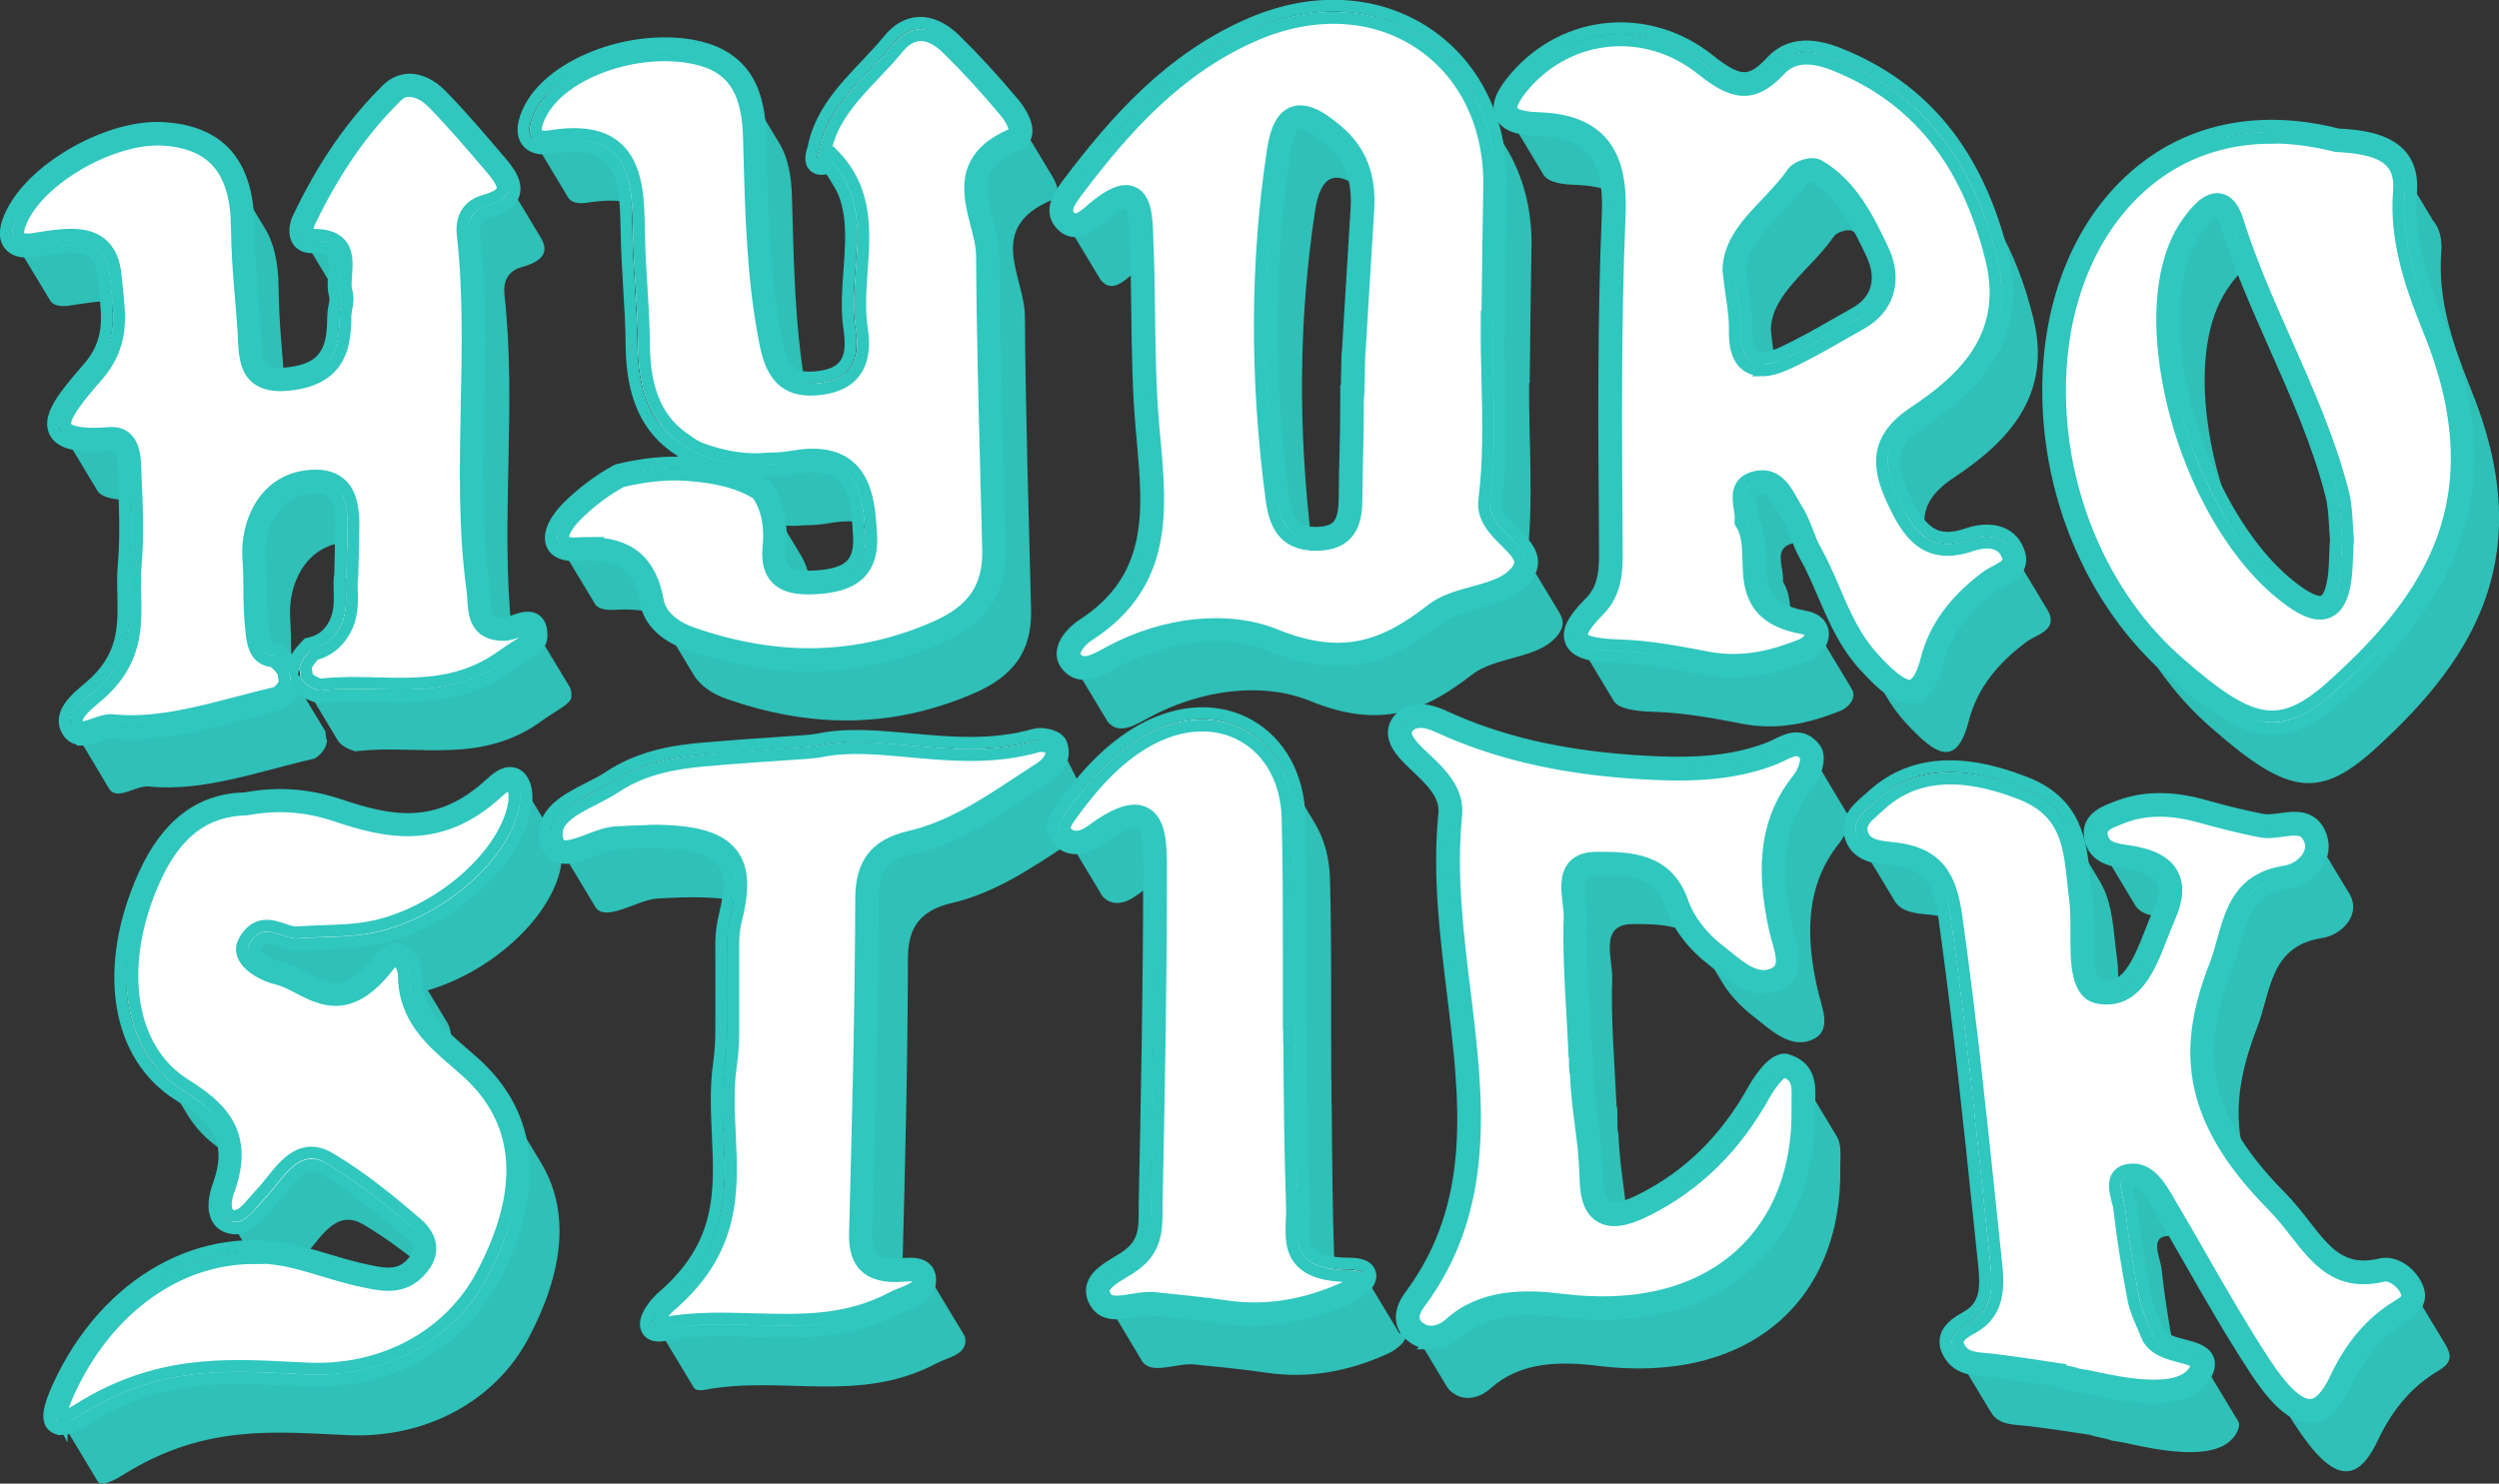
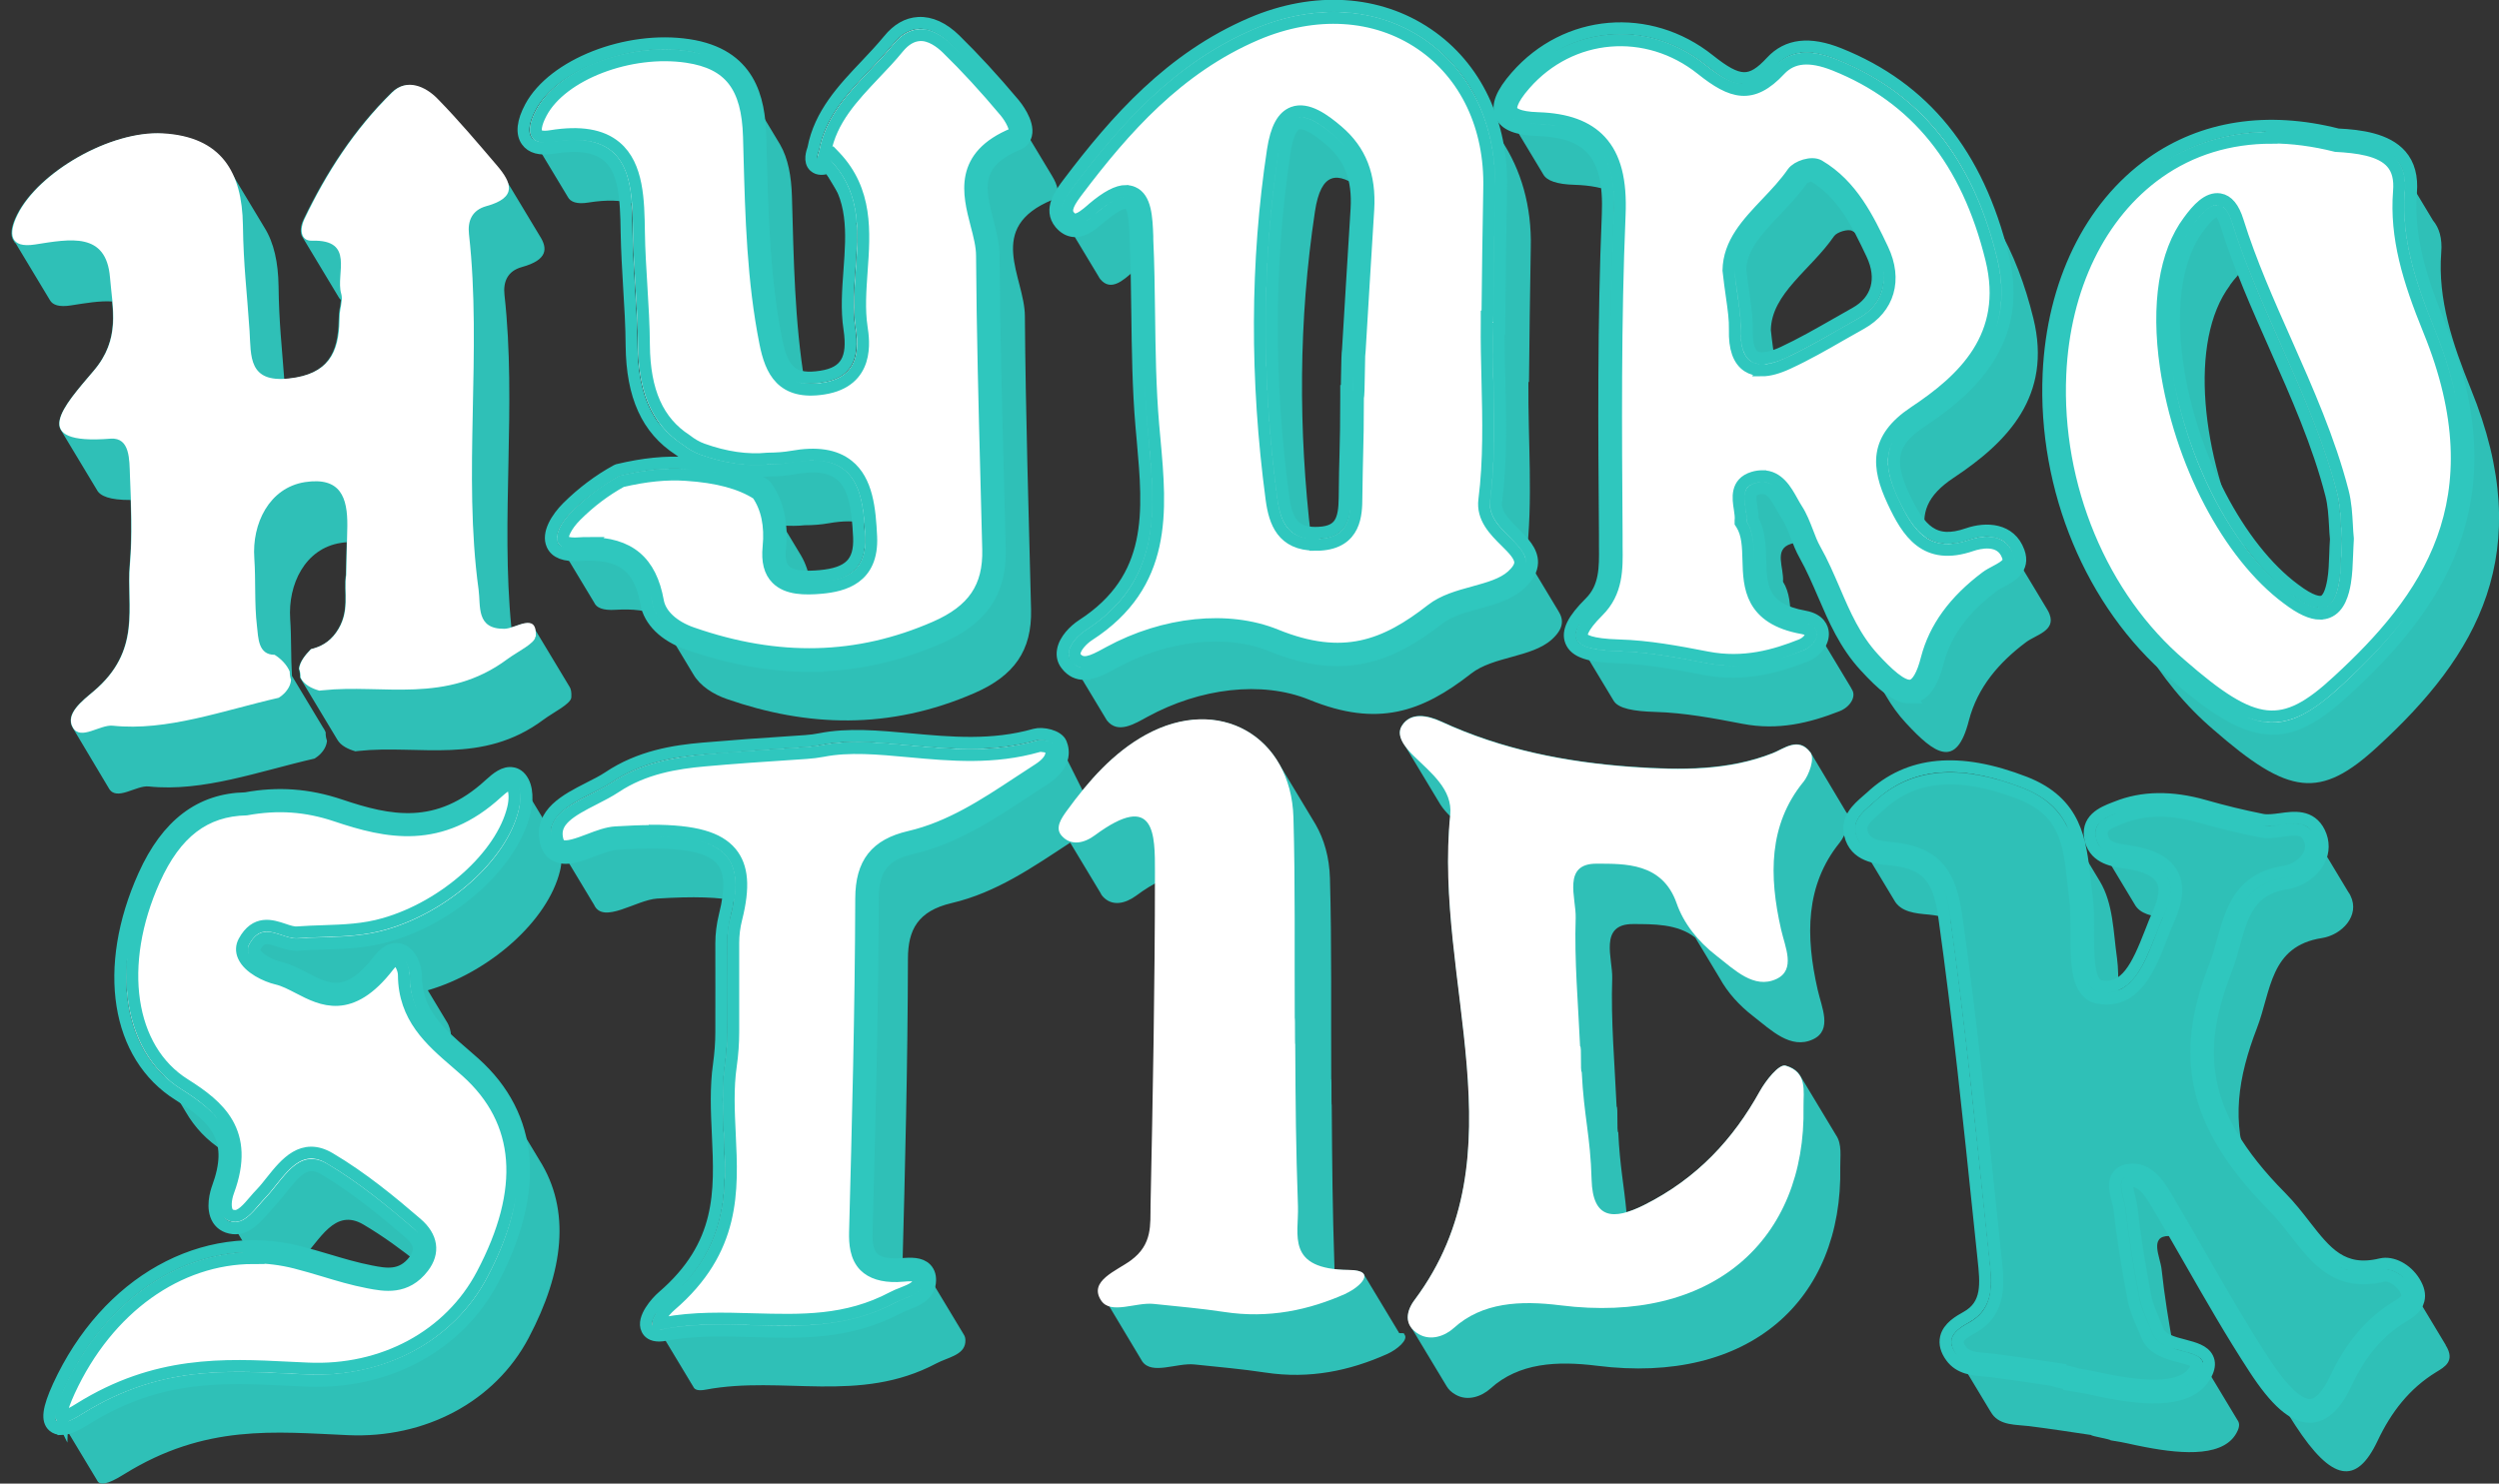
<svg xmlns="http://www.w3.org/2000/svg" viewBox="0 0 210.38 124.93" id="Layer_2">
  <rect x="0" y="0" width="210.38" height="124.93" fill="#333333" stroke="none" />
  <defs>
    <style>.cls-1{fill:#fff;}.cls-2{fill:#2fc0b7;}.cls-3{fill:none;stroke:#2fc7be;stroke-miterlimit:10;}</style>
  </defs>
  <g id="Layer_1-2">
    <path d="m155.47,68.46s-.02-.02-.03-.04c-.01-.02-.02-.05-.03-.06-.01-.01-.02-.02-.03-.04-.01-.02-.02-.05-.03-.06-.01-.01-.02-.02-.03-.04-.01-.02-.02-.05-.03-.06-.01-.01-.02-.02-.03-.04-.01-.02-.02-.05-.03-.06-.01-.01-.02-.02-.03-.04-.01-.02-.02-.05-.03-.06-.01-.01-.02-.02-.03-.04-.01-.02-.02-.05-.03-.06-.01-.01-.02-.02-.03-.04-.01-.02-.02-.05-.03-.06-.01-.01-.02-.02-.03-.04-.01-.02-.02-.05-.03-.06-.01-.01-.02-.02-.03-.04-.01-.02-.02-.05-.03-.06-.01-.01-.02-.02-.03-.04-.01-.02-.02-.05-.03-.06-.01-.01-.02-.02-.03-.04-.01-.02-.02-.05-.03-.06-.01-.01-.02-.02-.03-.04-.01-.02-.02-.05-.03-.06-.01-.01-.02-.02-.03-.04-.01-.02-.02-.05-.03-.06-.01-.01-.02-.02-.03-.04-.01-.02-.02-.05-.03-.06-.01-.01-.02-.02-.03-.04-.01-.02-.02-.05-.03-.06-.01-.01-.02-.02-.03-.04-.01-.02-.02-.05-.03-.06-.01-.01-.02-.02-.03-.04-.01-.02-.02-.05-.03-.06-.01-.01-.02-.02-.03-.04-.01-.02-.02-.05-.03-.06-.01-.01-.02-.02-.03-.04-.01-.02-.02-.05-.03-.06-.01-.01-.02-.02-.03-.04-.01-.02-.02-.05-.03-.06-.01-.01-.02-.02-.03-.04-.01-.02-.02-.05-.03-.06-.01-.01-.02-.02-.03-.04-.01-.02-.02-.05-.03-.06-.01-.01-.02-.02-.03-.04-.01-.02-.02-.05-.03-.06-.01-.01-.02-.02-.03-.04-.01-.02-.02-.05-.03-.06-.01-.01-.02-.02-.03-.04-.01-.02-.02-.05-.03-.06-.01-.01-.02-.02-.03-.04-.01-.02-.02-.05-.03-.06-.01-.01-.02-.02-.03-.04-.01-.02-.02-.05-.03-.06-.01-.01-.02-.02-.03-.04-.01-.02-.02-.05-.03-.06-.01-.01-.02-.02-.03-.04-.01-.02-.02-.05-.03-.06-.01-.01-.02-.02-.03-.04-.01-.02-.02-.05-.03-.06-.01-.01-.02-.02-.03-.04-.01-.02-.02-.05-.03-.06-.01-.01-.02-.02-.03-.04-.01-.02-.02-.05-.03-.06-.01-.01-.02-.02-.03-.04-.01-.02-.02-.05-.03-.06-.01-.01-.02-.02-.03-.04-.01-.02-.02-.05-.03-.06-.01-.01-.02-.02-.03-.04-.01-.02-.02-.05-.03-.06-.01-.01-.02-.02-.03-.04-.01-.02-.02-.05-.03-.06-.01-.01-.02-.02-.03-.04-.01-.02-.02-.05-.03-.06-.01-.01-.02-.02-.03-.04-.01-.02-.02-.05-.03-.06-.01-.01-.02-.02-.03-.04-.01-.02-.02-.05-.03-.06-.01-.01-.02-.02-.03-.04-.01-.02-.02-.05-.03-.06-.01-.01-.02-.02-.03-.04-.01-.02-.02-.05-.03-.06-.01-.01-.02-.02-.03-.04-.01-.02-.02-.05-.03-.06-.01-.01-.02-.02-.03-.04-.01-.02-.02-.05-.03-.06-.01-.01-.02-.02-.03-.04-.01-.02-.02-.05-.03-.06-.01-.01-.02-.02-.03-.04-.01-.02-.02-.05-.03-.06-.01-.01-.02-.02-.03-.04-.01-.02-.02-.05-.03-.06-.01-.01-.02-.02-.03-.04-.01-.02-.02-.05-.03-.06-.01-.01-.02-.02-.03-.04-.01-.02-.02-.05-.03-.06-.01-.01-.02-.02-.03-.04-.01-.02-.02-.05-.03-.06-.01-.01-.02-.02-.03-.04-.01-.02-.02-.05-.03-.06-.01-.01-.02-.02-.03-.04-.01-.02-.02-.05-.03-.06-1.01-1.34-2.21-.32-3.17.06-3.7,1.46-7.68,1.45-11.82,1.16-5.58-.39-10.97-1.45-16.1-3.82-1.16-.54-2.56-.8-3.29.33-.35.54-.16,1.12.21,1.67.02.03.04.07.06.1.02.03.04.07.06.1.02.03.04.07.06.1.02.03.04.07.06.1.02.03.04.07.06.1.02.03.04.07.06.1.02.03.04.07.06.1.02.03.04.07.06.1.02.03.04.07.06.1.02.03.04.07.06.1.02.03.04.07.06.1.02.03.04.07.06.1.02.03.04.07.06.1.02.03.04.07.06.1.02.03.04.07.06.1.02.03.04.07.06.1.02.03.04.07.06.1.02.03.04.07.06.1.02.03.04.07.06.1.02.03.04.07.06.1.02.03.04.07.06.1.02.03.04.07.06.1.02.03.04.07.06.1.02.03.04.07.06.1.02.03.04.07.06.1.02.03.04.07.06.1.02.03.04.07.06.1.02.03.04.07.06.1.02.03.04.07.06.1.02.03.04.07.06.1.02.03.04.07.06.1.02.03.04.07.06.1.02.03.04.07.06.1.02.03.04.07.06.1.02.03.04.07.06.1.02.03.04.07.06.1.02.03.04.07.06.1.02.03.04.07.06.1.02.03.04.07.06.1.02.03.04.07.06.1.02.03.04.07.06.1.02.03.04.07.06.1.02.03.04.07.06.1.02.03.04.07.06.1.02.03.04.07.06.1.02.03.04.07.06.1.02.03.04.07.06.1.02.03.04.07.06.1.02.03.04.07.06.1.02.03.04.07.06.1.23.36.53.7.84,1-1.37,13.97,6.11,28.52-2.99,40.71-.52.69-.82,1.56-.33,2.28.02.03.04.07.06.1.02.03.04.07.06.1.02.03.04.07.06.1.02.03.04.07.06.1.02.03.04.07.06.1.02.03.04.07.06.1.02.03.04.07.06.1.02.03.04.07.06.1.02.03.04.07.06.1.02.03.04.07.06.1.02.03.04.07.06.1.02.03.04.07.06.1.02.03.04.07.06.1.02.03.04.07.06.1.02.03.04.07.06.1.02.03.04.07.06.1.02.03.04.07.06.1.02.03.04.07.06.1.02.03.04.07.06.1.02.03.04.07.06.1.02.03.04.07.06.1.02.03.04.07.06.1.02.03.04.07.06.1.02.03.04.07.06.1.02.03.04.07.06.1.02.03.04.07.06.1.02.03.04.07.06.1.02.03.04.07.06.1.02.03.04.07.06.1.02.03.04.07.06.1.02.03.04.07.06.1.02.03.04.07.06.1.02.03.04.07.06.1.02.03.04.07.06.1.02.03.04.07.06.1.02.03.04.07.06.1.02.03.04.07.06.1.02.03.04.07.06.1.02.03.04.07.06.1.02.03.04.07.06.1.02.03.04.07.06.1.02.03.04.07.06.1.02.03.04.07.06.1.02.03.04.07.06.1.02.03.04.07.06.1.02.03.04.07.06.1.02.03.04.07.06.1.02.03.04.07.06.1.02.03.04.07.06.1.02.03.04.07.06.1.15.26.39.51.77.72,1,.57,2.18.15,2.93-.53,2.4-2.17,5.6-2.33,8.97-1.91,12.79,1.61,20.69-5.5,20.47-16.74-.01-.88.16-1.92-.35-2.67-.02-.03-.04-.07-.06-.1-.02-.03-.04-.07-.06-.1-.02-.03-.04-.07-.06-.1-.02-.03-.04-.07-.06-.1-.02-.03-.04-.07-.06-.1-.02-.03-.04-.07-.06-.1-.02-.03-.04-.07-.06-.1-.02-.03-.04-.07-.06-.1-.02-.03-.04-.07-.06-.1-.02-.03-.04-.07-.06-.1-.02-.03-.04-.07-.06-.1-.02-.03-.04-.07-.06-.1-.02-.03-.04-.07-.06-.1-.02-.03-.04-.07-.06-.1-.02-.03-.04-.07-.06-.1-.02-.03-.04-.07-.06-.1-.02-.03-.04-.07-.06-.1-.02-.03-.04-.07-.06-.1-.02-.03-.04-.07-.06-.1-.02-.03-.04-.07-.06-.1-.02-.03-.04-.07-.06-.1-.02-.03-.04-.07-.06-.1-.02-.03-.04-.07-.06-.1-.02-.03-.04-.07-.06-.1-.02-.03-.04-.07-.06-.1-.02-.03-.04-.07-.06-.1-.02-.03-.04-.07-.06-.1-.02-.03-.04-.07-.06-.1-.02-.03-.04-.07-.06-.1-.02-.03-.04-.07-.06-.1-.02-.03-.04-.07-.06-.1-.02-.03-.04-.07-.06-.1-.02-.03-.04-.07-.06-.1-.02-.03-.04-.07-.06-.1-.02-.03-.04-.07-.06-.1-.02-.03-.04-.07-.06-.1-.02-.03-.04-.07-.06-.1-.02-.03-.04-.07-.06-.1-.02-.03-.04-.07-.06-.1-.02-.03-.04-.07-.06-.1-.02-.03-.04-.07-.06-.1-.02-.03-.04-.07-.06-.1-.02-.03-.04-.07-.06-.1-.02-.03-.04-.07-.06-.1-.02-.03-.04-.07-.06-.1-.02-.03-.04-.07-.06-.1-.02-.03-.04-.07-.06-.1-.02-.03-.04-.07-.06-.1-.02-.03-.04-.07-.06-.1-.02-.03-.04-.07-.06-.1-.22-.38-.59-.69-1.23-.87-.56-.17-1.68,1.25-2.17,2.15-2.23,4.02-5.26,7.34-9.75,9.59-.53.27-1.03.47-1.49.6-.2-2.24-.56-3.86-.69-6.72-.15,0,0-2.16-.14-2.17-.16-3.58-.49-7.21-.37-10.81.05-1.65-1.16-4.58,1.77-4.56,1.65.01,3.72-.04,5.22,1.14,0,.01.01.02.02.03.02.03.04.07.06.1.02.03.04.07.06.1.02.03.04.07.06.1.02.03.04.07.06.1.02.03.04.07.06.1.02.03.04.07.06.1.02.03.04.07.06.1.02.03.04.07.06.1.02.03.04.07.06.1.02.03.04.07.06.1.02.03.04.07.06.1.02.03.04.07.06.1.02.03.04.07.06.1.02.03.04.07.06.1.02.03.04.07.06.1.02.03.04.07.06.1.02.03.04.07.06.1.02.03.04.07.06.1.02.03.04.07.06.1.02.03.04.07.06.1.02.03.04.07.06.1.02.03.04.07.06.1.02.03.04.07.06.1.02.03.04.07.06.1.02.03.04.07.06.1.02.03.04.07.06.1.02.03.04.07.06.1.02.03.04.07.06.1.02.03.04.07.06.1.02.03.04.07.06.1.02.03.04.07.06.1.02.03.04.07.06.1.02.03.04.07.06.1.02.03.04.07.06.1.66,1.2,1.63,2.28,2.81,3.19,1.51,1.17,3.15,2.83,5.04,1.95,1.66-.78.72-2.7.39-4.18-1.03-4.53-1.04-8.8,1.85-12.38.52-.64,1-2.03.62-2.52Z" class="cls-2" />
    <path d="m205.9,113.27s-.03-.05-.04-.07c0,0-.01-.02-.02-.03-.01-.03-.03-.05-.04-.07,0,0-.01-.02-.02-.03-.01-.03-.03-.05-.04-.07,0,0-.01-.02-.02-.03-.01-.03-.03-.05-.04-.07,0,0-.01-.02-.02-.03-.01-.03-.03-.05-.04-.07,0,0-.01-.02-.02-.03-.01-.03-.03-.05-.04-.07,0,0-.01-.02-.02-.03-.01-.03-.03-.05-.04-.07,0,0-.01-.02-.02-.03-.01-.03-.03-.05-.04-.07,0,0-.01-.02-.02-.03-.01-.03-.03-.05-.04-.07,0,0-.01-.02-.02-.03-.01-.03-.03-.05-.04-.07,0,0-.01-.02-.02-.03-.01-.03-.03-.05-.04-.07,0,0-.01-.02-.02-.03-.01-.03-.03-.05-.04-.07,0,0-.01-.02-.02-.03-.01-.03-.03-.05-.04-.07,0,0-.01-.02-.02-.03-.01-.03-.03-.05-.04-.07,0,0-.01-.02-.02-.03-.01-.03-.03-.05-.04-.07,0,0-.01-.02-.02-.03-.01-.03-.03-.05-.04-.07,0,0-.01-.02-.02-.03-.01-.03-.03-.05-.04-.07,0,0-.01-.02-.02-.03-.01-.03-.03-.05-.04-.07,0,0-.01-.02-.02-.03-.01-.03-.03-.05-.04-.07,0,0-.01-.02-.02-.03-.01-.03-.03-.05-.04-.07,0,0-.01-.02-.02-.03-.01-.03-.03-.05-.04-.07,0,0-.01-.02-.02-.03-.01-.03-.03-.05-.04-.07,0,0-.01-.02-.02-.03-.01-.03-.03-.05-.04-.07,0,0-.01-.02-.02-.03-.01-.03-.03-.05-.04-.07,0,0-.01-.02-.02-.03-.01-.03-.03-.05-.04-.07,0,0-.01-.02-.02-.03-.01-.03-.03-.05-.04-.07,0,0-.01-.02-.02-.03-.01-.03-.03-.05-.04-.07,0,0-.01-.02-.02-.03-.01-.03-.03-.05-.04-.07,0,0-.01-.02-.02-.03-.01-.03-.03-.05-.04-.07,0,0-.01-.02-.02-.03-.01-.03-.03-.05-.04-.07,0,0-.01-.02-.02-.03-.01-.03-.03-.05-.04-.07,0,0-.01-.02-.02-.03-.01-.03-.03-.05-.04-.07,0,0-.01-.02-.02-.03-.01-.03-.03-.05-.04-.07,0,0-.01-.02-.02-.03-.01-.03-.03-.05-.04-.07,0,0-.01-.02-.02-.03-.01-.03-.03-.05-.04-.07,0,0-.01-.02-.02-.03-.01-.03-.03-.05-.04-.07,0,0-.01-.02-.02-.03-.01-.03-.03-.05-.04-.07,0,0-.01-.02-.02-.03-.01-.03-.03-.05-.04-.07,0,0-.01-.02-.02-.03-.01-.03-.03-.05-.04-.07,0,0-.01-.02-.02-.03-.01-.03-.03-.05-.04-.07,0,0-.01-.02-.02-.03-.01-.03-.03-.05-.04-.07,0,0-.01-.02-.02-.03-.01-.03-.03-.05-.04-.07,0,0-.01-.02-.02-.03-.01-.03-.03-.05-.04-.07,0,0-.01-.02-.02-.03-.01-.03-.03-.05-.04-.07,0,0-.01-.02-.02-.03-.01-.03-.03-.05-.04-.07,0,0-.01-.02-.02-.03-.01-.03-.03-.05-.04-.07,0,0-.01-.02-.02-.03-.01-.03-.03-.05-.04-.07,0,0-.01-.02-.02-.03-.01-.03-.03-.05-.04-.07,0,0-.01-.02-.02-.03-.01-.03-.03-.05-.04-.07,0,0-.01-.02-.02-.03-.01-.03-.03-.05-.04-.07,0,0-.01-.02-.02-.03-.01-.03-.03-.05-.04-.07-.53-.86-1.54-1.43-2.29-1.26-4.73,1.13-5.89-2.76-8.89-5.8-.86-.87-1.61-1.71-2.28-2.53-1.61-4.12-.97-7.93.61-12.04,1.2-3.1,1.07-6.9,5.47-7.58,1.67-.26,3.24-1.89,2.4-3.58-.05-.11-.11-.21-.18-.3-.02-.03-.04-.07-.06-.1-.02-.03-.04-.07-.06-.1-.02-.03-.04-.07-.06-.1-.02-.03-.04-.07-.06-.1-.02-.03-.04-.07-.06-.1-.02-.03-.04-.07-.06-.1-.02-.03-.04-.07-.06-.1-.02-.03-.04-.07-.06-.1-.02-.03-.04-.07-.06-.1-.02-.03-.04-.07-.06-.1-.02-.03-.04-.07-.06-.1-.02-.03-.04-.07-.06-.1-.02-.03-.04-.07-.06-.1-.02-.03-.04-.07-.06-.1-.02-.03-.04-.07-.06-.1-.02-.03-.04-.07-.06-.1-.02-.03-.04-.07-.06-.1-.02-.03-.04-.07-.06-.1-.02-.03-.04-.07-.06-.1-.02-.03-.04-.07-.06-.1-.02-.03-.04-.07-.06-.1-.02-.03-.04-.07-.06-.1-.02-.03-.04-.07-.06-.1-.02-.03-.04-.07-.06-.1-.02-.03-.04-.07-.06-.1-.02-.03-.04-.07-.06-.1-.02-.03-.04-.07-.06-.1-.02-.03-.04-.07-.06-.1-.02-.03-.04-.07-.06-.1-.02-.03-.04-.07-.06-.1-.02-.03-.04-.07-.06-.1-.02-.03-.04-.07-.06-.1-.02-.03-.04-.07-.06-.1-.02-.03-.04-.07-.06-.1-.02-.03-.04-.07-.06-.1-.02-.03-.04-.07-.06-.1-.02-.03-.04-.07-.06-.1-.02-.03-.04-.07-.06-.1-.02-.03-.04-.07-.06-.1-.02-.03-.04-.07-.06-.1-.02-.03-.04-.07-.06-.1-.02-.03-.04-.07-.06-.1-.02-.03-.04-.07-.06-.1-.02-.03-.04-.07-.06-.1-.02-.03-.04-.07-.06-.1-.02-.03-.04-.07-.06-.1-.02-.03-.04-.07-.06-.1-.02-.03-.04-.07-.06-.1-.02-.03-.04-.07-.06-.1-.02-.03-.04-.07-.06-.1-.93-1.45-2.86-.3-4.34-.59-1.63-.33-3.28-.73-4.91-1.19-2.55-.73-4.92-.77-7.06.09-1,.4-2.31.79-1.89,2.26.05.18.12.32.21.46.02.03.04.07.06.1.02.03.04.07.06.1.02.03.04.07.06.1.02.03.04.07.06.1.02.03.04.07.06.1.02.03.04.07.06.1.02.03.04.07.06.1.02.03.04.07.06.1.02.03.04.07.06.1.02.03.04.07.06.1.02.03.04.07.06.1.02.03.04.07.06.1.02.03.04.07.06.1.02.03.04.07.06.1.02.03.04.07.06.1.02.03.04.07.06.1.02.03.04.07.06.1.02.03.04.07.06.1.02.03.04.07.06.1.02.03.04.07.06.1.02.03.04.07.06.1.02.03.04.07.06.1.02.03.04.07.06.1.02.03.04.07.06.1.02.03.04.07.06.1.02.03.04.07.06.1.02.03.04.07.06.1.02.03.04.07.06.1.02.03.04.07.06.1.02.03.04.07.06.1.02.03.04.07.06.1.02.03.04.07.06.1.02.03.04.07.06.1.02.03.04.07.06.1.02.03.04.07.06.1.02.03.04.07.06.1.02.03.04.07.06.1.02.03.04.07.06.1.02.03.04.07.06.1.02.03.04.07.06.1.02.03.04.07.06.1.02.03.04.07.06.1.02.03.04.07.06.1.02.03.04.07.06.1.02.03.04.07.06.1.02.03.04.07.06.1.02.03.04.07.06.1.02.03.04.07.06.1.02.03.04.07.06.1.02.03.04.07.06.1.46.85,1.52,1,2.38,1.12-.97,2.21-1.76,5.34-3.75,6.14,0-.97,0-1.93-.11-2.72-.32-2.24-.31-4.59-1.45-6.48-.02-.03-.04-.07-.06-.1-.02-.03-.04-.07-.06-.1-.02-.03-.04-.07-.06-.1-.02-.03-.04-.07-.06-.1-.02-.03-.04-.07-.06-.1-.02-.03-.04-.07-.06-.1-.02-.03-.04-.07-.06-.1-.02-.03-.04-.07-.06-.1-.02-.03-.04-.07-.06-.1-.02-.03-.04-.07-.06-.1-.02-.03-.04-.07-.06-.1-.02-.03-.04-.07-.06-.1-.02-.03-.04-.07-.06-.1-.02-.03-.04-.07-.06-.1-.02-.03-.04-.07-.06-.1-.02-.03-.04-.07-.06-.1-.02-.03-.04-.07-.06-.1-.02-.03-.04-.07-.06-.1-.02-.03-.04-.07-.06-.1-.02-.03-.04-.07-.06-.1-.02-.03-.04-.07-.06-.1-.02-.03-.04-.07-.06-.1-.02-.03-.04-.07-.06-.1-.02-.03-.04-.07-.06-.1-.02-.03-.04-.07-.06-.1-.02-.03-.04-.07-.06-.1-.02-.03-.04-.07-.06-.1-.02-.03-.04-.07-.06-.1-.02-.03-.04-.07-.06-.1-.02-.03-.04-.07-.06-.1-.02-.03-.04-.07-.06-.1-.02-.03-.04-.07-.06-.1-.02-.03-.04-.07-.06-.1-.02-.03-.04-.07-.06-.1-.02-.03-.04-.07-.06-.1-.02-.03-.04-.07-.06-.1-.02-.03-.04-.07-.06-.1-.02-.03-.04-.07-.06-.1-.02-.03-.04-.07-.06-.1-.02-.03-.04-.07-.06-.1-.02-.03-.04-.07-.06-.1-.02-.03-.04-.07-.06-.1-.02-.03-.04-.07-.06-.1-.02-.03-.04-.07-.06-.1-.02-.03-.04-.07-.06-.1-.02-.03-.04-.07-.06-.1-.02-.03-.04-.07-.06-.1-.02-.03-.04-.07-.06-.1-.02-.03-.04-.07-.06-.1-.02-.03-.04-.07-.06-.1-.66-1.15-1.73-2.14-3.53-2.84-4.58-1.78-9.01-2.04-12.41,1.12-.8.74-1.92,1.44-1.62,2.71.05.23.14.42.24.59.02.04.04.07.06.1.02.04.04.07.06.1.02.04.04.07.06.1.02.04.04.07.06.1.02.04.04.07.06.1.02.04.04.07.06.1.02.04.04.07.06.1.02.04.04.07.06.1.02.04.04.07.06.1.02.04.04.07.06.1.02.04.04.07.06.1.02.04.04.07.06.1.02.04.04.07.06.1.02.04.04.07.06.1.02.04.04.07.06.1.02.04.04.07.06.1.02.04.04.07.06.1.02.04.04.07.06.1.02.04.04.07.06.1.02.04.04.07.06.1.02.04.04.07.06.1.02.04.04.07.06.1.02.04.04.07.06.1.02.04.04.07.06.1.02.04.04.07.06.1.02.04.04.07.06.1.02.04.04.07.06.1.02.04.04.07.06.1.02.04.04.07.06.1.02.04.04.07.06.1.02.04.04.07.06.1.02.04.04.07.06.1.02.04.04.07.06.1.02.04.04.07.06.1.02.04.04.07.06.1.02.04.04.07.06.1.02.04.04.07.06.1.02.04.04.07.06.1.02.04.04.07.06.1.02.04.04.07.06.1.02.04.04.07.06.1.02.04.04.07.06.1.02.04.04.07.06.1.02.04.04.07.06.1.02.04.04.07.06.1.02.04.04.07.06.1.02.04.04.07.06.1.02.04.04.07.06.1.02.04.04.07.06.1.02.04.04.07.06.1.55,1.04,1.86,1.14,2.89,1.23.72.07,1.32.2,1.84.39,1.33,9.48,2.26,18.82,3.22,28.08.24,2.27.68,4.62-1.65,5.9-.89.49-1.99,1.17-1.22,2.43.02.03.04.07.06.1.02.03.04.07.06.1.02.03.04.07.06.1.02.03.04.07.06.1.02.03.04.07.06.1.02.03.04.07.06.1.02.03.04.07.06.1.02.03.04.07.06.1.02.03.04.07.06.1.02.03.04.07.06.1.02.03.04.07.06.1.02.03.04.07.06.1.02.03.04.07.06.1.02.03.04.07.06.1.02.03.04.07.06.1.02.03.04.07.06.1.02.03.04.07.06.1.02.03.04.07.06.1.02.03.04.07.06.1.02.03.04.07.06.1.02.03.04.07.06.1.02.03.04.07.06.1.02.03.04.07.06.1.02.03.04.07.06.1.02.03.04.07.06.1.02.03.04.07.06.1.02.03.04.07.06.1.02.03.04.07.06.1.02.03.04.07.06.1.02.03.04.07.06.1.02.03.04.07.06.1.02.03.04.07.06.1.02.03.04.07.06.1.02.03.04.07.06.1.02.03.04.07.06.1.02.03.04.07.06.1.02.03.04.07.06.1.02.03.04.07.06.1.02.03.04.07.06.1.02.03.04.07.06.1.02.03.04.07.06.1.02.03.04.07.06.1.02.03.04.07.06.1.02.03.04.07.06.1.02.03.04.07.06.1.02.03.04.07.06.1.02.03.04.07.06.1.02.03.04.07.06.1.02.03.04.07.06.1.02.03.04.07.06.1.05.09.11.18.18.28.7.96,2,.87,3.08,1,1.75.22,3.5.49,5.24.75.01.1,1.63.35,1.65.45,1.53.24,1.44.29,2.97.58,3.21.61,6.75.84,7.73-1.42.17-.39.13-.66-.03-.87-.02-.03-.04-.07-.06-.1-.02-.03-.04-.07-.06-.1-.02-.03-.04-.07-.06-.1-.02-.03-.04-.07-.06-.1-.02-.03-.04-.07-.06-.1-.02-.03-.04-.07-.06-.1-.02-.03-.04-.07-.06-.1-.02-.03-.04-.07-.06-.1-.02-.03-.04-.07-.06-.1-.02-.03-.04-.07-.06-.1-.02-.03-.04-.07-.06-.1-.02-.03-.04-.07-.06-.1-.02-.03-.04-.07-.06-.1-.02-.03-.04-.07-.06-.1-.02-.03-.04-.07-.06-.1-.02-.03-.04-.07-.06-.1-.02-.03-.04-.07-.06-.1-.02-.03-.04-.07-.06-.1-.02-.03-.04-.07-.06-.1-.02-.03-.04-.07-.06-.1-.02-.03-.04-.07-.06-.1-.02-.03-.04-.07-.06-.1-.02-.03-.04-.07-.06-.1-.02-.03-.04-.07-.06-.1-.02-.03-.04-.07-.06-.1-.02-.03-.04-.07-.06-.1-.02-.03-.04-.07-.06-.1-.02-.03-.04-.07-.06-.1-.02-.03-.04-.07-.06-.1-.02-.03-.04-.07-.06-.1-.02-.03-.04-.07-.06-.1-.02-.03-.04-.07-.06-.1-.02-.03-.04-.07-.06-.1-.02-.03-.04-.07-.06-.1-.02-.03-.04-.07-.06-.1-.02-.03-.04-.07-.06-.1-.02-.03-.04-.07-.06-.1-.02-.03-.04-.07-.06-.1-.02-.03-.04-.07-.06-.1-.02-.03-.04-.07-.06-.1-.02-.03-.04-.07-.06-.1-.02-.03-.04-.07-.06-.1-.02-.03-.04-.07-.06-.1-.02-.03-.04-.07-.06-.1-.02-.03-.04-.07-.06-.1-.02-.03-.04-.07-.06-.1-.02-.03-.04-.07-.06-.1-.02-.03-.04-.07-.06-.1-.02-.03-.04-.07-.06-.1-.02-.03-.04-.07-.06-.1-.29-.54-1.35-.69-2.36-.99-.42-2.25-.78-4.5-1.02-6.73-.12-1.03-1.06-2.78.62-2.78.69,0,1.24.45,1.71,1.03,1.24,2.17,2.48,4.35,3.8,6.53.02.03.04.07.06.1.02.03.04.07.06.1.02.03.04.07.06.1.02.03.04.07.06.1.02.03.04.07.06.1.02.03.04.07.06.1.02.03.04.07.06.1.02.03.04.06.06.1.02.03.04.07.06.1.02.03.04.07.06.1.02.03.04.07.06.1.02.03.04.07.06.1.02.03.04.06.06.1.02.03.04.07.06.1.02.03.04.07.06.1.02.03.04.06.06.1.02.03.04.07.06.1.02.03.04.07.06.1.02.03.04.07.06.1.02.03.04.07.06.1.02.03.04.07.06.1.02.03.04.07.06.1.02.03.04.07.06.1.02.03.04.07.06.1.02.03.04.07.06.1.02.03.04.07.06.1.02.03.04.07.06.1.02.03.04.07.06.1.02.03.04.07.06.1.02.03.04.07.06.1.02.03.04.07.06.1.02.03.04.07.06.1.02.03.04.06.06.1.02.03.04.07.06.1.02.03.04.07.06.1.02.03.04.06.06.1.02.03.04.07.06.1.02.03.04.06.06.1.02.03.04.07.06.1.02.03.04.07.06.1.02.03.04.07.06.1.02.03.04.07.06.1.02.03.04.07.06.1.02.03.04.07.06.1.02.03.04.07.06.1.02.03.04.07.06.1.02.03.04.07.06.1.02.03.04.07.06.1.02.03.04.07.06.1.02.03.04.06.06.1.69,1.14,1.39,2.27,2.13,3.4,3.06,4.69,5.13,5.08,6.92,1.29,1.14-2.41,2.67-4.4,4.94-5.79.71-.43,1.62-.93.8-2.25,0,0-.01-.02-.02-.03Z" class="cls-2" />
    <path d="m155.84,57.93s-.04-.07-.06-.1c-.02-.03-.04-.07-.06-.1-.02-.03-.04-.07-.06-.1-.02-.03-.04-.07-.06-.1-.02-.03-.04-.07-.06-.1-.02-.03-.04-.07-.06-.1-.02-.03-.04-.07-.06-.1-.02-.03-.04-.07-.06-.1-.02-.03-.04-.07-.06-.1-.02-.03-.04-.07-.06-.1-.02-.03-.04-.07-.06-.1-.02-.03-.04-.07-.06-.1-.02-.03-.04-.07-.06-.1-.02-.03-.04-.07-.06-.1-.02-.03-.04-.07-.06-.1-.02-.03-.04-.07-.06-.1-.02-.03-.04-.07-.06-.1-.02-.03-.04-.07-.06-.1-.02-.03-.04-.07-.06-.1-.02-.03-.04-.07-.06-.1-.02-.03-.04-.07-.06-.1-.02-.03-.04-.07-.06-.1-.02-.03-.04-.07-.06-.1-.02-.03-.04-.07-.06-.1-.02-.03-.04-.07-.06-.1-.02-.03-.04-.07-.06-.1-.02-.03-.04-.07-.06-.1-.02-.03-.04-.07-.06-.1-.02-.03-.04-.07-.06-.1-.02-.03-.04-.07-.06-.1-.02-.03-.04-.07-.06-.1-.02-.03-.04-.07-.06-.1-.02-.03-.04-.07-.06-.1-.02-.03-.04-.07-.06-.1-.02-.03-.04-.07-.06-.1-.02-.03-.04-.07-.06-.1-.02-.03-.04-.07-.06-.1-.02-.03-.04-.07-.06-.1-.02-.03-.04-.07-.06-.1-.02-.03-.04-.07-.06-.1-.02-.03-.04-.07-.06-.1-.02-.03-.04-.07-.06-.1-.02-.03-.04-.07-.06-.1-.02-.03-.04-.07-.06-.1-.02-.03-.04-.07-.06-.1-.02-.03-.04-.07-.06-.1-.02-.03-.04-.07-.06-.1-.02-.03-.04-.07-.06-.1-.02-.04-.04-.07-.06-.1-.14-.29-.47-.52-1.04-.63-.4-.07-.77-.16-1.1-.26-.03-1.14-.08-2.26-.65-3.16.1-1.19-.82-2.73.68-3.19.51-.15.92-.12,1.26.04.1.22.2.44.32.66,1.31,2.31,2.04,4.85,3.43,7.15.02.03.04.07.06.1.02.03.04.07.06.1.02.03.04.07.06.1.02.03.04.07.06.1.02.03.04.07.06.1.02.03.04.07.06.1.02.03.04.07.06.1.02.03.04.07.06.1.02.03.04.07.06.1.02.03.04.07.06.1.02.03.04.07.06.1.02.03.04.07.06.1.02.03.04.07.06.1.02.03.04.07.06.1.02.03.04.07.06.1.02.03.04.07.06.1.02.03.04.07.06.1.02.03.04.07.06.1.02.03.04.07.06.1.02.03.04.07.06.1.02.03.04.07.06.1.02.03.04.07.06.1.02.03.04.07.06.1.02.03.04.07.06.1.02.03.04.07.06.1.02.03.04.07.06.1.02.03.04.07.06.1.02.03.04.07.06.1.02.03.04.07.06.1.02.03.04.07.06.1.02.03.04.07.06.1.02.03.04.07.06.1.02.03.04.07.06.1.02.03.04.07.06.1.02.03.04.07.06.1.02.03.04.07.06.1.02.03.04.07.06.1.02.03.04.07.06.1.02.03.04.07.06.1.02.03.04.07.06.1.02.03.04.07.06.1.02.03.04.07.06.1.02.03.04.07.06.1.02.03.04.07.06.1.02.03.04.07.06.1.02.03.04.07.06.1.02.03.04.07.06.1.02.03.04.07.06.1.02.03.04.07.06.1.02.03.04.07.06.1.46.78.99,1.53,1.65,2.24,2.41,2.61,4.25,3.93,5.3-.2.73-2.81,2.54-4.9,4.81-6.6.84-.63,2.5-.95,1.99-2.34-.06-.15-.12-.29-.2-.41-.02-.04-.04-.07-.06-.1-.02-.04-.04-.07-.06-.1-.02-.04-.04-.07-.06-.1-.02-.04-.04-.07-.06-.1-.02-.04-.04-.07-.06-.1-.02-.04-.04-.07-.06-.1-.02-.04-.04-.07-.06-.1-.02-.04-.04-.07-.06-.1-.02-.04-.04-.07-.06-.1-.02-.04-.04-.07-.06-.1-.02-.04-.04-.07-.06-.1-.02-.04-.04-.07-.06-.1-.02-.04-.04-.07-.06-.1-.02-.04-.04-.07-.06-.1-.02-.04-.04-.07-.06-.1-.02-.04-.04-.07-.06-.1-.02-.04-.04-.07-.06-.1-.02-.04-.04-.07-.06-.1-.02-.04-.04-.07-.06-.1-.02-.04-.04-.07-.06-.1-.02-.04-.04-.07-.06-.1-.02-.04-.04-.07-.06-.1-.02-.04-.04-.07-.06-.1-.02-.04-.04-.07-.06-.1-.02-.04-.04-.07-.06-.1-.02-.04-.04-.07-.06-.1-.02-.04-.04-.07-.06-.1-.02-.04-.04-.07-.06-.1-.02-.04-.04-.07-.06-.1-.02-.04-.04-.07-.06-.1-.02-.04-.04-.07-.06-.1-.02-.04-.04-.07-.06-.1-.02-.04-.04-.07-.06-.1-.02-.04-.04-.07-.06-.1-.02-.04-.04-.07-.06-.1-.02-.04-.04-.07-.06-.1-.02-.04-.04-.07-.06-.1-.02-.04-.04-.07-.06-.1-.02-.04-.04-.07-.06-.1-.02-.04-.04-.07-.06-.1-.02-.04-.04-.07-.06-.1-.02-.04-.04-.07-.06-.1-.02-.04-.04-.07-.06-.1-.02-.04-.04-.07-.06-.1-.02-.04-.04-.07-.06-.1-.02-.04-.04-.07-.06-.1-.02-.04-.04-.07-.06-.1-.02-.04-.04-.07-.06-.1-.02-.04-.04-.07-.06-.1-.02-.04-.04-.07-.06-.1-.76-1.47-2.54-1.23-3.52-.89-1.59.55-2.73.43-3.63-.15-.55-2.07.04-3.58,2.29-5.07,4.54-3.01,8.3-6.89,6.7-13.41-.69-2.82-1.68-5.46-3.05-7.81-.02-.03-.04-.07-.06-.1-.02-.03-.04-.07-.06-.1-.02-.03-.04-.07-.06-.1-.02-.03-.04-.07-.06-.1-.02-.03-.04-.07-.06-.1-.02-.03-.04-.07-.06-.1-.02-.03-.04-.07-.06-.1-.02-.03-.04-.07-.06-.1-.02-.03-.04-.07-.06-.1-.02-.03-.04-.07-.06-.1-.02-.03-.04-.07-.06-.1-.02-.03-.04-.07-.06-.1-.02-.03-.04-.07-.06-.1-.02-.03-.04-.07-.06-.1-.02-.03-.04-.07-.06-.1-.02-.03-.04-.07-.06-.1-.02-.03-.04-.07-.06-.1-.02-.03-.04-.07-.06-.1-.02-.03-.04-.07-.06-.1-.02-.03-.04-.07-.06-.1-.02-.03-.04-.07-.06-.1-.02-.03-.04-.07-.06-.1-.02-.03-.04-.07-.06-.1-.02-.03-.04-.07-.06-.1-.02-.03-.04-.07-.06-.1-.02-.03-.04-.07-.06-.1-.02-.03-.04-.07-.06-.1-.02-.03-.04-.07-.06-.1-.02-.03-.04-.07-.06-.1-.02-.03-.04-.07-.06-.1-.02-.03-.04-.07-.06-.1-.02-.03-.04-.07-.06-.1-.02-.03-.04-.07-.06-.1-.02-.03-.04-.07-.06-.1-.02-.03-.04-.07-.06-.1-.02-.03-.04-.07-.06-.1-.02-.03-.04-.07-.06-.1-.02-.03-.04-.07-.06-.1-.02-.03-.04-.07-.06-.1-.02-.03-.04-.07-.06-.1-.02-.03-.04-.07-.06-.1-.02-.03-.04-.07-.06-.1-.02-.03-.04-.07-.06-.1-.02-.03-.04-.07-.06-.1-.02-.03-.04-.07-.06-.1-.02-.03-.04-.07-.06-.1-.02-.03-.04-.07-.06-.1-.02-.03-.04-.07-.06-.1-.02-.03-.04-.07-.06-.1-.02-.03-.04-.07-.06-.1-2.26-3.9-5.59-7.04-10.49-9-1.92-.77-3.77-.94-5.15.54-2.03,2.18-3.35,1.96-5.92-.09-5.02-4.02-11.73-3.06-15.56,1.33-1.14,1.3-1.55,2.29-1.09,2.91.02.03.03.06.06.09.02.03.04.07.06.1.02.03.04.07.06.1.02.03.04.07.06.1.02.03.04.07.06.1.02.03.04.07.06.1.02.03.04.07.06.1.02.03.04.07.06.1.02.03.04.07.06.1.02.03.04.07.06.1.02.03.04.07.06.1.02.03.04.07.06.1.02.03.04.07.06.1.02.03.04.07.06.1.02.03.04.07.06.1.02.03.04.07.06.1.02.03.04.07.06.1.02.03.04.07.06.1.02.03.04.07.06.1.02.03.04.07.06.1.02.03.04.07.06.1.02.03.04.07.06.1.02.03.04.07.06.1.02.03.04.07.06.1.02.03.04.07.06.1.02.03.04.07.06.1.02.03.04.07.06.1.02.03.04.07.06.1.02.03.04.07.06.1.02.03.04.07.06.1.02.03.04.07.06.1.02.03.04.07.06.1.02.03.04.07.06.1.02.03.04.07.06.1.02.03.04.07.06.1.02.03.04.07.06.1.02.03.04.07.06.1.02.03.04.07.06.1.02.03.04.07.06.1.02.03.04.07.06.1.02.03.04.07.06.1.02.03.04.07.06.1.02.03.04.07.06.1.02.03.04.07.06.1.02.03.04.07.06.1.02.03.04.07.06.1.02.03.04.07.06.1.02.03.04.07.06.1.02.03.04.07.06.1.02.03.03.07.06.1.29.53,1.14.84,2.65.88,1.33.04,2.41.26,3.27.64.04.6.05,1.23.02,1.9-.39,9.2-.31,18.4-.24,27.52.01,1.96.15,3.94-1.41,5.48-1.47,1.46-1.81,2.37-1.36,2.93.02.03.03.07.06.1.02.03.03.07.06.1.02.03.03.07.06.1.02.03.03.07.06.1.02.03.03.07.06.1.02.03.03.07.06.1.02.03.03.07.06.1.02.03.03.07.06.1.02.03.03.07.06.1.02.03.03.07.06.1.02.03.03.07.06.1.02.03.03.07.06.1.02.03.03.07.06.1.02.03.03.07.06.1.02.03.03.07.06.1.02.03.03.07.06.1.02.03.03.07.06.1.02.03.03.07.06.1.02.03.03.07.06.1.02.03.03.07.06.1.02.03.03.07.06.1.02.03.03.07.06.1.02.03.03.07.06.1.02.03.03.07.06.1.02.03.03.07.06.1.02.03.03.07.06.1.02.03.03.07.06.1.02.03.03.07.06.1.02.03.03.07.06.1.02.03.03.07.06.1.02.03.03.07.06.1.02.03.03.07.06.1.02.03.03.07.06.1.02.03.03.07.06.1.02.03.03.07.06.1.02.03.03.07.06.1.02.03.03.07.06.1.02.03.03.07.06.1.02.03.03.07.06.1.02.03.03.07.06.1.02.03.03.07.06.1.02.03.03.07.06.1.02.03.03.07.06.1.02.03.03.07.06.1.02.03.03.07.06.1.02.03.03.07.06.1.02.03.03.07.06.1.02.03.03.07.06.1.02.03.03.07.06.1.02.03.03.07.06.1.39.63,1.67.87,3.51.92,2.42.07,4.89.53,7.32,1,3,.58,5.64-.07,8.17-1.06.9-.35,1.44-1.24,1.04-1.84-.02-.04-.04-.07-.06-.11Zm.6-31.15c-2.02,1.13-4,2.35-6.11,3.33-.31.14-.61.26-.9.35-.11-.76-.24-1.62-.35-2.67.06-3.09,3.38-5.08,5.32-7.9.25-.36,1.21-.64,1.54-.44.84.49,1.53,1.11,2.13,1.78.98,2.12.6,4.31-1.63,5.55Z" class="cls-2" />
    <path d="m117.79,112.26s-.03-.07-.06-.1c-.01-.04-.03-.07-.06-.1-.01-.04-.03-.07-.06-.1-.01-.04-.03-.07-.06-.1-.01-.04-.03-.07-.06-.1-.01-.04-.03-.07-.06-.1-.01-.04-.03-.07-.06-.1-.01-.04-.03-.07-.06-.1-.01-.04-.03-.07-.06-.1-.01-.04-.03-.07-.06-.1-.01-.04-.03-.07-.06-.1-.01-.04-.03-.07-.06-.1-.01-.04-.03-.07-.06-.1-.01-.04-.03-.07-.06-.1-.01-.04-.03-.07-.06-.1-.01-.04-.03-.07-.06-.1-.01-.04-.03-.07-.06-.1-.01-.04-.03-.07-.06-.1-.01-.04-.03-.07-.06-.1-.01-.04-.03-.07-.06-.1-.01-.04-.03-.07-.06-.1-.01-.04-.03-.07-.06-.1-.01-.04-.03-.07-.06-.1-.01-.04-.03-.07-.06-.1-.01-.04-.03-.07-.06-.1-.01-.04-.03-.07-.06-.1-.01-.04-.03-.07-.06-.1-.01-.04-.03-.07-.06-.1-.01-.04-.03-.07-.06-.1-.01-.04-.03-.07-.06-.1-.01-.04-.03-.07-.06-.1-.01-.04-.03-.07-.06-.1-.01-.04-.03-.07-.06-.1-.01-.04-.03-.07-.06-.1-.01-.04-.03-.07-.06-.1-.01-.04-.03-.07-.06-.1-.01-.04-.03-.07-.06-.1-.01-.04-.03-.07-.06-.1-.01-.04-.03-.07-.06-.1-.01-.04-.03-.07-.06-.1-.01-.04-.03-.07-.06-.1-.01-.04-.03-.07-.06-.1-.01-.04-.03-.07-.06-.1-.01-.04-.03-.07-.06-.1-.01-.04-.03-.07-.06-.1-.01-.04-.03-.07-.06-.1-.01-.04-.03-.07-.06-.1-.01-.04-.03-.07-.06-.1-.01-.04-.03-.07-.06-.1-.09-.23-.45-.4-1.25-.41-.46,0-.88-.03-1.25-.07,0-.06,0-.12,0-.18-.17-5.22-.19-8.3-.23-13.64-.04,0,0-2.23-.04-2.23-.03-5.56.05-11.19-.11-16.89-.05-1.75-.49-3.28-1.22-4.54-.02-.03-.04-.07-.06-.1-.02-.03-.04-.07-.06-.1-.02-.03-.04-.07-.06-.1-.02-.03-.04-.07-.06-.1-.02-.03-.04-.07-.06-.1-.02-.03-.04-.07-.06-.1-.02-.03-.04-.07-.06-.1-.02-.03-.04-.07-.06-.1-.02-.03-.04-.07-.06-.1-.02-.03-.04-.07-.06-.1-.02-.03-.04-.07-.06-.1-.02-.03-.04-.07-.06-.1-.02-.03-.04-.07-.06-.1-.02-.03-.04-.07-.06-.1-.02-.03-.04-.07-.06-.1-.02-.03-.04-.07-.06-.1-.02-.03-.04-.07-.06-.1-.02-.03-.04-.07-.06-.1-.02-.03-.04-.07-.06-.1-.02-.03-.04-.07-.06-.1-.02-.03-.04-.07-.06-.1-.02-.03-.04-.07-.06-.1-.02-.03-.04-.07-.06-.1-.02-.03-.04-.07-.06-.1-.02-.03-.04-.07-.06-.1-.02-.03-.04-.07-.06-.1-.02-.03-.04-.07-.06-.1-.02-.03-.04-.07-.06-.1-.02-.03-.04-.07-.06-.1-.02-.03-.04-.07-.06-.1-.02-.03-.04-.07-.06-.1-.02-.03-.04-.07-.06-.1-.02-.03-.04-.07-.06-.1-.02-.03-.04-.07-.06-.1-.02-.03-.04-.07-.06-.1-.02-.03-.04-.07-.06-.1-.02-.03-.04-.07-.06-.1-.02-.03-.04-.07-.06-.1-.02-.03-.04-.07-.06-.1-.02-.03-.04-.07-.06-.1-.02-.03-.04-.07-.06-.1-.02-.03-.04-.07-.06-.1-.02-.03-.04-.07-.06-.1-.02-.03-.04-.07-.06-.1-.02-.03-.04-.07-.06-.1-.02-.03-.04-.07-.06-.1-.02-.03-.04-.07-.06-.1-.02-.03-.04-.07-.06-.1-.02-.03-.04-.07-.06-.1-.02-.03-.04-.07-.06-.1-2.08-3.72-6.66-5.07-11.3-2.5-2.1,1.16-3.8,2.82-5.3,4.66,0-.02-.02-.03-.03-.05,0-.01,0-.02,0-.03,0-.02-.03-.05-.05-.07,0-.01,0-.02,0-.03,0-.02-.03-.05-.05-.07,0-.01,0-.02,0-.03,0-.02-.03-.05-.05-.07,0-.01,0-.02,0-.03,0-.02-.03-.05-.05-.07,0-.01,0-.02,0-.03,0-.02-.03-.05-.05-.07,0-.01,0-.02,0-.03,0-.02-.03-.05-.05-.07,0-.01,0-.02,0-.03,0-.02-.03-.05-.05-.07,0-.01,0-.02,0-.03,0-.02-.03-.05-.05-.07,0-.01,0-.02,0-.03,0-.02-.03-.05-.05-.07,0-.01,0-.02,0-.03,0-.02-.03-.05-.05-.07,0-.01,0-.02,0-.03,0-.02-.03-.05-.05-.07,0-.01,0-.02,0-.03,0-.02-.03-.05-.05-.07,0-.01,0-.02,0-.03,0-.02-.03-.05-.05-.07,0-.01,0-.02,0-.03,0-.02-.03-.05-.05-.07,0-.01,0-.02,0-.03,0-.02-.03-.05-.05-.07,0-.01,0-.02,0-.03,0-.02-.03-.05-.05-.07,0-.01,0-.02,0-.03,0-.02-.03-.05-.05-.07,0-.01,0-.02,0-.03,0-.02-.03-.05-.05-.07,0-.01,0-.02,0-.03,0-.02-.03-.05-.05-.07,0-.01,0-.02,0-.03,0-.02-.03-.05-.05-.07,0-.01,0-.02,0-.03,0-.02-.03-.05-.05-.07,0-.01,0-.02,0-.03,0-.02-.03-.05-.05-.07,0-.01,0-.02,0-.03,0-.02-.03-.05-.05-.07,0-.01,0-.02,0-.03,0-.02-.03-.05-.05-.07,0-.01,0-.02,0-.03,0-.02-.03-.05-.05-.07,0-.01,0-.02,0-.03,0-.02-.03-.05-.05-.07,0-.01,0-.02,0-.03,0-.02-.03-.05-.05-.07,0-.01,0-.02,0-.03,0-.02-.03-.05-.05-.07,0-.01,0-.02,0-.03,0-.02-.03-.05-.05-.07,0-.01,0-.02,0-.03,0-.02-.03-.05-.05-.07,0-.01,0-.02,0-.03,0-.02-.03-.05-.05-.07,0-.01,0-.02,0-.03,0-.02-.03-.05-.05-.07,0-.01,0-.02,0-.03,0-.02-.03-.05-.05-.07,0-.01,0-.02,0-.03,0-.02-.03-.05-.05-.07,0-.01,0-.02,0-.03,0-.02-.03-.05-.05-.07,0-.01,0-.02,0-.03,0-.02-.03-.05-.05-.07,0-.01,0-.02,0-.03,0-.02-.03-.05-.05-.07,0-.01,0-.02,0-.03-.13-.32-1.12-.58-1.6-.44-6.55,1.87-12.9-.64-18.13.39-.43.08-.86.14-1.29.16-3.63.24-6.11.41-8.59.63-2.68.23-5.36.74-7.75,2.34-2.01,1.34-5.66,2.21-5.08,4.86,0,.03.02.05.03.08-.01-.02-.03-.04-.04-.06,0,0,0,0,0-.01-.02-.03-.04-.06-.06-.09,0,0,0,0,0-.01-.02-.03-.04-.06-.06-.09,0,0,0,0,0-.01-.02-.03-.04-.06-.06-.09,0,0,0,0,0-.01-.02-.03-.04-.06-.06-.09,0,0,0,0,0-.01-.02-.03-.04-.06-.06-.09,0,0,0,0,0-.01-.02-.03-.04-.06-.06-.09,0,0,0,0,0-.01-.02-.03-.04-.06-.06-.09,0,0,0,0,0-.01-.02-.03-.04-.06-.06-.09,0,0,0,0,0-.01-.02-.03-.04-.06-.06-.09,0,0,0,0,0-.01-.02-.03-.04-.06-.06-.09,0,0,0,0,0-.01-.02-.03-.04-.06-.06-.09,0,0,0,0,0-.01-.02-.03-.04-.06-.06-.09,0,0,0,0,0-.01-.02-.03-.04-.06-.06-.09,0,0,0,0,0-.01-.02-.03-.04-.06-.06-.09,0,0,0,0,0-.01-.02-.03-.04-.06-.06-.09,0,0,0,0,0-.01-.02-.03-.04-.06-.06-.09,0,0,0,0,0-.01-.02-.03-.04-.06-.06-.09,0,0,0,0,0-.01-.02-.03-.04-.06-.06-.09,0,0,0,0,0-.01-.02-.03-.04-.06-.06-.09,0,0,0,0,0-.01-.02-.03-.04-.06-.06-.09,0,0,0,0,0-.01-.02-.03-.04-.06-.06-.09,0,0,0,0,0-.01-.02-.03-.04-.06-.06-.09,0,0,0,0,0-.01-.02-.03-.04-.06-.06-.09,0,0,0,0,0-.01-.02-.03-.04-.06-.06-.09,0,0,0,0,0-.01-.02-.03-.04-.06-.06-.09,0,0,0,0,0-.01-.02-.03-.04-.06-.06-.09,0,0,0,0,0-.01-.02-.03-.04-.06-.06-.09,0,0,0,0,0-.01-.02-.03-.04-.06-.06-.09,0,0,0,0,0-.01-.02-.03-.04-.06-.06-.09,0,0,0,0,0-.01-.02-.03-.04-.06-.06-.09,0,0,0,0,0-.01-.02-.03-.04-.06-.06-.09,0,0,0,0,0-.01-.02-.03-.04-.06-.06-.09,0,0,0,0,0-.01-.02-.03-.04-.06-.06-.09,0,0,0,0,0-.01-.02-.03-.04-.06-.06-.09,0,0,0,0,0-.01-.02-.03-.04-.06-.06-.09,0,0,0,0,0-.01-.02-.03-.04-.06-.06-.09,0,0,0,0,0-.01-.02-.03-.04-.06-.06-.09,0,0,0,0,0-.01-.02-.03-.04-.06-.06-.09,0,0,0,0,0-.01-.02-.03-.04-.06-.06-.09,0,0,0,0,0-.01-.02-.03-.04-.06-.06-.09,0,0,0,0,0-.01-.02-.03-.04-.06-.06-.09,0,0,0,0,0-.01-.02-.03-.04-.06-.06-.09,0,0,0,0,0-.01-.02-.03-.04-.06-.06-.09,0,0,0,0,0-.01-.02-.03-.04-.06-.06-.09,0,0,0,0,0-.01-.02-.03-.04-.06-.06-.09,0,0,0,0,0-.01-.02-.03-.04-.06-.06-.09,0,0,0,0,0-.01-.02-.03-.04-.06-.06-.09,0,0,0,0,0-.01-.53-.99-1.48-.14-2.02.36-4.57,4.22-8.87,3.28-13.1,1.87-2.35-.79-4.84-1.08-7.8-.55-3.87.08-6.36,2.33-8.1,6.2-2.36,5.26-2.63,10.85-.33,14.71.02.03.04.07.06.1.02.03.04.07.06.1.02.03.04.07.06.1.02.03.04.07.06.1.02.03.04.07.06.1.02.03.04.07.06.1.02.03.04.07.06.1.02.03.04.07.06.1.02.03.04.07.06.1.02.03.04.07.06.1.02.03.04.07.06.1.02.03.04.07.06.1.02.03.04.07.06.1.02.03.04.07.06.1.02.03.04.07.06.1.02.03.04.07.06.1.02.03.04.07.06.1.02.03.04.07.06.1.02.03.04.07.06.1.02.03.04.07.06.1.02.03.04.07.06.1.02.03.04.07.06.1.02.03.04.07.06.1.02.03.04.07.06.1.02.03.04.07.06.1.02.03.04.07.06.1.02.03.04.07.06.1.02.03.04.07.06.1.02.03.04.07.06.1.02.03.04.07.06.1.02.03.04.07.06.1.02.03.04.07.06.1.02.03.04.07.06.1.02.03.04.07.06.1.02.03.04.07.06.1.02.03.04.07.06.1.02.03.04.07.06.1.02.03.04.07.06.1.02.03.04.07.06.1.02.03.04.07.06.1.02.03.04.07.06.1.02.03.04.07.06.1.02.03.04.07.06.1.02.03.04.07.06.1.02.03.04.07.06.1.02.03.04.07.06.1.02.03.04.07.06.1.02.03.04.07.06.1.02.03.04.07.06.1.02.03.04.07.06.1.75,1.3,1.79,2.42,3.14,3.26.35.22.68.44.99.66-.03.78-.21,1.64-.57,2.64-.27.73-.4,1.71,0,2.28.02.03.04.07.06.1.02.03.04.07.06.1.02.03.04.07.06.1.02.03.04.07.06.1.02.03.04.07.06.1.02.03.04.07.06.1.02.03.04.07.06.1.02.03.04.07.06.1.02.03.04.07.06.1.02.03.04.07.06.1.02.03.04.07.06.1.02.03.04.07.06.1.02.03.04.07.06.1.02.03.04.07.06.1.02.03.04.07.06.1.02.03.04.07.06.1.02.03.04.07.06.1.02.03.04.07.06.1.02.03.04.07.06.1.02.03.04.07.06.1.02.03.04.07.06.1.02.03.04.07.06.1.02.03.04.07.06.1.02.03.04.07.06.1.02.03.04.07.06.1.02.03.04.07.06.1.02.03.04.07.06.1.02.03.04.07.06.1.02.03.04.07.06.1.02.03.04.07.06.1,0,0,0,0,0,0-6.22.31-12.03,4.52-15.23,11.48-.49,1.07-.94,2.29-.6,2.72.02.04.04.07.06.1.02.04.04.07.06.1.02.04.04.07.06.1.02.04.04.07.06.1.02.04.04.07.06.1.02.04.04.07.06.1.02.04.04.07.06.1.02.04.04.07.06.1.02.04.04.07.06.1.02.04.04.07.06.1.02.04.04.07.06.1.02.04.04.07.06.1.02.04.04.07.06.1.02.04.04.07.06.1.02.04.04.07.06.1.02.04.04.07.06.1.02.04.04.07.06.1.02.04.04.07.06.1.02.04.04.07.06.1.02.04.04.07.06.1.02.04.04.07.06.1.02.04.04.07.06.1.02.04.04.07.06.1.02.04.04.07.06.1.02.04.04.07.06.1.02.04.04.07.06.1.02.04.04.07.06.1.02.04.04.07.06.1.02.04.04.07.06.1.02.04.04.07.06.1.02.04.04.07.06.1.02.04.04.07.06.1.02.04.04.07.06.1.02.04.04.07.06.1.02.04.04.07.06.1.02.04.04.07.06.1.02.04.04.07.06.1.02.04.04.07.06.1.02.04.04.07.06.1.02.04.04.07.06.1.02.04.04.07.06.1.02.04.04.07.06.1.02.04.04.07.06.1.02.04.04.07.06.1.02.04.04.07.06.1.02.04.04.07.06.1.02.04.04.07.06.1.02.04.04.07.06.1.02.04.04.07.06.1.02.04.04.07.06.1.18.42.81.4,2.25-.51,6.86-4.27,12.73-3.57,18.9-3.3,6.4.28,12.32-2.77,15.18-8.2,2.94-5.57,3.57-10.73.91-14.95-.02-.03-.04-.07-.06-.1-.02-.03-.04-.07-.06-.1-.02-.03-.04-.07-.06-.1-.02-.03-.04-.07-.06-.1-.02-.03-.04-.07-.06-.1-.02-.03-.04-.07-.06-.1-.02-.03-.04-.07-.06-.1-.02-.03-.04-.07-.06-.1-.02-.03-.04-.07-.06-.1-.02-.03-.04-.07-.06-.1-.02-.03-.04-.07-.06-.1-.02-.03-.04-.07-.06-.1-.02-.03-.04-.07-.06-.1-.02-.03-.04-.07-.06-.1-.02-.03-.04-.07-.06-.1-.02-.03-.04-.07-.06-.1-.02-.03-.04-.07-.06-.1-.02-.03-.04-.07-.06-.1-.02-.03-.04-.07-.06-.1-.02-.03-.04-.07-.06-.1-.02-.03-.04-.07-.06-.1-.02-.03-.04-.07-.06-.1-.02-.03-.04-.07-.06-.1-.02-.03-.04-.07-.06-.1-.02-.03-.04-.07-.06-.1-.02-.03-.04-.07-.06-.1-.02-.03-.04-.07-.06-.1-.02-.03-.04-.07-.06-.1-.02-.03-.04-.07-.06-.1-.02-.03-.04-.07-.06-.1-.02-.03-.04-.07-.06-.1-.02-.03-.04-.07-.06-.1-.02-.03-.04-.07-.06-.1-.02-.03-.04-.07-.06-.1-.02-.03-.04-.07-.06-.1-.02-.03-.04-.07-.06-.1-.02-.03-.04-.07-.06-.1-.02-.03-.04-.07-.06-.1-.02-.03-.04-.07-.06-.1-.02-.03-.04-.07-.06-.1-.02-.03-.04-.07-.06-.1-.02-.03-.04-.07-.06-.1-.02-.03-.04-.07-.06-.1-.02-.03-.04-.07-.06-.1-.02-.03-.04-.07-.06-.1-.02-.03-.04-.07-.06-.1-.02-.03-.04-.07-.06-.1-.02-.03-.04-.07-.06-.1-.02-.03-.04-.07-.06-.1-.02-.03-.04-.07-.06-.1-.61-1-1.41-1.94-2.4-2.83-.66-.59-1.34-1.15-1.98-1.74-.04-.29-.06-.59-.06-.91,0-.37-.14-.86-.38-1.22-.02-.03-.04-.07-.06-.1-.02-.03-.04-.07-.06-.1-.02-.03-.04-.07-.06-.1-.02-.03-.04-.07-.06-.1-.02-.03-.04-.07-.06-.1-.02-.03-.04-.07-.06-.1-.02-.03-.04-.07-.06-.1-.02-.03-.04-.07-.06-.1-.02-.03-.04-.07-.06-.1-.02-.03-.04-.07-.06-.1-.02-.03-.04-.07-.06-.1-.02-.03-.04-.07-.06-.1-.02-.03-.04-.07-.06-.1-.02-.03-.04-.07-.06-.1-.02-.03-.04-.07-.06-.1-.02-.03-.04-.07-.06-.1-.02-.03-.04-.07-.06-.1-.02-.03-.04-.07-.06-.1-.02-.03-.04-.07-.06-.1-.02-.03-.04-.07-.06-.1-.02-.03-.04-.07-.06-.1-.02-.03-.04-.07-.06-.1-.02-.03-.04-.07-.06-.1-.02-.03-.04-.07-.06-.1-.02-.03-.04-.07-.06-.1-.02-.03-.04-.07-.06-.1,0,0,0-.01-.01-.02,5.16-1.5,10.11-5.83,11.13-10.07.15-.61.18-1.31.02-1.86,0,.01.02.03.02.04.02.04.04.07.06.1.02.04.04.07.06.1.02.04.04.07.06.1.02.04.04.07.06.1.02.04.04.07.06.1.02.04.04.07.06.1.02.04.04.07.06.1.02.04.04.07.06.1.02.04.04.07.06.1.02.04.04.07.06.1.02.04.04.07.06.1.02.04.04.07.06.1.02.04.04.07.06.1.02.04.04.07.06.1.02.04.04.07.06.1.02.04.04.07.06.1.02.04.04.07.06.1.02.04.04.07.06.1.02.04.04.07.06.1.02.04.04.07.06.1.02.04.04.07.06.1.02.04.04.07.06.1.02.04.04.07.06.1.02.04.04.07.06.1.02.04.04.07.06.1.02.04.04.07.06.1.02.04.04.07.06.1.02.04.04.07.06.1.02.04.04.07.06.1.02.04.04.07.06.1.02.04.04.07.06.1.02.04.04.07.06.1.02.04.04.07.06.1.02.04.04.07.06.1.02.04.04.07.06.1.02.04.04.07.06.1.02.04.04.07.06.1.02.04.04.07.06.1.02.04.04.07.06.1.02.04.04.07.06.1.02.04.04.07.06.1.02.04.04.07.06.1.02.04.04.07.06.1.02.04.04.07.06.1.02.04.04.07.06.1.02.04.04.07.06.1.02.04.04.07.06.1.76,1.67,3.55-.42,5.31-.53,3.01-.19,5.26-.14,6.86.24-.07.42-.16.86-.28,1.33-.18.73-.28,1.47-.28,2.19,0,2.51,0,5,0,7.49,0,.91-.07,1.83-.2,2.75-.98,6.76,2.51,13.54-4.92,19.92-.71.61-1.49,1.76-1.14,2.2.01.04.04.07.06.1.01.04.04.07.06.1.01.04.04.07.06.1.01.04.04.07.06.1.01.04.04.07.06.1.01.04.04.07.06.1.01.04.04.07.06.1.01.04.04.07.06.1.01.04.04.07.06.1.01.04.04.07.06.1.01.04.04.07.06.1.01.04.04.07.06.1.01.04.04.07.06.1.01.04.04.07.06.1.01.04.04.07.06.1.01.04.04.07.06.1.01.04.04.07.06.1.01.04.04.07.06.1.01.04.04.07.06.1.01.04.04.07.06.1.01.04.04.07.06.1.01.04.04.07.06.1.01.04.04.07.06.1.01.04.04.07.06.1.01.04.04.07.06.1.01.04.04.07.06.1.01.04.04.07.06.1.01.04.04.07.06.1.01.04.04.07.06.1.01.04.04.07.06.1.01.04.04.07.06.1.01.04.04.07.06.1.01.04.04.07.06.1.01.04.04.07.06.1.01.04.04.07.06.1.01.04.04.07.06.1.01.04.04.07.06.1.01.04.04.07.06.1.01.04.04.07.06.1.01.04.04.07.06.1.01.04.04.07.06.1.01.04.04.07.06.1.01.04.04.07.06.1.01.04.04.07.06.1.01.04.04.07.06.1.01.04.04.07.06.1.01.04.04.07.06.1.01.04.04.07.06.1.01.04.04.07.06.1.01.04.04.07.06.1.09.24.4.36,1.03.24,6.48-1.22,12.93,1.23,19.42-2.21.94-.5,2.32-.69,2.44-1.75.04-.31-.02-.53-.13-.69-.02-.04-.04-.07-.06-.1-.02-.04-.04-.07-.06-.1-.02-.04-.04-.07-.06-.1-.02-.04-.04-.07-.06-.1-.02-.04-.04-.07-.06-.1-.02-.04-.04-.07-.06-.1-.02-.04-.04-.07-.06-.1-.02-.04-.04-.07-.06-.1-.02-.04-.04-.07-.06-.1-.02-.04-.04-.07-.06-.1-.02-.04-.04-.07-.06-.1-.02-.04-.04-.07-.06-.1-.02-.04-.04-.07-.06-.1-.02-.04-.04-.07-.06-.1-.02-.04-.04-.07-.06-.1-.02-.04-.04-.07-.06-.1-.02-.04-.04-.07-.06-.1-.02-.04-.04-.07-.06-.1-.02-.04-.04-.07-.06-.1-.02-.04-.04-.07-.06-.1-.02-.04-.04-.07-.06-.1-.02-.04-.04-.07-.06-.1-.02-.04-.04-.07-.06-.1-.02-.04-.04-.07-.06-.1-.02-.04-.04-.07-.06-.1-.02-.04-.04-.07-.06-.1-.02-.04-.04-.07-.06-.1-.02-.04-.04-.07-.06-.1-.02-.04-.04-.07-.06-.1-.02-.04-.04-.07-.06-.1-.02-.04-.04-.07-.06-.1-.02-.04-.04-.07-.06-.1-.02-.04-.04-.07-.06-.1-.02-.04-.04-.07-.06-.1-.02-.04-.04-.07-.06-.1-.02-.04-.04-.07-.06-.1-.02-.04-.04-.07-.06-.1-.02-.04-.04-.07-.06-.1-.02-.04-.04-.07-.06-.1-.02-.04-.04-.07-.06-.1-.02-.04-.04-.07-.06-.1-.02-.04-.04-.07-.06-.1-.02-.04-.04-.07-.06-.1-.02-.04-.04-.07-.06-.1-.02-.04-.04-.07-.06-.1-.02-.04-.04-.07-.06-.1-.02-.04-.04-.07-.06-.1-.02-.04-.04-.07-.06-.1-.02-.04-.04-.07-.06-.1-.02-.04-.04-.07-.06-.1-.3-.65-1.4-.44-2.16-.42.23-8.57.45-17.32.47-26.21,0-2.46.84-4.03,3.68-4.7,3.77-.88,6.87-3.05,9.98-5.09,0,.02.02.03.03.05.01.03.04.07.06.1.01.03.04.07.06.1.01.03.04.07.06.1.01.03.04.07.06.1.01.03.04.07.06.1.01.03.04.07.06.1.01.03.04.07.06.1.01.03.04.07.06.1.01.03.04.07.06.1.01.03.04.07.06.1.01.03.04.07.06.1.01.03.04.07.06.1.01.03.04.07.06.1.01.03.04.07.06.1.01.03.04.07.06.1.01.03.04.07.06.1.01.03.04.07.06.1.01.03.04.07.06.1.01.03.04.07.06.1.01.03.04.07.06.1.01.03.04.07.06.1.01.03.04.07.06.1.01.03.04.07.06.1.01.03.04.07.06.1.01.03.04.07.06.1.01.03.04.07.06.1.01.03.04.07.06.1.01.03.04.07.06.1.01.03.04.07.06.1.01.03.04.07.06.1.01.03.04.07.06.1.01.03.04.07.06.1.01.03.04.07.06.1.01.03.04.07.06.1.01.03.04.07.06.1.01.03.04.07.06.1.01.03.04.07.06.1.01.03.04.07.06.1.01.03.04.07.06.1.01.03.04.07.06.1.01.03.04.07.06.1.01.03.04.07.06.1.04.09.09.18.17.27.79.89,1.9.62,2.8-.03.78-.58,1.44-.98,2-1.23-.01,9.29-.18,18.42-.37,27.29-.04,1.63.18,3.29-1.65,4.63-1.21.89-3.62,1.74-2.5,3.4,0,0,0,0,.01.01.02.03.03.06.05.09,0,0,0,0,.01.01.02.03.03.06.05.09,0,0,0,0,.01.01.02.03.03.06.05.09,0,0,0,0,.01.01.02.03.03.06.05.09,0,0,0,0,.01.01.02.03.03.06.05.09,0,0,0,0,.01.01.02.03.03.06.05.09,0,0,0,0,.01.01.02.03.03.06.05.09,0,0,0,0,.01.01.02.03.03.06.05.09,0,0,0,0,.01.01.02.03.03.06.05.09,0,0,0,0,.01.01.02.03.03.06.05.09,0,0,0,0,.01.01.02.03.03.06.05.09,0,0,0,0,.01.01.02.03.03.06.05.09,0,0,0,0,.01.01.02.03.03.06.05.09,0,0,0,0,.01.01.02.03.03.06.05.09,0,0,0,0,.01.01.02.03.03.06.05.09,0,0,0,0,.01.01.02.03.03.06.05.09,0,0,0,0,.01.01.02.03.03.06.05.09,0,0,0,0,.01.01.02.03.03.06.05.09,0,0,0,0,.01.01.02.03.03.06.05.09,0,0,0,0,.01.01.02.03.03.06.05.09,0,0,0,0,.01.01.02.03.03.06.05.09,0,0,0,0,.01.01.02.03.03.06.05.09,0,0,0,0,.01.01.02.03.03.06.05.09,0,0,0,0,.01.01.02.03.03.06.05.09,0,0,0,0,.01.01.02.03.03.06.05.09,0,0,0,0,.01.01.02.03.03.06.05.09,0,0,0,0,.01.01.02.03.03.06.05.09,0,0,0,0,.01.01.02.03.03.06.05.09,0,0,0,0,.01.01.02.03.03.06.05.09,0,0,0,0,.01.01.02.03.03.06.05.09,0,0,0,0,.01.01.02.03.03.06.05.09,0,0,0,0,.01.01.02.03.03.06.05.09,0,0,0,0,.01.01.02.03.03.06.05.09,0,0,0,0,.01.01.02.03.03.06.05.09,0,0,0,0,.01.01.02.03.03.06.05.09,0,0,0,0,.01.01.02.03.03.06.05.09,0,0,0,0,.01.01.02.03.03.06.05.09,0,0,0,0,.01.01.02.03.03.06.05.09,0,0,0,0,.01.01.02.03.03.06.05.09,0,0,0,0,.01.01.02.03.03.06.05.09,0,0,0,0,.01.01.02.03.03.06.05.09,0,0,0,0,.01.01.02.03.03.06.05.09,0,0,0,0,.01.01.02.03.03.06.05.09,0,0,0,0,.01.01.02.03.03.06.05.09,0,0,0,0,.01.01.02.03.03.06.05.09,0,0,0,0,.01.01.02.03.03.06.05.09,0,0,0,0,.01.01.02.03.03.06.05.09,0,0,0,0,.01.01.02.03.03.06.05.09,0,0,0,0,.01.01.02.03.03.06.05.09,0,0,0,0,.01.01.02.03.03.06.05.09,0,0,0,0,.01.01.02.03.03.06.05.09.81,1.19,2.91.11,4.41.27,1.98.21,3.98.38,5.95.68,3.73.57,7.13-.15,10.29-1.57.8-.36,1.8-1.19,1.43-1.64-.01-.04-.03-.07-.06-.1Zm-92.37-6.26c1.5-1.55,2.75-4.32,5.18-2.88,1.66.98,3.2,2.11,4.69,3.3,0,.01-.02.02-.02.04-1.27,1.66-2.86,1.34-4.15,1.09-1.98-.38-3.8-1.04-5.7-1.54,0,0,0,0,0,0Z" class="cls-2" />
    <path d="m1.31,20.47s.04.07.06.1c.02.03.04.07.06.1.02.03.04.07.06.1.02.03.04.07.06.1.02.03.04.07.06.1.02.03.04.07.06.1.02.03.04.07.06.1.02.03.04.07.06.1.02.03.04.07.06.1.02.03.04.07.06.1.02.03.04.07.06.1.02.03.04.07.06.1.02.03.04.07.06.1.02.03.04.07.06.1.02.03.04.07.06.1.02.03.04.07.06.1.02.03.04.07.06.1.02.03.04.07.06.1.02.03.04.07.06.1.02.03.04.07.06.1.02.03.04.07.06.1.02.03.04.07.06.1.02.03.04.07.06.1.02.03.04.07.06.1.02.03.04.07.06.1.02.03.04.07.06.1.02.03.04.07.06.1.02.03.04.07.06.1.02.03.04.07.06.1.02.03.04.07.06.1.02.03.04.07.06.1.02.03.04.07.06.1.02.03.04.07.06.1.02.03.04.07.06.1.02.03.04.07.06.1.02.03.04.07.06.1.02.03.04.07.06.1.02.03.04.07.06.1.02.03.04.07.06.1.02.03.04.07.06.1.02.03.04.07.06.1.02.03.04.07.06.1.02.03.04.07.06.1.02.03.04.07.06.1.02.03.04.07.06.1.02.03.04.07.06.1.02.03.04.07.06.1.02.03.04.07.06.1.23.42.79.61,1.78.45,1.22-.19,2.43-.4,3.46-.33.18,1.93.14,3.87-1.59,5.88-1.58,1.86-3.42,3.89-2.71,4.97.02.03.04.07.06.1.02.03.04.07.06.1.02.03.04.07.06.1.02.03.04.07.06.1.02.03.04.07.06.1.02.03.04.07.06.1.02.03.04.07.06.1.02.03.04.07.06.1.02.03.04.07.06.1.02.03.04.07.06.1.02.03.04.07.06.1.02.03.04.07.06.1.02.03.04.07.06.1.02.03.04.07.06.1.02.03.04.07.06.1.02.03.04.07.06.1.02.03.04.07.06.1.02.03.04.07.06.1.02.03.04.07.06.1.02.03.04.07.06.1.02.03.04.07.06.1.02.03.04.07.06.1.02.03.04.07.06.1.02.03.04.07.06.1.02.03.04.07.06.1.02.03.04.07.06.1.02.03.04.07.06.1.02.03.04.07.06.1.02.03.04.07.06.1.02.03.04.07.06.1.02.03.04.07.06.1.02.03.04.07.06.1.02.03.04.07.06.1.02.03.04.07.06.1.02.03.04.07.06.1.02.03.04.07.06.1.02.03.04.07.06.1.02.03.04.07.06.1.02.03.04.07.06.1.02.03.04.07.06.1.02.03.04.07.06.1.02.03.04.07.06.1.02.03.04.07.06.1.02.03.04.07.06.1.02.03.04.07.06.1.02.03.04.07.06.1.02.03.04.07.06.1.02.03.04.07.06.1.02.03.04.07.06.1.02.03.04.07.06.1.27.55,1.12.88,2.85.87.06,1.8.08,3.62-.08,5.45-.3,3.56,1.04,7.23-3.07,10.68-.91.77-2.42,1.9-1.72,3.06,0,.02.02.03.03.04.01.02.02.04.03.06,0,.02.02.03.03.04.01.02.02.04.03.06,0,.02.02.03.03.04.01.02.02.04.03.06,0,.02.02.03.03.04.01.02.02.04.03.06,0,.02.02.03.03.04.01.02.02.04.03.06,0,.02.02.03.03.04.01.02.02.04.03.06,0,.02.02.03.03.04.01.02.02.04.03.06,0,.02.02.03.03.04.01.02.02.04.03.06,0,.02.02.03.03.04.01.02.02.04.03.06,0,.02.02.03.03.04.01.02.02.04.03.06,0,.02.02.03.03.04.01.02.02.04.03.06,0,.02.02.03.03.04.01.02.02.04.03.06,0,.02.02.03.03.04.01.02.02.04.03.06,0,.02.02.03.03.04.01.02.02.04.03.06,0,.02.02.03.03.04.01.02.02.04.03.06,0,.02.02.03.03.04.01.02.02.04.03.06,0,.02.02.03.03.04.01.02.02.04.03.06,0,.02.02.03.03.04.01.02.02.04.03.06,0,.02.02.03.03.04.01.02.02.04.03.06,0,.02.02.03.03.04.01.02.02.04.03.06,0,.02.02.03.03.04.01.02.02.04.03.06,0,.02.02.03.03.04.01.02.02.04.03.06,0,.02.02.03.03.04.01.02.02.04.03.06,0,.02.02.03.03.04.01.02.02.04.03.06,0,.02.02.03.03.04.01.02.02.04.03.06,0,.02.02.03.03.04.01.02.02.04.03.06,0,.02.02.03.03.04.01.02.02.04.03.06,0,.02.02.03.03.04.01.02.02.04.03.06,0,.02.02.03.03.04.01.02.02.04.03.06,0,.02.02.03.03.04.01.02.02.04.03.06,0,.02.02.03.03.04.01.02.02.04.03.06,0,.02.02.03.03.04.01.02.02.04.03.06,0,.02.02.03.03.04.01.02.02.04.03.06,0,.02.02.03.03.04.01.02.02.04.03.06,0,.02.02.03.03.04.01.02.02.04.03.06,0,.02.02.03.03.04.01.02.02.04.03.06,0,.02.02.03.03.04.01.02.02.04.03.06,0,.02.02.03.03.04.01.02.02.04.03.06,0,.02.02.03.03.04.01.02.02.04.03.06,0,.02.02.03.03.04.01.02.02.04.03.06,0,.02.02.03.03.04.01.02.02.04.03.06,0,.02.02.03.03.04.01.02.02.04.03.06,0,.02.02.03.03.04.01.02.02.04.03.06,0,.02.02.03.03.04.01.02.02.04.03.06,0,.02.02.03.03.04.01.02.02.04.03.06,0,.02.02.03.03.04.01.02.02.04.03.06,0,.02.02.03.03.04.01.02.02.04.03.06,0,.02.02.03.03.04.01.02.02.04.03.06,0,.02.02.03.03.04.01.02.02.04.03.06,0,.02.02.03.03.04.01.02.02.04.03.06,0,.02.02.03.03.04.01.02.02.04.03.06.65,1.08,2.28-.29,3.34-.18,4.57.48,9.29-1.28,13.97-2.35.18-.12.35-.24.49-.39.36-.37.52-.75.55-1.11-.08-.22-.12-.46-.11-.71-.06-.16-.15-.31-.25-.45-.02-.03-.04-.07-.06-.1-.02-.03-.04-.07-.06-.1-.02-.03-.04-.07-.06-.1-.02-.03-.04-.07-.06-.1-.02-.03-.04-.07-.06-.1-.02-.03-.04-.07-.06-.1-.02-.03-.04-.07-.06-.1-.02-.03-.04-.07-.06-.1-.02-.03-.04-.07-.06-.1-.02-.03-.04-.07-.06-.1-.02-.03-.04-.07-.06-.1-.02-.03-.04-.07-.06-.1-.02-.03-.04-.07-.06-.1-.02-.03-.04-.07-.06-.1-.02-.03-.04-.07-.06-.1-.02-.03-.04-.07-.06-.1-.02-.03-.04-.07-.06-.1-.02-.03-.04-.07-.06-.1-.02-.03-.04-.07-.06-.1-.02-.03-.04-.07-.06-.1-.02-.03-.04-.07-.06-.1-.02-.03-.04-.07-.06-.1-.02-.03-.04-.07-.06-.1-.02-.03-.04-.07-.06-.1-.02-.03-.04-.07-.06-.1-.02-.03-.04-.07-.06-.1-.02-.03-.04-.07-.06-.1-.02-.03-.04-.07-.06-.1-.02-.03-.04-.07-.06-.1-.02-.03-.04-.07-.06-.1-.02-.03-.04-.07-.06-.1-.02-.03-.04-.07-.06-.1-.02-.03-.04-.07-.06-.1-.02-.03-.04-.07-.06-.1-.02-.03-.04-.07-.06-.1-.02-.03-.04-.07-.06-.1-.02-.03-.04-.07-.06-.1-.02-.03-.04-.07-.06-.1-.02-.03-.04-.07-.06-.1-.02-.03-.04-.07-.06-.1-.02-.03-.04-.07-.06-.1-.02-.03-.04-.07-.06-.1-.02-.03-.04-.07-.06-.1,0,0,0,0,0,0-.1-1.58-.04-3.21-.15-4.79-.2-2.92,1.25-5.94,4.25-6.41.18-.03.34-.05.5-.06-.02.95-.05,2.09-.07,2.77-.22,1.41.4,3.12-.84,4.85-.6.85-1.34,1.2-2.12,1.4-.48.5-.92,1.04-1,1.64.08.24.12.49.11.75.04.08.08.15.13.22.02.03.04.07.06.1.02.03.04.07.06.1.02.03.04.07.06.1.02.03.04.07.06.1.02.03.04.07.06.1.02.03.04.07.06.1.02.03.04.07.06.1.02.03.04.07.06.1.02.03.04.07.06.1.02.03.04.07.06.1.02.03.04.07.06.1.02.03.04.07.06.1.02.03.04.07.06.1.02.03.04.07.06.1.02.03.04.07.06.1.02.03.04.07.06.1.02.03.04.07.06.1.02.03.04.07.06.1.02.03.04.07.06.1.02.03.04.07.06.1.02.03.04.07.06.1.02.03.04.07.06.1.02.03.04.07.06.1.02.03.04.07.06.1.02.03.04.07.06.1.02.03.04.07.06.1.02.03.04.07.06.1.02.03.04.07.06.1.02.03.04.07.06.1.02.03.04.07.06.1.02.03.04.07.06.1.02.03.04.07.06.1.02.03.04.07.06.1.02.03.04.07.06.1.02.03.04.07.06.1.02.03.04.07.06.1.02.03.04.07.06.1.02.03.04.07.06.1.02.03.04.07.06.1.02.03.04.07.06.1.02.03.04.07.06.1.02.03.04.07.06.1.02.03.04.07.06.1.02.03.04.07.06.1.02.03.04.07.06.1.02.03.04.07.06.1.02.03.04.07.06.1.02.03.04.07.06.1.02.03.04.07.06.1.02.03.04.07.06.1.3.52.93.81,1.52.98,0,0,0,0,0,0,.09-.01.18-.02.27-.03,5.09-.55,10.41,1.21,15.56-2.63.83-.62,2.31-1.32,2.35-1.88.03-.45-.04-.74-.16-.91-.02-.04-.04-.07-.06-.1-.02-.04-.04-.07-.06-.1-.02-.04-.04-.07-.06-.1-.02-.04-.04-.07-.06-.1-.02-.04-.04-.07-.06-.1-.02-.04-.04-.07-.06-.1-.02-.04-.04-.07-.06-.1-.02-.04-.04-.07-.06-.1-.02-.04-.04-.07-.06-.1-.02-.04-.04-.07-.06-.1-.02-.04-.04-.07-.06-.1-.02-.04-.04-.07-.06-.1-.02-.04-.04-.07-.06-.1-.02-.04-.04-.07-.06-.1-.02-.04-.04-.07-.06-.1-.02-.04-.04-.07-.06-.1-.02-.04-.04-.07-.06-.1-.02-.04-.04-.07-.06-.1-.02-.04-.04-.07-.06-.1-.02-.04-.04-.07-.06-.1-.02-.04-.04-.07-.06-.1-.02-.04-.04-.07-.06-.1-.02-.04-.04-.07-.06-.1-.02-.04-.04-.07-.06-.1-.02-.04-.04-.07-.06-.1-.02-.04-.04-.07-.06-.1-.02-.04-.04-.07-.06-.1-.02-.04-.04-.07-.06-.1-.02-.04-.04-.07-.06-.1-.02-.04-.04-.07-.06-.1-.02-.04-.04-.07-.06-.1-.02-.04-.04-.07-.06-.1-.02-.04-.04-.07-.06-.1-.02-.04-.04-.07-.06-.1-.02-.04-.04-.07-.06-.1-.02-.04-.04-.07-.06-.1-.02-.04-.04-.07-.06-.1-.02-.04-.04-.07-.06-.1-.02-.04-.04-.07-.06-.1-.02-.04-.04-.07-.06-.1-.02-.04-.04-.07-.06-.1-.02-.04-.04-.07-.06-.1-.02-.04-.04-.07-.06-.1-.02-.04-.04-.07-.06-.1-.02-.04-.04-.07-.06-.1-.02-.04-.04-.07-.06-.1-.02-.04-.04-.07-.06-.1-.02-.04-.04-.07-.06-.1-.02-.04-.04-.07-.06-.1-.02-.04-.04-.07-.06-.1-.29-.63-1.14-.22-1.88.02-.91-9.17.45-18.74-.58-28-.12-1.08.23-2.01,1.46-2.35,2.18-.6,2.2-1.56,1.5-2.64-.02-.03-.04-.07-.06-.1-.02-.03-.04-.07-.06-.1-.02-.03-.04-.07-.06-.1-.02-.03-.04-.07-.06-.1-.02-.03-.04-.07-.06-.1-.02-.03-.04-.07-.06-.1-.02-.03-.04-.07-.06-.1-.02-.03-.04-.07-.06-.1-.02-.03-.04-.07-.06-.1-.02-.03-.04-.07-.06-.1-.02-.03-.04-.07-.06-.1-.02-.03-.04-.07-.06-.1-.02-.03-.04-.07-.06-.1-.02-.03-.04-.07-.06-.1-.02-.03-.04-.07-.06-.1-.02-.03-.04-.07-.06-.1-.02-.03-.04-.07-.06-.1-.02-.03-.04-.07-.06-.1-.02-.03-.04-.07-.06-.1-.02-.03-.04-.07-.06-.1-.02-.03-.04-.07-.06-.1-.02-.03-.04-.07-.06-.1-.02-.03-.04-.07-.06-.1-.02-.03-.04-.07-.06-.1-.02-.03-.04-.07-.06-.1-.02-.03-.04-.07-.06-.1-.02-.03-.04-.07-.06-.1-.02-.03-.04-.07-.06-.1-.02-.03-.04-.07-.06-.1-.02-.03-.04-.07-.06-.1-.02-.03-.04-.07-.06-.1-.02-.03-.04-.07-.06-.1-.02-.03-.04-.07-.06-.1-.02-.03-.04-.07-.06-.1-.02-.03-.04-.07-.06-.1-.02-.03-.04-.07-.06-.1-.02-.03-.04-.07-.06-.1-.02-.03-.04-.07-.06-.1-.02-.03-.04-.07-.06-.1-.02-.03-.04-.07-.06-.1-.02-.03-.04-.07-.06-.1-.02-.03-.04-.07-.06-.1-.02-.03-.04-.07-.06-.1-.02-.03-.04-.07-.06-.1-.02-.03-.04-.07-.06-.1-.02-.03-.04-.07-.06-.1-.02-.03-.04-.07-.06-.1-.02-.03-.04-.07-.06-.1-.02-.03-.04-.07-.06-.1-.02-.03-.04-.07-.06-.1-.17-.28-.39-.57-.64-.86-1.62-1.91-3.25-3.83-5.02-5.64-1.01-1.04-2.59-1.76-3.82-.54-3.15,3.1-5.52,6.76-7.4,10.69-.24.49-.32,1.12-.06,1.49.02.04.04.07.06.1.02.04.04.07.06.1.02.04.04.07.06.1.02.04.04.07.06.1.02.04.04.07.06.1.02.04.04.07.06.1.02.04.04.07.06.1.02.04.04.07.06.1.02.04.04.07.06.1.02.04.04.07.06.1.02.04.04.07.06.1.02.04.04.07.06.1.02.04.04.07.06.1.02.04.04.07.06.1.02.04.04.07.06.1.02.04.04.07.06.1.02.04.04.07.06.1.02.04.04.07.06.1.02.04.04.07.06.1.02.04.04.07.06.1.02.04.04.07.06.1.02.04.04.07.06.1.02.04.04.07.06.1.02.04.04.07.06.1.02.04.04.07.06.1.02.04.04.07.06.1.02.04.04.07.06.1.02.04.04.07.06.1.02.04.04.07.06.1.02.04.04.07.06.1.02.04.04.07.06.1.02.04.04.07.06.1.02.04.04.07.06.1.02.04.04.07.06.1.02.04.04.07.06.1.02.04.04.07.06.1.02.04.04.07.06.1.02.04.04.07.06.1.02.04.04.07.06.1.02.04.04.07.06.1.02.04.04.07.06.1.02.04.04.07.06.1.02.04.04.07.06.1.02.04.04.07.06.1.02.04.04.07.06.1.02.04.04.07.06.1.02.04.04.07.06.1.02.04.04.07.06.1.02.04.04.07.06.1.02.04.04.07.06.1.05.1.12.19.21.26,0,.02,0,.04,0,.06-.08.82-.17.65-.19,1.69-.05,2.71-.9,4.54-4.25,4.9-.12.01-.22.02-.33.02-.21-2.83-.44-4.74-.48-7.85-.03-1.95-.38-3.62-1.19-4.91-.02-.03-.04-.07-.06-.1-.02-.03-.04-.07-.06-.1-.02-.03-.04-.07-.06-.1-.02-.03-.04-.07-.06-.1-.02-.03-.04-.07-.06-.1-.02-.03-.04-.07-.06-.1-.02-.03-.04-.07-.06-.1-.02-.03-.04-.07-.06-.1-.02-.03-.04-.07-.06-.1-.02-.03-.04-.07-.06-.1-.02-.03-.04-.07-.06-.1-.02-.03-.04-.07-.06-.1-.02-.03-.04-.07-.06-.1-.02-.03-.04-.07-.06-.1-.02-.03-.04-.07-.06-.1-.02-.03-.04-.07-.06-.1-.02-.03-.04-.07-.06-.1-.02-.03-.04-.07-.06-.1-.02-.03-.04-.07-.06-.1-.02-.03-.04-.07-.06-.1-.02-.03-.04-.07-.06-.1-.02-.03-.04-.07-.06-.1-.02-.03-.04-.07-.06-.1-.02-.03-.04-.07-.06-.1-.02-.03-.04-.07-.06-.1-.02-.03-.04-.07-.06-.1-.02-.03-.04-.07-.06-.1-.02-.03-.04-.07-.06-.1-.02-.03-.04-.07-.06-.1-.02-.03-.04-.07-.06-.1-.02-.03-.04-.07-.06-.1-.02-.03-.04-.07-.06-.1-.02-.03-.04-.07-.06-.1-.02-.03-.04-.07-.06-.1-.02-.03-.04-.07-.06-.1-.02-.03-.04-.07-.06-.1-.02-.03-.04-.07-.06-.1-.02-.03-.04-.07-.06-.1-.02-.03-.04-.07-.06-.1-.02-.03-.04-.07-.06-.1-.02-.03-.04-.07-.06-.1-.02-.03-.04-.07-.06-.1-.02-.03-.04-.07-.06-.1-.02-.03-.04-.07-.06-.1-.02-.03-.04-.07-.06-.1-.02-.03-.04-.07-.06-.1-.02-.03-.04-.07-.06-.1-.02-.03-.04-.07-.06-.1-.02-.03-.04-.07-.06-.1-.02-.03-.04-.07-.06-.1-1.01-1.69-2.78-2.74-5.61-2.9-4.41-.25-10.44,3.26-12.22,6.83-.47.93-.61,1.72-.27,2.18.02.03.04.07.06.1.02.03.04.07.06.1Z" class="cls-2" />
    <path d="m44.85,11.68s.04.07.06.1c.02.03.04.07.06.1.02.03.04.07.06.1.02.03.04.07.06.1.02.03.04.07.06.1.02.03.04.07.06.1.02.03.04.07.06.1.02.03.04.07.06.1.02.03.04.07.06.1.02.03.04.07.06.1.02.03.04.07.06.1.02.03.04.07.06.1.02.03.04.07.06.1.02.03.04.07.06.1.02.03.04.07.06.1.02.03.04.07.06.1.02.03.04.07.06.1.02.03.04.07.06.1.02.03.04.07.06.1.02.03.04.07.06.1.02.03.04.07.06.1.02.03.04.07.06.1.02.03.04.07.06.1.02.03.04.07.06.1.02.03.04.07.06.1.02.03.04.07.06.1.02.03.04.07.06.1.02.03.04.07.06.1.02.03.04.07.06.1.02.03.04.07.06.1.02.03.04.07.06.1.02.03.04.07.06.1.02.03.04.07.06.1.02.03.04.07.06.1.02.03.04.07.06.1.02.03.04.07.06.1.02.03.04.07.06.1.02.03.04.07.06.1.02.03.04.07.06.1.02.03.04.07.06.1.02.03.04.07.06.1.02.03.04.07.06.1.02.03.04.07.06.1.02.03.04.07.06.1.02.03.04.07.06.1.02.03.04.07.06.1.02.03.04.07.06.1.02.03.04.07.06.1.02.03.04.07.06.1.22.43.77.64,1.73.48,1.56-.25,2.75-.2,3.68.08.06.77.08,1.59.09,2.41.05,3.19.39,6.35.42,9.54.02,2.27.39,4.28,1.38,5.93.02.03.04.07.06.1.02.03.04.07.06.1.02.03.04.07.06.1.02.03.04.07.06.1.02.03.04.07.06.1.02.03.04.07.06.1.02.03.04.07.06.1.02.03.04.07.06.1.02.03.04.07.06.1.02.03.04.07.06.1.02.03.04.07.06.1.02.03.04.07.06.1.02.03.04.07.06.1.02.03.04.07.06.1.02.03.04.07.06.1.02.03.04.07.06.1.02.03.04.07.06.1.02.03.04.07.06.1.02.03.04.07.06.1.02.03.04.07.06.1.02.03.04.07.06.1.02.03.04.07.06.1.02.03.04.07.06.1.02.03.04.07.06.1.02.03.04.07.06.1.02.03.04.07.06.1.02.03.04.07.06.1.02.03.04.07.06.1.02.03.04.07.06.1.02.03.04.07.06.1.02.03.04.07.06.1.02.03.04.07.06.1.02.03.04.07.06.1.02.03.04.07.06.1.02.03.04.07.06.1.02.03.04.07.06.1.02.03.04.07.06.1.02.03.04.07.06.1.02.03.04.07.06.1.02.03.04.07.06.1.02.03.04.07.06.1.02.03.04.07.06.1.02.03.04.07.06.1.02.03.04.07.06.1.02.03.03.05.05.08-1.11-.07-2.19-.01-3.28.13-.3.03-.6.08-.89.14-.49.09-.97.19-1.46.3-1.43.78-2.78,1.79-4.01,3.02-.85.85-1.54,2.02-1.13,2.68.02.04.04.07.06.1.02.04.04.07.06.1.02.04.04.07.06.1.02.04.04.07.06.1.02.04.04.07.06.1.02.04.04.07.06.1.02.04.04.07.06.1.02.04.04.07.06.1.02.04.04.07.06.1.02.04.04.07.06.1.02.04.04.07.06.1.02.04.04.07.06.1.02.04.04.07.06.1.02.04.04.07.06.1.02.04.04.07.06.1.02.04.04.07.06.1.02.04.04.07.06.1.02.04.04.07.06.1.02.04.04.07.06.1.02.04.04.07.06.1.02.04.04.07.06.1.02.04.04.07.06.1.02.04.04.07.06.1.02.04.04.07.06.1.02.04.04.07.06.1.02.04.04.07.06.1.02.04.04.07.06.1.02.04.04.07.06.1.02.04.04.07.06.1.02.04.04.07.06.1.02.04.04.07.06.1.02.04.04.07.06.1.02.04.04.07.06.1.02.04.04.07.06.1.02.04.04.07.06.1.02.04.04.07.06.1.02.04.04.07.06.1.02.04.04.07.06.1.02.04.04.07.06.1.02.04.04.07.06.1.02.04.04.07.06.1.02.04.04.07.06.1.02.04.04.07.06.1.02.04.04.07.06.1.02.04.04.07.06.1.02.04.04.07.06.1.02.04.04.07.06.1.02.04.04.07.06.1.02.04.04.07.06.1.02.04.04.07.06.1.18.41.71.66,1.79.59,1.46-.09,2.62.05,3.55.46.02.03.03.05.05.08.02.03.04.07.06.1.02.03.04.07.06.1.02.03.04.07.06.1.02.03.04.07.06.1.02.03.04.07.06.1.02.03.04.07.06.1.02.03.04.07.06.1.02.03.04.07.06.1.02.03.04.07.06.1.02.03.04.07.06.1.02.03.04.07.06.1.02.03.04.07.06.1.02.03.04.07.06.1.02.03.04.07.06.1.02.03.04.07.06.1.02.03.04.07.06.1.02.03.04.07.06.1.02.03.04.07.06.1.02.03.04.07.06.1.02.03.04.07.06.1.02.03.04.07.06.1.02.03.04.07.06.1.02.03.04.07.06.1.02.03.04.07.06.1.02.03.04.07.06.1.02.03.04.07.06.1.02.03.04.07.06.1.02.03.04.07.06.1.02.03.04.07.06.1.02.03.04.07.06.1.02.03.04.07.06.1.02.03.04.07.06.1.02.03.04.07.06.1.02.03.04.07.06.1.02.03.04.07.06.1.02.03.04.07.06.1.02.03.04.07.06.1.02.03.04.07.06.1.02.03.04.07.06.1.02.03.04.07.06.1.02.03.04.07.06.1.02.03.04.07.06.1.02.03.04.07.06.1.02.03.04.07.06.1.02.03.04.07.06.1.02.03.04.07.06.1.02.03.04.07.06.1.02.03.04.07.06.1.02.03.04.07.06.1.57.98,1.67,1.68,2.83,2.08,6.73,2.34,13.65,2.63,20.85-.51,3.32-1.45,4.83-3.56,4.75-7.03-.2-8.17-.46-16.42-.52-24.7-.01-3.3-3.39-7.46,2.34-9.81.73-.3.41-1.25-.06-2.02-.02-.03-.04-.07-.06-.1-.02-.03-.04-.07-.06-.1-.02-.03-.04-.07-.06-.1-.02-.03-.04-.07-.06-.1-.02-.03-.04-.07-.06-.1-.02-.03-.04-.07-.06-.1-.02-.03-.04-.07-.06-.1-.02-.03-.04-.07-.06-.1-.02-.03-.04-.07-.06-.1-.02-.03-.04-.07-.06-.1-.02-.03-.04-.07-.06-.1-.02-.03-.04-.07-.06-.1-.02-.03-.04-.07-.06-.1-.02-.03-.04-.07-.06-.1-.02-.03-.04-.07-.06-.1-.02-.03-.04-.07-.06-.1-.02-.03-.04-.07-.06-.1-.02-.03-.04-.07-.06-.1-.02-.03-.04-.07-.06-.1-.02-.03-.04-.07-.06-.1-.02-.03-.04-.07-.06-.1-.02-.03-.04-.07-.06-.1-.02-.03-.04-.07-.06-.1-.02-.03-.04-.07-.06-.1-.02-.03-.04-.07-.06-.1-.02-.03-.04-.07-.06-.1-.02-.03-.04-.07-.06-.1-.02-.03-.04-.07-.06-.1-.02-.03-.04-.07-.06-.1-.02-.03-.04-.07-.06-.1-.02-.03-.04-.07-.06-.1-.02-.03-.04-.07-.06-.1-.02-.03-.04-.07-.06-.1-.02-.03-.04-.07-.06-.1-.02-.03-.04-.07-.06-.1-.02-.03-.04-.07-.06-.1-.02-.03-.04-.07-.06-.1-.02-.03-.04-.07-.06-.1-.02-.03-.04-.07-.06-.1-.02-.03-.04-.07-.06-.1-.02-.03-.04-.07-.06-.1-.02-.03-.04-.07-.06-.1-.02-.03-.04-.07-.06-.1-.02-.03-.04-.07-.06-.1-.02-.03-.04-.07-.06-.1-.02-.03-.04-.07-.06-.1-.02-.03-.04-.07-.06-.1-.02-.03-.04-.07-.06-.1-.02-.03-.04-.07-.06-.1-.02-.03-.04-.07-.06-.1-.16-.27-.34-.52-.5-.72-1.56-1.86-3.19-3.66-4.93-5.37-1.5-1.47-3.32-1.89-4.85-.02-2.32,2.84-5.53,5.14-6.26,9-.17.47-.18.77-.06.92.01.04.04.07.06.1.01.04.04.07.06.1.01.04.04.07.06.1.01.04.04.07.06.1.01.04.04.07.06.1.01.04.04.07.06.1.01.04.04.07.06.1.01.04.04.07.06.1.01.04.04.07.06.1.01.04.04.07.06.1.01.04.04.07.06.1.01.04.04.07.06.1.01.04.04.07.06.1.01.04.04.07.06.1.01.04.04.07.06.1.01.04.04.07.06.1.01.04.04.07.06.1.01.04.04.07.06.1.01.04.04.07.06.1.01.04.04.07.06.1.01.04.04.07.06.1.01.04.04.07.06.1.01.04.04.07.06.1.01.04.04.07.06.1.01.04.04.07.06.1.01.04.04.07.06.1.01.04.04.07.06.1.01.04.04.07.06.1.01.04.04.07.06.1.01.04.04.07.06.1.01.04.04.07.06.1.01.04.04.07.06.1.01.04.04.07.06.1.01.04.04.07.06.1.01.04.04.07.06.1.01.04.04.07.06.1.01.04.04.07.06.1.01.04.04.07.06.1.01.04.04.07.06.1.01.04.04.07.06.1.01.04.04.07.06.1.01.04.04.07.06.1.01.04.04.07.06.1.01.04.04.07.06.1.01.04.04.07.06.1.01.04.04.07.06.1.01.04.04.07.06.1.01.04.04.07.06.1.01.04.04.07.06.1.01.04.04.07.06.1.03.11.11.18.23.2.21,2.9-.52,5.97-.09,8.81.29,1.95.18,4.12-2.78,4.58-.61.1-1.12.11-1.57.05-.86-5.16-.93-10.42-1.08-15.68-.05-1.73-.32-3.22-1-4.4-.02-.03-.04-.07-.06-.1-.02-.03-.04-.07-.06-.1-.02-.03-.04-.07-.06-.1-.02-.03-.04-.07-.06-.1-.02-.03-.04-.07-.06-.1-.02-.03-.04-.07-.06-.1-.02-.03-.04-.07-.06-.1-.02-.03-.04-.07-.06-.1-.02-.03-.04-.07-.06-.1-.02-.03-.04-.07-.06-.1-.02-.03-.04-.07-.06-.1-.02-.03-.04-.07-.06-.1-.02-.03-.04-.07-.06-.1-.02-.03-.04-.07-.06-.1-.02-.03-.04-.07-.06-.1-.02-.03-.04-.07-.06-.1-.02-.03-.04-.07-.06-.1-.02-.03-.04-.07-.06-.1-.02-.03-.04-.07-.06-.1-.02-.03-.04-.07-.06-.1-.02-.03-.04-.07-.06-.1-.02-.03-.04-.07-.06-.1-.02-.03-.04-.07-.06-.1-.02-.03-.04-.07-.06-.1-.02-.03-.04-.07-.06-.1-.02-.03-.04-.07-.06-.1-.02-.03-.04-.07-.06-.1-.02-.03-.04-.07-.06-.1-.02-.03-.04-.07-.06-.1-.02-.03-.04-.07-.06-.1-.02-.03-.04-.07-.06-.1-.02-.03-.04-.07-.06-.1-.02-.03-.04-.07-.06-.1-.02-.03-.04-.07-.06-.1-.02-.03-.04-.07-.06-.1-.02-.03-.04-.07-.06-.1-.02-.03-.04-.07-.06-.1-.02-.03-.04-.07-.06-.1-.02-.03-.04-.07-.06-.1-.02-.03-.04-.07-.06-.1-.02-.03-.04-.07-.06-.1-.02-.03-.04-.07-.06-.1-.02-.03-.04-.07-.06-.1-.02-.03-.04-.07-.06-.1-.02-.03-.04-.07-.06-.1-.02-.03-.04-.07-.06-.1-.02-.03-.04-.07-.06-.1-.02-.03-.04-.07-.06-.1-.02-.03-.04-.07-.06-.1-.02-.03-.04-.07-.06-.1-.82-1.51-2.26-2.53-4.69-2.89-5.02-.76-10.97,1.57-12.78,4.96-.52.97-.69,1.83-.34,2.33.02.03.04.07.06.1Zm22.87,32.55c.69,0,1.38-.05,2.06-.17,1.23-.22,2.2-.2,2.98-.01.03.39.06.78.07,1.18.12,2.65-1.3,3.57-3.75,3.79-.3.03-.59.04-.87.05-.12-.85-.38-1.62-.78-2.3-.02-.03-.04-.07-.06-.1-.02-.03-.04-.07-.06-.1-.02-.03-.04-.07-.06-.1-.02-.03-.04-.07-.06-.1-.02-.03-.04-.07-.06-.1-.02-.03-.04-.07-.06-.1-.02-.03-.04-.07-.06-.1-.02-.03-.04-.07-.06-.1-.02-.03-.04-.07-.06-.1-.02-.03-.04-.07-.06-.1-.02-.03-.04-.07-.06-.1-.02-.03-.04-.07-.06-.1-.02-.03-.04-.07-.06-.1-.02-.03-.04-.07-.06-.1-.02-.03-.04-.07-.06-.1-.02-.03-.04-.07-.06-.1-.02-.03-.04-.07-.06-.1-.02-.03-.04-.07-.06-.1-.02-.03-.04-.07-.06-.1-.02-.03-.04-.07-.06-.1-.02-.03-.04-.07-.06-.1-.02-.03-.04-.07-.06-.1-.02-.03-.04-.07-.06-.1-.02-.03-.04-.07-.06-.1-.02-.03-.04-.07-.06-.1,0,0,0-.01,0-.02.62.04,1.22.04,1.8-.02Z" class="cls-2" />
-     <path d="m89.6,18.49s.04.07.06.1c.02.03.04.07.06.1.02.03.04.07.06.1.02.03.04.07.06.1.02.03.04.07.06.1.02.03.04.07.06.1.02.03.04.07.06.1.02.03.04.07.06.1.02.03.04.07.06.1.02.03.04.07.06.1.02.03.04.07.06.1.02.03.04.07.06.1.02.03.04.07.06.1.02.03.04.07.06.1.02.03.04.07.06.1.02.03.04.07.06.1.02.03.04.07.06.1.02.03.04.07.06.1.02.03.04.07.06.1.02.03.04.07.06.1.02.03.04.07.06.1.02.03.04.07.06.1.02.03.04.07.06.1.02.03.04.07.06.1.02.03.04.07.06.1.02.03.04.07.06.1.02.03.04.07.06.1.02.03.04.07.06.1.02.03.04.07.06.1.02.03.04.07.06.1.02.03.04.07.06.1.02.03.04.07.06.1.02.03.04.07.06.1.02.03.04.07.06.1.02.03.04.07.06.1.02.03.04.07.06.1.02.03.04.07.06.1.02.03.04.07.06.1.02.03.04.07.06.1.02.03.04.07.06.1.02.03.04.07.06.1.02.03.04.07.06.1.02.03.04.07.06.1.02.03.04.07.06.1.02.03.04.07.06.1.02.03.04.07.06.1.02.03.04.07.06.1.02.03.04.07.06.1.02.03.04.07.06.1.04.07.08.15.14.22.89,1.08,1.95.07,2.7-.57.28-.24.54-.44.78-.61.11,4.49.03,8.99.42,13.43.55,6.48,1.61,12.81-5.2,17.21-.84.54-1.8,1.68-1.26,2.52.02.03.04.07.06.1.02.03.04.07.06.1.02.03.04.07.06.1.02.03.04.07.06.1.02.03.04.07.06.1.02.03.04.07.06.1.02.03.04.07.06.1.02.03.04.07.06.1.02.03.04.07.06.1.02.03.04.07.06.1.02.03.04.07.06.1.02.03.04.07.06.1.02.03.04.07.06.1.02.03.04.07.06.1.02.03.04.07.06.1.02.03.04.07.06.1.02.03.04.07.06.1.02.03.04.07.06.1.02.03.04.07.06.1.02.03.04.07.06.1.02.03.04.07.06.1.02.03.04.07.06.1.02.03.04.07.06.1.02.03.04.07.06.1.02.03.04.07.06.1.02.03.04.07.06.1.02.03.04.07.06.1.02.03.04.07.06.1.02.03.04.07.06.1.02.03.04.07.06.1.02.03.04.07.06.1.02.03.04.07.06.1.02.03.04.07.06.1.02.03.04.07.06.1.02.03.04.07.06.1.02.03.04.07.06.1.02.03.04.07.06.1.02.03.04.07.06.1.02.03.04.07.06.1.02.03.04.07.06.1.02.03.04.07.06.1.02.03.04.07.06.1.02.03.04.07.06.1.02.03.04.07.06.1.02.03.04.07.06.1.02.03.04.07.06.1.02.03.04.07.06.1.02.03.04.07.06.1.02.03.04.07.06.1.02.03.04.07.06.1.03.06.07.12.11.18.92,1.18,2.33.29,3.43-.31,4.39-2.39,9.59-3.07,13.63-1.42,5.72,2.33,9.45,1.04,13.6-2.21,1.86-1.46,5.09-1.35,6.79-2.87,1.03-.93,1.01-1.67.57-2.38-.02-.03-.04-.07-.06-.1-.02-.03-.04-.07-.06-.1-.02-.03-.04-.07-.06-.1-.02-.03-.04-.07-.06-.1-.02-.03-.04-.07-.06-.1-.02-.03-.04-.07-.06-.1-.02-.03-.04-.07-.06-.1-.02-.03-.04-.07-.06-.1-.02-.03-.04-.07-.06-.1-.02-.03-.04-.07-.06-.1-.02-.03-.04-.07-.06-.1-.02-.03-.04-.07-.06-.1-.02-.03-.04-.07-.06-.1-.02-.03-.04-.07-.06-.1-.02-.03-.04-.07-.06-.1-.02-.03-.04-.07-.06-.1-.02-.03-.04-.07-.06-.1-.02-.03-.04-.07-.06-.1-.02-.03-.04-.07-.06-.1-.02-.03-.04-.07-.06-.1-.02-.03-.04-.07-.06-.1-.02-.03-.04-.07-.06-.1-.02-.03-.04-.07-.06-.1-.02-.03-.04-.07-.06-.1-.02-.03-.04-.07-.06-.1-.02-.03-.04-.07-.06-.1-.02-.03-.04-.07-.06-.1-.02-.03-.04-.07-.06-.1-.02-.03-.04-.07-.06-.1-.02-.03-.04-.07-.06-.1-.02-.03-.04-.07-.06-.1-.02-.03-.04-.07-.06-.1-.02-.03-.04-.07-.06-.1-.02-.03-.04-.07-.06-.1-.02-.03-.04-.07-.06-.1-.02-.03-.04-.07-.06-.1-.02-.03-.04-.07-.06-.1-.02-.03-.04-.07-.06-.1-.02-.03-.04-.07-.06-.1-.02-.03-.04-.07-.06-.1-.02-.03-.04-.07-.06-.1-.02-.03-.04-.07-.06-.1-.02-.03-.04-.07-.06-.1-.02-.03-.04-.07-.06-.1-.02-.03-.04-.07-.06-.1,0,0,0-.01-.01-.02.59-4.81.14-9.83.18-14.79.02,0,.04,0,.05,0,.03-3.76.09-7.53.15-11.31.09-3.51-.83-6.59-2.46-9.03-.02-.03-.04-.06-.05-.09-.02-.03-.04-.07-.06-.1-.02-.03-.04-.07-.06-.1-.02-.03-.04-.07-.06-.1-.02-.03-.04-.07-.06-.1-.02-.03-.04-.07-.06-.1-.02-.03-.04-.07-.06-.1-.02-.03-.04-.07-.06-.1-.02-.03-.04-.07-.06-.1-.02-.03-.04-.07-.06-.1-.02-.03-.04-.07-.06-.1-.02-.03-.04-.07-.06-.1-.02-.03-.04-.07-.06-.1-.02-.03-.04-.07-.06-.1-.02-.03-.04-.07-.06-.1-.02-.03-.04-.07-.06-.1-.02-.03-.04-.07-.06-.1-.02-.03-.04-.07-.06-.1-.02-.03-.04-.07-.06-.1-.02-.03-.04-.07-.06-.1-.02-.03-.04-.07-.06-.1-.02-.03-.04-.07-.06-.1-.02-.03-.04-.07-.06-.1-.02-.03-.04-.07-.06-.1-.02-.03-.04-.07-.06-.1-.02-.03-.04-.07-.06-.1-.02-.03-.04-.07-.06-.1-.02-.03-.04-.07-.06-.1-.02-.03-.04-.07-.06-.1-.02-.03-.04-.07-.06-.1-.02-.03-.04-.07-.06-.1-.02-.03-.04-.07-.06-.1-.02-.03-.04-.07-.06-.1-.02-.03-.04-.07-.06-.1-.02-.03-.04-.07-.06-.1-.02-.03-.04-.07-.06-.1-.02-.03-.04-.07-.06-.1-.02-.03-.04-.07-.06-.1-.02-.03-.04-.07-.06-.1-.02-.03-.04-.07-.06-.1,0-.02-.02-.03-.03-.05-3.3-6.06-10.66-8.79-18.46-5.47-6.55,2.8-11.1,7.82-15.23,13.28-.62.82-1.37,1.83-.81,2.68.02.03.04.07.06.1Zm25.09-.88c-.23,3.96-.49,7.91-.72,11.85-.09,0-.07,3.97-.15,3.96,0,4.16-.08,4.35-.13,8.49-.02,1.71-.25,3.31-2.61,3.44-.25.01-.48,0-.7,0-1.08-9.14-1.07-18.34.32-27.54.51-3.37,1.9-3.41,3.95-1.86.05.53.06,1.08.03,1.65Z" class="cls-2" />
+     <path d="m89.6,18.49c.02.03.04.07.06.1.02.03.04.07.06.1.02.03.04.07.06.1.02.03.04.07.06.1.02.03.04.07.06.1.02.03.04.07.06.1.02.03.04.07.06.1.02.03.04.07.06.1.02.03.04.07.06.1.02.03.04.07.06.1.02.03.04.07.06.1.02.03.04.07.06.1.02.03.04.07.06.1.02.03.04.07.06.1.02.03.04.07.06.1.02.03.04.07.06.1.02.03.04.07.06.1.02.03.04.07.06.1.02.03.04.07.06.1.02.03.04.07.06.1.02.03.04.07.06.1.02.03.04.07.06.1.02.03.04.07.06.1.02.03.04.07.06.1.02.03.04.07.06.1.02.03.04.07.06.1.02.03.04.07.06.1.02.03.04.07.06.1.02.03.04.07.06.1.02.03.04.07.06.1.02.03.04.07.06.1.02.03.04.07.06.1.02.03.04.07.06.1.02.03.04.07.06.1.02.03.04.07.06.1.02.03.04.07.06.1.02.03.04.07.06.1.02.03.04.07.06.1.02.03.04.07.06.1.02.03.04.07.06.1.02.03.04.07.06.1.02.03.04.07.06.1.02.03.04.07.06.1.02.03.04.07.06.1.02.03.04.07.06.1.02.03.04.07.06.1.02.03.04.07.06.1.02.03.04.07.06.1.04.07.08.15.14.22.89,1.08,1.95.07,2.7-.57.28-.24.54-.44.78-.61.11,4.49.03,8.99.42,13.43.55,6.48,1.61,12.81-5.2,17.21-.84.54-1.8,1.68-1.26,2.52.02.03.04.07.06.1.02.03.04.07.06.1.02.03.04.07.06.1.02.03.04.07.06.1.02.03.04.07.06.1.02.03.04.07.06.1.02.03.04.07.06.1.02.03.04.07.06.1.02.03.04.07.06.1.02.03.04.07.06.1.02.03.04.07.06.1.02.03.04.07.06.1.02.03.04.07.06.1.02.03.04.07.06.1.02.03.04.07.06.1.02.03.04.07.06.1.02.03.04.07.06.1.02.03.04.07.06.1.02.03.04.07.06.1.02.03.04.07.06.1.02.03.04.07.06.1.02.03.04.07.06.1.02.03.04.07.06.1.02.03.04.07.06.1.02.03.04.07.06.1.02.03.04.07.06.1.02.03.04.07.06.1.02.03.04.07.06.1.02.03.04.07.06.1.02.03.04.07.06.1.02.03.04.07.06.1.02.03.04.07.06.1.02.03.04.07.06.1.02.03.04.07.06.1.02.03.04.07.06.1.02.03.04.07.06.1.02.03.04.07.06.1.02.03.04.07.06.1.02.03.04.07.06.1.02.03.04.07.06.1.02.03.04.07.06.1.02.03.04.07.06.1.02.03.04.07.06.1.02.03.04.07.06.1.02.03.04.07.06.1.02.03.04.07.06.1.02.03.04.07.06.1.02.03.04.07.06.1.02.03.04.07.06.1.02.03.04.07.06.1.03.06.07.12.11.18.92,1.18,2.33.29,3.43-.31,4.39-2.39,9.59-3.07,13.63-1.42,5.72,2.33,9.45,1.04,13.6-2.21,1.86-1.46,5.09-1.35,6.79-2.87,1.03-.93,1.01-1.67.57-2.38-.02-.03-.04-.07-.06-.1-.02-.03-.04-.07-.06-.1-.02-.03-.04-.07-.06-.1-.02-.03-.04-.07-.06-.1-.02-.03-.04-.07-.06-.1-.02-.03-.04-.07-.06-.1-.02-.03-.04-.07-.06-.1-.02-.03-.04-.07-.06-.1-.02-.03-.04-.07-.06-.1-.02-.03-.04-.07-.06-.1-.02-.03-.04-.07-.06-.1-.02-.03-.04-.07-.06-.1-.02-.03-.04-.07-.06-.1-.02-.03-.04-.07-.06-.1-.02-.03-.04-.07-.06-.1-.02-.03-.04-.07-.06-.1-.02-.03-.04-.07-.06-.1-.02-.03-.04-.07-.06-.1-.02-.03-.04-.07-.06-.1-.02-.03-.04-.07-.06-.1-.02-.03-.04-.07-.06-.1-.02-.03-.04-.07-.06-.1-.02-.03-.04-.07-.06-.1-.02-.03-.04-.07-.06-.1-.02-.03-.04-.07-.06-.1-.02-.03-.04-.07-.06-.1-.02-.03-.04-.07-.06-.1-.02-.03-.04-.07-.06-.1-.02-.03-.04-.07-.06-.1-.02-.03-.04-.07-.06-.1-.02-.03-.04-.07-.06-.1-.02-.03-.04-.07-.06-.1-.02-.03-.04-.07-.06-.1-.02-.03-.04-.07-.06-.1-.02-.03-.04-.07-.06-.1-.02-.03-.04-.07-.06-.1-.02-.03-.04-.07-.06-.1-.02-.03-.04-.07-.06-.1-.02-.03-.04-.07-.06-.1-.02-.03-.04-.07-.06-.1-.02-.03-.04-.07-.06-.1-.02-.03-.04-.07-.06-.1-.02-.03-.04-.07-.06-.1-.02-.03-.04-.07-.06-.1-.02-.03-.04-.07-.06-.1,0,0,0-.01-.01-.02.59-4.81.14-9.83.18-14.79.02,0,.04,0,.05,0,.03-3.76.09-7.53.15-11.31.09-3.51-.83-6.59-2.46-9.03-.02-.03-.04-.06-.05-.09-.02-.03-.04-.07-.06-.1-.02-.03-.04-.07-.06-.1-.02-.03-.04-.07-.06-.1-.02-.03-.04-.07-.06-.1-.02-.03-.04-.07-.06-.1-.02-.03-.04-.07-.06-.1-.02-.03-.04-.07-.06-.1-.02-.03-.04-.07-.06-.1-.02-.03-.04-.07-.06-.1-.02-.03-.04-.07-.06-.1-.02-.03-.04-.07-.06-.1-.02-.03-.04-.07-.06-.1-.02-.03-.04-.07-.06-.1-.02-.03-.04-.07-.06-.1-.02-.03-.04-.07-.06-.1-.02-.03-.04-.07-.06-.1-.02-.03-.04-.07-.06-.1-.02-.03-.04-.07-.06-.1-.02-.03-.04-.07-.06-.1-.02-.03-.04-.07-.06-.1-.02-.03-.04-.07-.06-.1-.02-.03-.04-.07-.06-.1-.02-.03-.04-.07-.06-.1-.02-.03-.04-.07-.06-.1-.02-.03-.04-.07-.06-.1-.02-.03-.04-.07-.06-.1-.02-.03-.04-.07-.06-.1-.02-.03-.04-.07-.06-.1-.02-.03-.04-.07-.06-.1-.02-.03-.04-.07-.06-.1-.02-.03-.04-.07-.06-.1-.02-.03-.04-.07-.06-.1-.02-.03-.04-.07-.06-.1-.02-.03-.04-.07-.06-.1-.02-.03-.04-.07-.06-.1-.02-.03-.04-.07-.06-.1-.02-.03-.04-.07-.06-.1-.02-.03-.04-.07-.06-.1-.02-.03-.04-.07-.06-.1,0-.02-.02-.03-.03-.05-3.3-6.06-10.66-8.79-18.46-5.47-6.55,2.8-11.1,7.82-15.23,13.28-.62.82-1.37,1.83-.81,2.68.02.03.04.07.06.1Zm25.09-.88c-.23,3.96-.49,7.91-.72,11.85-.09,0-.07,3.97-.15,3.96,0,4.16-.08,4.35-.13,8.49-.02,1.71-.25,3.31-2.61,3.44-.25.01-.48,0-.7,0-1.08-9.14-1.07-18.34.32-27.54.51-3.37,1.9-3.41,3.95-1.86.05.53.06,1.08.03,1.65Z" class="cls-2" />
    <path d="m177.42,49.33s.04.07.06.1c.02.03.04.07.06.1.02.03.04.07.06.1.02.03.04.07.06.1.02.03.04.07.06.1.02.03.04.07.06.1.02.03.04.07.06.1.02.03.04.07.06.1.02.03.04.07.06.1.02.03.04.07.06.1.02.03.04.07.06.1.02.03.04.07.06.1.02.03.04.07.06.1.02.03.04.07.06.1.02.03.04.07.06.1.02.03.04.07.06.1.02.03.04.07.06.1.02.03.04.07.06.1.02.03.04.07.06.1.02.03.04.07.06.1.02.03.04.07.06.1.02.03.04.07.06.1.02.03.04.07.06.1.02.03.04.07.06.1.02.03.04.07.06.1.02.03.04.07.06.1.02.03.04.07.06.1.02.03.04.07.06.1.02.03.04.07.06.1.02.03.04.07.06.1.02.03.04.07.06.1.02.03.04.07.06.1.02.03.04.07.06.1.02.03.04.07.06.1.02.03.04.07.06.1.02.03.04.07.06.1.02.03.04.07.06.1.02.03.04.07.06.1.02.03.04.07.06.1.02.03.04.07.06.1.02.03.04.07.06.1.02.03.04.07.06.1.02.03.04.07.06.1.02.03.04.07.06.1.02.03.04.07.06.1.02.03.04.07.06.1.02.03.04.07.06.1.02.03.04.07.06.1.02.03.04.07.06.1,1.58,2.71,3.59,5.19,6,7.24,6.32,5.51,8.94,5.9,13.83,1.37,8.32-7.64,13.46-16.26,7.81-30.09-1.54-3.79-2.79-7.54-2.49-11.47.1-1.22-.17-2.09-.7-2.72-.01-.02-.03-.05-.04-.07-.02-.04-.04-.07-.06-.1-.02-.04-.04-.07-.06-.1-.02-.04-.04-.07-.06-.1-.02-.04-.04-.07-.06-.1-.02-.04-.04-.07-.06-.1-.02-.04-.04-.07-.06-.1-.02-.04-.04-.07-.06-.1-.02-.04-.04-.07-.06-.1-.02-.04-.04-.07-.06-.1-.02-.04-.04-.07-.06-.1-.02-.04-.04-.07-.06-.1-.02-.04-.04-.07-.06-.1-.02-.04-.04-.07-.06-.1-.02-.04-.04-.07-.06-.1-.02-.04-.04-.07-.06-.1-.02-.04-.04-.07-.06-.1-.02-.04-.04-.07-.06-.1-.02-.04-.04-.07-.06-.1-.02-.04-.04-.07-.06-.1-.02-.04-.04-.07-.06-.1-.02-.04-.04-.07-.06-.1-.02-.04-.04-.07-.06-.1-.02-.04-.04-.07-.06-.1-.02-.04-.04-.07-.06-.1-.02-.04-.04-.07-.06-.1-.02-.04-.04-.07-.06-.1-.02-.04-.04-.07-.06-.1-.02-.04-.04-.07-.06-.1-.02-.04-.04-.07-.06-.1-.02-.04-.04-.07-.06-.1-.02-.04-.04-.07-.06-.1-.02-.04-.04-.07-.06-.1-.02-.04-.04-.07-.06-.1-.02-.04-.04-.07-.06-.1-.02-.04-.04-.07-.06-.1-.02-.04-.04-.07-.06-.1-.02-.04-.04-.07-.06-.1-.02-.04-.04-.07-.06-.1-.02-.04-.04-.07-.06-.1-.02-.04-.04-.07-.06-.1-.02-.04-.04-.07-.06-.1-.02-.04-.04-.07-.06-.1-.01-.03-.03-.05-.05-.08-.75-1.82-2.99-2.25-5.54-2.39-5.4-1.37-10.78-.86-15.27,2.33-9.95,7.05-10.95,23.37-4.05,35.09.02.03.04.07.06.1Zm10.3-25.31c.39-.53.94-1.23,1.51-1.51,2.46,6.31,5.83,12.45,7.51,19.02.35,1.34.29,2.71.42,3.88-.09,1.32-.05,2.49-.24,3.57-.39,2.3-1.39,3.06-4.05,1.05-1.38-1.02-2.67-2.36-3.83-3.91-3.7-7.71-4.83-17.39-1.31-22.09Z" class="cls-2" />
    <path d="m45.07,53.62c-.03.56-1.51,1.26-2.35,1.88-5.16,3.84-10.48,2.08-15.56,2.63-.09,0-.18.02-.27.03,0,0,0,0,0,0-.64-.18-1.32-.51-1.59-1.11,0-.26-.03-.51-.11-.75.07-.59.51-1.14,1-1.64.78-.19,1.51-.55,2.12-1.4,1.23-1.73.61-3.44.84-4.85.03-1.08.08-3.36.09-4.13.02-2.35-.54-4.15-3.58-3.68-3,.48-4.46,3.5-4.25,6.41.13,1.88,0,3.83.22,5.68.12,1.05.1,2.45,1.49,2.45.5.31,1.03.82,1.27,1.41,0,.25.04.49.11.71-.03.36-.19.73-.55,1.11-.14.15-.31.28-.49.39-4.68,1.07-9.4,2.83-13.97,2.35-1.06-.11-2.69,1.26-3.34.18-.7-1.16.81-2.29,1.72-3.06,4.11-3.46,2.77-7.13,3.07-10.68.22-2.53.1-5.03,0-7.51-.05-1.31.02-3.22-1.63-3.1-7.02.56-3.92-2.77-1.44-5.69,2.33-2.71,1.6-5.27,1.39-7.89-.32-3.84-3.32-3.24-6.32-2.77-2.11.33-2.27-.88-1.45-2.53,1.78-3.57,7.81-7.08,12.22-6.83,4.96.28,6.67,3.3,6.74,7.71.05,3.5.33,5.47.56,8.94.13,2.1-.12,4.37,3.32,3.99,3.35-.36,4.2-2.2,4.25-4.9.02-1.04.11-.87.19-1.69.02-.2,0-.39-.05-.57-.48-1.63,1.2-4.55-2.45-4.44-1.03.03-1.01-1.05-.65-1.8,1.87-3.93,4.24-7.59,7.4-10.69,1.23-1.22,2.81-.5,3.82.54,1.77,1.81,3.39,3.73,5.02,5.64,1.18,1.39,1.75,2.67-.92,3.4-1.22.34-1.58,1.26-1.46,2.35,1.11,9.92-.53,20.19.81,29.94.19,1.39-.23,3.33,2.17,3.3.98-.01,2.76-1.47,2.65.65Z" class="cls-1" />
-     <path d="m6.87,62.23c-.45,0-.87-.16-1.17-.65-.88-1.45.7-2.76,1.64-3.55l.18-.15c2.98-2.51,2.92-5.08,2.86-7.81-.02-.83-.04-1.69.04-2.53.21-2.47.1-4.95,0-7.35l-.02-.41c-.03-.8-.06-1.79-.47-2.16-.14-.13-.34-.18-.61-.16-2.75.22-4.2-.11-4.69-1.07-.68-1.33.89-3.17,2.55-5.11l.28-.32c1.85-2.15,1.62-4.2,1.38-6.37-.04-.38-.08-.77-.12-1.15-.09-1.04-.38-1.75-.9-2.16-.97-.76-2.71-.49-4.55-.2l-.29.05c-1.08.17-1.82-.02-2.21-.56-.44-.6-.36-1.5.24-2.68,1.91-3.84,8.22-7.37,12.7-7.11,4.77.27,7.13,2.95,7.21,8.2.03,2.31.17,3.93.32,5.81.08.94.16,1.94.24,3.11.01.2.02.4.03.6.05,1.07.1,2.08.67,2.58.4.34,1.08.46,2.06.35,3.11-.33,3.76-1.94,3.8-4.42.01-.67.05-.89.1-1.14.03-.14.06-.3.09-.6.01-.13,0-.26-.03-.38-.16-.56-.12-1.19-.07-1.8.05-.77.11-1.5-.26-1.88-.27-.28-.82-.42-1.62-.39-.48,0-.92-.18-1.16-.54-.38-.58-.23-1.4.05-1.97,2.09-4.38,4.54-7.92,7.5-10.83.53-.52,1.2-.76,1.85-.78.89,0,1.87.49,2.68,1.33,1.74,1.78,3.36,3.69,4.93,5.54l.11.13c.67.79,1.32,1.72,1.04,2.64-.22.71-.94,1.22-2.21,1.57-.54.15-1.24.5-1.09,1.81.53,4.79.43,9.71.33,14.47-.11,5.12-.22,10.41.48,15.45.04.26.05.54.07.83.08,1.39.15,2.05,1.6,2.04.2,0,.51-.11.81-.22.62-.22,1.34-.47,1.87-.07.36.27.51.75.47,1.47h0c-.04.65-.81,1.13-1.71,1.7-.3.19-.6.38-.84.56-3.79,2.83-7.65,2.74-11.38,2.64-1.53-.04-2.98-.07-4.43.08l-.39.04-.07-.02c-.86-.25-1.46-.63-1.79-1.16-.07.45-.29.87-.67,1.26-.16.16-.34.31-.58.47l-.16.07c-1.1.25-2.19.54-3.29.83-3.57.94-7.25,1.91-10.85,1.53-.29-.04-.72.12-1.14.27-.42.15-.93.33-1.4.33Zm2.57-25.77c.47,0,.86.14,1.17.42.73.65.77,1.88.8,2.87v.3c.12,2.53.23,5.04.01,7.57-.07.8-.05,1.59-.03,2.43.06,2.84.13,5.78-3.21,8.6l-.19.16c-.98.82-1.82,1.6-1.43,2.26.17.28.51.21,1.38-.1.53-.18,1.07-.38,1.58-.32,3.4.36,7-.59,10.49-1.5,1.08-.28,2.16-.57,3.24-.82.14-.09.25-.18.33-.27.23-.23.36-.47.4-.71-.06-.21-.1-.43-.1-.66-.17-.36-.5-.73-.92-1.02-1.56-.1-1.71-1.64-1.8-2.57l-.03-.32c-.12-1.07-.13-2.17-.14-3.24,0-.82-.02-1.66-.08-2.47-.21-3.05,1.32-6.41,4.68-6.94,1.35-.21,2.35-.02,3.05.58,1,.86,1.12,2.37,1.11,3.59,0,.77-.05,3.05-.09,4.14-.07.46-.06.9-.04,1.36.03,1.14.06,2.43-.88,3.76-.72,1.01-1.61,1.38-2.26,1.55-.33.36-.66.76-.75,1.16.06.22.09.44.1.66.22.37.72.59,1.14.72l.17-.02c1.52-.16,3.06-.13,4.56-.09,3.73.09,7.24.17,10.76-2.44.26-.19.58-.4.9-.6.43-.27,1.14-.72,1.24-.93.02-.48-.08-.59-.08-.59-.12-.07-.67.12-.94.21-.38.13-.77.27-1.13.27h-.06c-2.38,0-2.48-1.79-2.55-2.98-.01-.26-.03-.51-.06-.75-.71-5.12-.59-10.45-.49-15.61.1-4.73.2-9.62-.33-14.34-.17-1.49.48-2.51,1.82-2.88.88-.24,1.42-.56,1.52-.9.16-.52-.6-1.4-.84-1.7l-.11-.13c-1.56-1.83-3.17-3.73-4.88-5.48-.63-.65-1.35-1.02-1.97-1.03-.44-.05-.8.16-1.14.49-2.87,2.82-5.25,6.28-7.3,10.55-.2.42-.21.83-.11.99.02.03.07.12.29.09,1.12-.03,1.89.2,2.37.7.67.7.6,1.73.53,2.65-.04.55-.08,1.07.04,1.45.07.24.09.5.07.76-.04.35-.07.54-.1.7-.04.21-.08.37-.08.96-.04,2.42-.63,4.96-4.7,5.39-1.27.15-2.19-.05-2.82-.58-.9-.77-.96-2.05-1.02-3.29l-.03-.58c-.08-1.16-.16-2.15-.24-3.09-.16-1.9-.29-3.53-.32-5.87-.08-4.69-2.07-6.98-6.27-7.22-4.07-.22-10.01,3.08-11.74,6.55-.46.92-.47,1.45-.33,1.65.15.2.61.26,1.25.16l.29-.05c1.97-.31,4.01-.63,5.33.4.75.59,1.17,1.53,1.28,2.87.03.38.07.75.11,1.13.25,2.28.51,4.64-1.62,7.13l-.28.32c-1.18,1.38-2.8,3.27-2.42,4.01.12.24.73.77,3.72.53.06,0,.13,0,.19,0Zm17.12,4.58c-.25,0-.53.02-.84.07-2.76.44-4.01,3.29-3.83,5.88.06.84.07,1.7.08,2.53.01,1.04.02,2.12.14,3.13l.03.34c.12,1.25.28,1.67.96,1.67h.14l.12.08c.29.18.96.66,1.34,1.38.13-.71.63-1.31,1.12-1.81l.1-.1.14-.03c.83-.2,1.38-.56,1.83-1.2.75-1.06.73-2.12.7-3.16-.01-.51-.03-1,.05-1.48.03-1.02.08-3.29.08-4.06.01-1.47-.23-2.37-.76-2.83-.33-.28-.79-.42-1.41-.42Z" class="cls-3" />
    <path d="m85.51,11.71c-5.73,2.35-2.35,6.51-2.34,9.81.06,8.28.32,16.53.52,24.7.08,3.47-1.42,5.58-4.75,7.03-7.2,3.14-14.12,2.85-20.85.51-1.51-.53-2.94-1.56-3.2-3.06-.61-3.44-2.47-4.69-6.16-4.46-2.85.19-1.91-1.87-.6-3.17,1.24-1.23,2.58-2.23,4.01-3.02,1.87-.44,3.73-.7,5.65-.57,2.16.14,4.53.56,6.32,1.75.92,1.29,1.27,2.92,1.08,4.88-.28,2.82,1.56,3.1,3.9,2.89,2.45-.22,3.87-1.14,3.75-3.79-.17-3.87-.76-7.22-6.11-6.26-.68.12-1.37.16-2.06.17-1.73.16-3.65-.08-5.7-.82-.56-.2-1.04-.49-1.47-.83-2.86-1.85-3.76-4.81-3.79-8.39-.03-3.19-.37-6.35-.42-9.54-.06-4.45-.29-8.63-6.83-7.58-2.08.34-2.23-1.03-1.32-2.71,1.82-3.39,7.76-5.72,12.78-4.96,4.3.65,5.51,3.35,5.62,7.2.16,5.81.22,11.62,1.37,17.3.52,2.6,1.48,3.87,4.34,3.42,2.97-.46,3.08-2.63,2.78-4.58-.71-4.69,1.76-10.03-2.11-14.12-.98.45-1.33.22-.96-.82.73-3.87,3.95-6.17,6.26-9,1.53-1.87,3.35-1.45,4.85.02,1.74,1.7,3.37,3.51,4.93,5.37.62.74,1.45,2.25.5,2.63Z" class="cls-1" />
    <path d="m68.14,56.08c-3.31,0-6.7-.61-10.21-1.84-1.98-.69-3.26-1.95-3.53-3.45-.55-3.14-2.14-4.28-5.64-4.05-1.21.08-1.98-.21-2.27-.87-.43-.95.38-2.25,1.28-3.15,1.26-1.25,2.65-2.29,4.13-3.1l.12-.05c2.19-.52,4.03-.7,5.79-.58,2.85.19,5,.79,6.56,1.83l.13.12c.98,1.37,1.38,3.12,1.17,5.22-.09.89.05,1.5.41,1.87.6.6,1.89.57,2.94.48,2.47-.22,3.39-1.13,3.3-3.27-.12-2.57-.42-4.35-1.58-5.27-.85-.68-2.14-.85-3.95-.52-.62.11-1.3.17-2.14.18-1.83.17-3.82-.11-5.88-.85-.57-.21-1.11-.51-1.62-.91-2.66-1.72-3.94-4.52-3.98-8.78-.01-1.63-.11-3.29-.21-4.9-.09-1.52-.18-3.08-.21-4.64-.04-2.91-.18-5.23-1.59-6.41-.96-.81-2.49-1.04-4.66-.69-1.04.17-1.76-.03-2.15-.58-.46-.64-.35-1.63.31-2.86,1.91-3.56,8.11-6,13.3-5.22,5.19.78,5.96,4.52,6.05,7.68l.04,1.47c.14,5.2.28,10.58,1.32,15.74.53,2.66,1.45,3.39,3.77,3.03,2.06-.32,2.75-1.48,2.37-4.01-.25-1.62-.12-3.31,0-4.95.23-3.15.44-6.13-1.75-8.65-.41.15-.87.21-1.2-.09-.47-.43-.19-1.21-.09-1.5.55-2.92,2.52-5.01,4.43-7.02.65-.69,1.32-1.4,1.92-2.13.73-.9,1.57-1.38,2.5-1.43,1.02-.06,2.09.43,3.09,1.41,1.61,1.58,3.24,3.35,4.96,5.4.13.16,1.27,1.55,1.01,2.62-.09.36-.34.65-.7.79-3.8,1.56-3.21,3.83-2.54,6.45.25.96.5,1.96.51,2.9.04,6.31.21,12.69.37,18.86.05,1.95.1,3.89.15,5.84.09,3.63-1.47,5.94-5.05,7.5-3.6,1.57-7.25,2.36-11,2.36Zm-18.61-10.35c3.44,0,5.26,1.54,5.86,4.9.2,1.12,1.27,2.12,2.87,2.68,7.24,2.52,13.94,2.36,20.48-.5,3.2-1.4,4.53-3.36,4.45-6.56-.05-1.94-.1-3.89-.15-5.83-.16-6.17-.33-12.56-.37-18.88,0-.82-.23-1.71-.48-2.66-.66-2.55-1.48-5.73,3.13-7.62h0c.08-.03.1-.07.11-.11.08-.33-.29-1.12-.8-1.74-1.7-2.03-3.3-3.77-4.9-5.33-.55-.54-1.43-1.19-2.33-1.12-.63.04-1.23.39-1.78,1.06-.62.76-1.3,1.48-1.97,2.18-1.89,2-3.68,3.89-4.19,6.6-.07.19-.1.33-.12.42.08-.02.21-.07.37-.15l.33-.15.25.26c2.73,2.88,2.49,6.33,2.25,9.66-.11,1.58-.23,3.22,0,4.73.17,1.12.68,4.54-3.2,5.15-3.53.56-4.45-1.51-4.91-3.82-1.05-5.24-1.2-10.67-1.34-15.92l-.04-1.47c-.12-4.23-1.62-6.18-5.2-6.72-4.8-.72-10.54,1.47-12.27,4.7-.53.98-.54,1.59-.38,1.8.15.21.58.27,1.18.17,2.47-.4,4.26-.1,5.46.91,1.87,1.57,1.91,4.54,1.95,7.16.02,1.53.12,3.09.21,4.59.1,1.62.2,3.29.21,4.95.04,3.89,1.17,6.43,3.56,7.98.46.36.9.61,1.37.78,1.92.69,3.76.96,5.49.79.82-.01,1.45-.06,2.01-.16,2.11-.38,3.66-.14,4.75.73,1.61,1.28,1.84,3.67,1.95,6,.16,3.52-2.33,4.14-4.21,4.31-1.35.12-2.86.12-3.74-.77-.59-.59-.81-1.46-.69-2.67.18-1.81-.14-3.31-.94-4.46-1.41-.91-3.37-1.44-6-1.61-1.64-.11-3.37.06-5.43.54-1.38.76-2.67,1.73-3.84,2.9-.85.85-1.22,1.71-1.08,2.03.1.23.59.34,1.3.29.29-.02.57-.03.83-.03Z" class="cls-3" />
    <path d="m127.62,48.86c-1.7,1.52-4.93,1.42-6.79,2.87-4.16,3.25-7.88,4.53-13.6,2.21-4.03-1.64-9.24-.96-13.63,1.42-1.1.6-2.51,1.49-3.43.31-.65-.84.35-2.04,1.21-2.6,6.81-4.4,5.76-10.73,5.2-17.21-.45-5.18-.26-10.44-.49-15.68-.1-2.39-.08-5.37-3.76-2.24-.75.64-1.82,1.65-2.7.57-.72-.87.08-1.94.73-2.8,4.13-5.46,8.68-10.49,15.23-13.28,10.7-4.54,20.56,2.26,20.29,13.44-.06,3.77-.12,7.54-.15,11.31-.02,0-.04,0-.05,0-.04,5.02.43,10.1-.2,14.97-.38,2.94,5.07,4.1,2.16,6.71Zm-15.33-37.44c-2.42-2.07-4.07-2.42-4.63,1.31-1.48,9.79-1.4,19.57-.11,29.28.29,2.14,1.02,3.51,3.54,3.36,2.36-.13,2.59-1.73,2.61-3.44.05-4.14.12-4.34.13-8.49.08,0,.07-3.96.15-3.96.23-3.94.49-7.9.72-11.85.14-2.39-.4-4.48-2.4-6.2Z" class="cls-1" />
    <path d="m91.28,56.75c-.54,0-1.07-.2-1.51-.78-.27-.34-.37-.76-.29-1.2.15-.89.97-1.7,1.63-2.13,6.13-3.96,5.62-9.58,5.09-15.52l-.11-1.23c-.27-3.16-.31-6.39-.35-9.53-.03-2.03-.05-4.12-.14-6.17v-.26c-.05-1.09-.11-2.59-.62-2.82-.18-.08-.77-.12-2.32,1.2l-.11.09c-.59.51-1.31,1.13-2.16,1.06-.43-.04-.81-.26-1.14-.65-.98-1.19.04-2.53.71-3.42,3.97-5.25,8.59-10.52,15.43-13.44,5.26-2.24,10.65-1.9,14.79.91,4.07,2.76,6.33,7.5,6.19,13-.06,3.77-.12,7.54-.15,11.3v.52s-.06,0-.06,0c0,1.42.03,2.86.07,4.25.08,3.39.16,6.9-.27,10.26-.14,1.04.67,1.84,1.51,2.68.75.75,1.53,1.53,1.51,2.51-.02.62-.35,1.22-1.02,1.82h0c-.96.86-2.32,1.24-3.64,1.6-1.16.32-2.35.65-3.18,1.3-4.05,3.17-7.99,4.76-14.1,2.28-3.74-1.52-8.8-.99-13.2,1.4l-.22.12c-.66.36-1.51.83-2.34.83Zm3.52-40.66c.21,0,.4.04.58.12,1.08.47,1.15,2.11,1.21,3.69v.26c.1,2.07.12,4.17.15,6.21.04,3.11.08,6.33.35,9.45l.11,1.22c.54,5.98,1.1,12.17-5.54,16.45-.52.34-1.1.95-1.19,1.46-.03.17,0,.29.09.42.56.71,1.38.34,2.58-.32l.22-.12c4.65-2.53,10.04-3.08,14.05-1.45,5.68,2.31,9.23.89,13.11-2.14.98-.77,2.28-1.13,3.53-1.47,1.26-.35,2.45-.67,3.24-1.38h0c.45-.41.68-.78.69-1.11.01-.55-.58-1.15-1.22-1.78-.94-.93-2-1.99-1.8-3.52.42-3.29.34-6.75.26-10.1-.04-1.58-.08-3.21-.06-4.81v-.52s.06,0,.06,0c.03-3.59.09-7.19.15-10.79.12-5.16-1.97-9.58-5.75-12.15-3.85-2.62-8.9-2.92-13.84-.82-6.63,2.83-11.14,7.98-15.03,13.12-.69.91-1.18,1.65-.74,2.18.22.27.4.29.45.29.43.03,1-.46,1.43-.83l.11-.1c1.17-.99,2.07-1.47,2.79-1.47Zm15.94,29.78c-2.79,0-3.43-1.91-3.69-3.81-1.35-10.11-1.32-20.01.11-29.42.28-1.83.82-2.83,1.7-3.16,1.2-.45,2.63.59,3.75,1.55h0c1.93,1.65,2.75,3.75,2.58,6.61-.12,2.01-.24,4.02-.37,6.03-.12,1.94-.24,3.88-.35,5.82l-.04.47c-.01.4-.02,1.01-.03,1.51-.02,1.28-.03,1.79-.08,2.04,0,2.33-.03,3.41-.06,4.67-.02.94-.05,1.99-.07,3.75-.01,1.32-.04,3.77-3.08,3.94-.13,0-.25.01-.37.01Zm-1.26-35.5c-.1,0-.19.01-.27.04-.49.18-.86,1-1.06,2.38-1.41,9.32-1.44,19.13-.1,29.14.31,2.27,1.13,3.04,3.01,2.93,1.78-.1,2.12-1.07,2.14-2.95.02-1.77.04-2.82.07-3.76.03-1.27.06-2.34.06-4.72v-.51h.04c.01-.39.02-.98.03-1.46.02-1.08.03-1.7.08-2.04.11-1.93.23-3.87.35-5.8.12-2.01.25-4.02.37-6.03.15-2.55-.54-4.34-2.23-5.79h0c-1.1-.94-1.93-1.42-2.48-1.42Z" class="cls-3" />
    <path d="m167.51,48.98c-2.27,1.7-4.09,3.78-4.81,6.6-1.06,4.13-2.9,2.81-5.3.2-2.56-2.78-3.28-6.23-5.02-9.29-.61-1.08-.86-2.33-1.53-3.36-.73-1.12-1.29-2.98-3.11-2.43-1.5.45-.58,2-.68,3.19,1.72,2.71-1.33,7.43,4.8,8.52,1.79.33,1.2,1.88-.05,2.38-2.53,1-5.17,1.65-8.17,1.06-2.43-.47-4.89-.93-7.32-1-3.51-.1-5.02-.85-2.1-3.75,1.55-1.54,1.42-3.52,1.41-5.48-.07-9.12-.14-18.32.24-27.52.2-4.56-1.1-7.48-6.35-7.64-3.27-.09-3.48-1.4-1.49-3.68,3.83-4.38,10.54-5.34,15.56-1.33,2.57,2.05,3.9,2.27,5.92.09,1.38-1.48,3.23-1.3,5.15-.54,7.83,3.13,11.66,9.25,13.49,16.71,1.6,6.53-2.16,10.4-6.7,13.41-2.85,1.9-3.05,3.8-1.62,6.87,1.32,2.83,2.68,4.6,6.01,3.44,1.05-.36,3-.62,3.66,1.2.51,1.4-1.15,1.71-1.99,2.34Zm-9.46-27.82c-1.21-2.54-2.5-5.24-5.16-6.82-.33-.2-1.29.09-1.54.44-1.95,2.81-5.26,4.81-5.32,7.9.25,2.28.58,3.69.54,5.07-.09,3.21,1.62,3.35,3.77,2.35,2.11-.98,4.09-2.2,6.11-3.33,2.25-1.25,2.62-3.47,1.6-5.61Z" class="cls-1" />
    <path d="m160.75,58.73c-1.09,0-2.26-1.01-3.73-2.61-1.71-1.85-2.62-3.99-3.51-6.06-.48-1.11-.97-2.25-1.57-3.32-.3-.53-.51-1.08-.72-1.62-.24-.62-.46-1.2-.79-1.71-.14-.22-.28-.46-.42-.71-.64-1.15-1.09-1.84-2.13-1.52-.56.17-.59.46-.43,1.5.06.35.11.72.1,1.08.58,1.02.61,2.22.64,3.38.06,2.22.11,4.13,3.74,4.78,1.29.24,1.5,1.01,1.53,1.34.08.79-.55,1.63-1.49,2-2.16.85-5.07,1.74-8.45,1.09-2.47-.48-4.88-.92-7.23-.99-2.51-.07-3.68-.46-4.04-1.36-.33-.82.17-1.83,1.6-3.25,1.3-1.29,1.28-2.96,1.26-4.73v-.93c-.07-8.84-.14-17.98.24-27.01.11-2.66-.31-4.41-1.34-5.53-.93-1.01-2.42-1.53-4.52-1.6-1.79-.05-2.78-.45-3.13-1.25-.36-.82.05-1.85,1.28-3.26,4.22-4.83,11.2-5.42,16.25-1.39,2.51,2,3.49,2.03,5.24.14,1.34-1.44,3.21-1.66,5.7-.66,7.17,2.87,11.68,8.45,13.79,17.05,1.75,7.14-2.77,11.21-6.91,13.95-2.48,1.65-2.85,3.23-1.44,6.25,1.35,2.88,2.55,4.17,5.39,3.18,1.54-.53,3.58-.46,4.29,1.5.53,1.45-.68,2.09-1.48,2.52-.25.13-.5.26-.68.4h0c-2.5,1.87-4.01,3.94-4.63,6.32-.46,1.79-1.1,2.74-2,2.97-.14.04-.28.05-.42.05Zm-12.38-18.63c1.33,0,2,1.2,2.51,2.12.13.23.25.45.38.65.39.6.64,1.26.89,1.9.2.53.39,1.03.65,1.49.63,1.11,1.13,2.29,1.62,3.42.89,2.08,1.74,4.05,3.33,5.78,1.07,1.16,2.4,2.46,3.17,2.26.49-.12.94-.9,1.28-2.25.68-2.61,2.31-4.86,5-6.88.24-.18.53-.33.81-.48.96-.51,1.21-.74,1.01-1.29-.58-1.6-2.46-1.09-3.03-.9-3.9,1.35-5.41-1.09-6.63-3.71-1.35-2.89-1.56-5.27,1.79-7.5,4.1-2.72,8.08-6.38,6.49-12.88-2.03-8.27-6.34-13.62-13.19-16.36-2.09-.83-3.55-.7-4.6.41-2.35,2.53-4.07,1.98-6.6-.04-4.62-3.7-11.01-3.15-14.87,1.26-1.25,1.43-1.2,2.02-1.12,2.2.08.18.45.6,2.25.65,2.39.08,4.1.7,5.23,1.92,1.22,1.32,1.74,3.3,1.61,6.25-.38,9-.31,18.13-.25,26.96v.93c.03,1.9.05,3.86-1.55,5.45-1.49,1.48-1.43,2.04-1.37,2.17.09.24.63.65,3.14.72,2.43.07,4.88.52,7.4,1.01,3.1.6,5.73-.18,7.89-1.04.55-.22.89-.68.86-.97-.03-.29-.51-.41-.72-.45-4.43-.79-4.5-3.53-4.56-5.73-.03-1.13-.06-2.2-.57-3.01l-.09-.14v-.17c.04-.3-.02-.66-.07-1.01-.14-.87-.34-2.17,1.12-2.62.29-.09.55-.12.79-.12Zm-.04-8.93c-.46,0-.86-.11-1.2-.33-.77-.51-1.12-1.52-1.08-3.08.02-.84-.1-1.71-.26-2.82-.09-.64-.19-1.35-.28-2.17.04-2.32,1.59-3.95,3.23-5.68.77-.81,1.56-1.65,2.18-2.55.37-.53,1.61-.94,2.21-.59,2.8,1.65,4.16,4.51,5.36,7.03h0c1.22,2.57.52,4.97-1.81,6.27-.56.31-1.12.63-1.68.95-1.44.83-2.93,1.68-4.47,2.39-.86.4-1.59.6-2.21.6Zm4.23-16.39c-.22,0-.71.17-.81.31-.67.97-1.49,1.83-2.28,2.67-1.5,1.59-2.92,3.08-2.96,4.95.09.75.19,1.45.28,2.08.16,1.16.29,2.07.27,2.99-.02.81.07,1.85.63,2.22.46.31,1.3.19,2.43-.33,1.5-.7,2.97-1.54,4.39-2.35.56-.32,1.12-.64,1.69-.96,1.85-1.03,2.37-2.89,1.39-4.96-1.19-2.51-2.43-5.1-4.96-6.6-.02,0-.04,0-.06,0Z" class="cls-3" />
    <path d="m197.13,57.74c-4.89,4.53-7.51,4.14-13.83-1.37-12.83-10.92-14.1-33.58-1.89-42.24,4.49-3.18,9.87-3.69,15.27-2.33,3.29.18,6.08.83,5.78,4.37-.3,3.93.94,7.68,2.49,11.47,5.65,13.83.51,22.45-7.81,30.09Zm.02-12.33c-.13-1.17-.07-2.54-.42-3.88-2.01-7.85-6.43-15.08-8.83-22.74-.88-2.86-2.43-.98-3.25.13-5.22,6.97-.21,24.86,8.2,31.1,2.66,2.01,3.66,1.26,4.05-1.05.19-1.09.15-2.25.24-3.57Z" class="cls-1" />
    <path d="m191.32,61.36c-2.31,0-4.78-1.51-8.34-4.62-6.92-5.89-10.95-15.56-10.52-25.25.34-7.63,3.5-14.1,8.67-17.77,4.33-3.07,9.75-3.91,15.68-2.4,1.91.09,4.12.39,5.31,1.75.68.78.96,1.83.85,3.15-.28,3.65.78,7.13,2.45,11.24,6.11,14.97-.58,23.89-7.93,30.65-2.33,2.15-4.18,3.26-6.16,3.26Zm-.08-49.76c-3.56,0-6.79.99-9.54,2.94-4.91,3.48-7.92,9.67-8.25,16.99-.42,9.39,3.48,18.76,10.17,24.45,6.21,5.42,8.55,5.66,13.17,1.38h0c7.46-6.85,13.55-15.17,7.69-29.54-1.73-4.24-2.82-7.85-2.52-11.7.09-1.05-.11-1.84-.61-2.41-.94-1.08-2.9-1.32-4.7-1.42-1.87-.47-3.68-.71-5.41-.71Zm4.08,40.08c-.74,0-1.63-.41-2.76-1.27-4.95-3.67-9.06-11.51-10.23-19.53-.76-5.23-.08-9.59,1.93-12.27.73-1,1.62-1.99,2.61-1.83.67.11,1.17.72,1.52,1.85,1.07,3.43,2.59,6.85,4.06,10.16,1.8,4.06,3.66,8.26,4.78,12.6.25.96.3,1.94.35,2.8.02.4.04.79.08,1.15v.04s0,.04,0,.04c-.03.45-.04.88-.06,1.3-.03.81-.06,1.58-.18,2.32-.15.89-.47,2.12-1.45,2.51-.2.08-.41.12-.64.12Zm-8.67-33.91c-.22,0-.69.21-1.59,1.44-1.85,2.47-2.47,6.56-1.74,11.53,1.12,7.65,5.16,15.41,9.84,18.87,1.42,1.08,2.11,1.15,2.43,1.02.38-.15.66-.74.83-1.75.12-.68.14-1.41.17-2.19.01-.41.03-.84.06-1.29-.04-.37-.06-.76-.08-1.16-.05-.86-.1-1.74-.32-2.6-1.09-4.26-2.94-8.42-4.72-12.44-1.48-3.33-3.01-6.78-4.1-10.27-.21-.68-.48-1.12-.73-1.16-.02,0-.03,0-.05,0Z" class="cls-3" />
    <path d="m39.61,89.87c5.16,4.62,5.04,10.84,1.43,17.68-2.86,5.43-8.77,8.48-15.18,8.2-6.16-.27-12.04-.97-18.9,3.3-3.16,2-2.43-.27-1.59-2.11,3.95-8.59,11.88-13,19.65-11.04,2.04.51,3.97,1.24,6.09,1.65,1.29.25,2.89.57,4.15-1.09,1.03-1.34.24-2.39-.48-3.01-2.29-1.96-4.63-3.88-7.25-5.43-2.44-1.44-3.68,1.33-5.18,2.88-.8.83-1.63,2.13-2.67,2.02-1.39-.14-1.28-1.7-.9-2.76,1.64-4.48-.38-6.44-3.48-8.39-5.32-3.33-5.88-10.89-2.74-17.86,1.75-3.87,4.23-6.13,8.1-6.2,2.96-.53,5.45-.24,7.8.55,4.22,1.41,8.53,2.35,13.1-1.87.54-.5,1.5-1.35,2.02-.36.3.57.27,1.46.1,2.19-1.03,4.26-6,8.59-11.17,10.08-2.55.73-4.95.55-7.4.73-1.42.11-2.97-1.61-4.12.51-.57,1.03,1.2,2.11,2.43,2.4,2.71.64,5.01,4.16,8.89-.87,1.27-1.66,2.19.1,2.19,1.06.01,3.79,2.67,5.58,5.1,7.74Z" class="cls-1" />
    <path d="m5.15,120.33c-.25,0-.47-.07-.66-.23-.56-.49-.44-1.46.43-3.37,4.05-8.8,12.19-13.35,20.23-11.32.82.21,1.63.45,2.44.69,1.17.35,2.38.71,3.62.95,1.28.25,2.59.5,3.66-.9.39-.51.78-1.31-.4-2.32-2.06-1.77-4.49-3.78-7.18-5.38-1.47-.87-2.33.06-3.6,1.66-.31.39-.63.79-.96,1.14-.16.17-.33.36-.49.55-.71.81-1.51,1.72-2.59,1.63-.73-.07-1.11-.45-1.3-.75-.58-.93-.16-2.28-.02-2.67,1.45-3.94.03-5.72-3.28-7.8-5.25-3.28-6.43-10.72-2.93-18.49,1.94-4.3,4.74-6.42,8.55-6.5,2.73-.5,5.29-.32,7.97.58,4.13,1.39,8.21,2.29,12.6-1.76.56-.51,1.22-1.06,1.91-.93.26.04.62.2.89.71.48.91.23,2.18.14,2.54-1.05,4.37-6,8.86-11.52,10.45-1.88.54-3.68.6-5.43.65-.69.02-1.38.04-2.08.1-.56.04-1.09-.13-1.6-.3-1.05-.35-1.57-.47-2.12.55-.04.08-.08.18,0,.35.25.55,1.29,1.13,2.11,1.32.73.17,1.42.53,2.09.88,1.95,1.01,3.63,1.89,6.3-1.57.72-.94,1.38-.96,1.81-.82.87.29,1.28,1.47,1.28,2.18.01,3.11,1.97,4.81,4.05,6.6.29.25.59.51.88.77h0c4.97,4.46,5.51,10.78,1.54,18.29-2.9,5.52-8.9,8.74-15.64,8.46l-1.51-.07c-5.62-.28-10.93-.54-17.1,3.3-.67.42-1.45.85-2.08.85Zm16.19-14.39c-6.32,0-12.27,4.18-15.51,11.21-.79,1.72-.69,2.15-.66,2.21,0-.03.37,0,1.53-.74,6.43-4.01,12.15-3.73,17.68-3.45l1.5.07c6.36.3,11.99-2.76,14.71-7.93,3.78-7.16,3.34-12.9-1.32-17.08h0c-.29-.26-.58-.51-.87-.76-2.16-1.86-4.38-3.79-4.4-7.36,0-.5-.32-1.14-.6-1.24-.17-.06-.43.12-.7.48-3.18,4.12-5.6,2.86-7.55,1.85-.64-.33-1.24-.65-1.86-.79-.88-.21-2.34-.88-2.79-1.89-.19-.42-.17-.85.04-1.24.98-1.8,2.33-1.35,3.32-1.02.44.15.85.29,1.21.25.71-.05,1.42-.08,2.12-.1,1.76-.06,3.42-.11,5.18-.62,5.11-1.47,9.86-5.74,10.82-9.72.18-.72.16-1.45-.05-1.84-.04-.07-.1-.18-.18-.19-.18-.02-.54.2-1.07.68-4.79,4.42-9.35,3.4-13.6,1.97-2.5-.84-4.9-1.01-7.55-.53-3.51.08-5.95,1.95-7.74,5.92-3.23,7.18-2.18,14.27,2.55,17.23,2.87,1.81,5.52,3.99,3.68,8.99-.27.72-.29,1.45-.07,1.8.07.11.2.26.55.29.56.08,1.16-.62,1.73-1.29.18-.21.35-.41.53-.59.3-.31.59-.68.9-1.07,1.16-1.45,2.6-3.26,4.89-1.9,2.76,1.63,5.23,3.68,7.32,5.48,1.31,1.13,1.5,2.44.55,3.69-1.45,1.9-3.28,1.54-4.63,1.28-1.31-.25-2.54-.62-3.73-.98-.79-.24-1.59-.47-2.4-.68-1.19-.3-2.39-.45-3.57-.45Z" class="cls-3" />
    <path d="m87.65,65.21c-3.45,2.21-6.81,4.76-10.97,5.73-2.83.66-3.67,2.23-3.68,4.7-.03,9.56-.28,18.96-.52,28.14-.05,1.81.38,3.22,3.03,3.18.93-.01,2.47-.38,2.31,1.01-.12,1.06-1.5,1.25-2.44,1.75-6.49,3.44-12.95.99-19.42,2.21-1.95.37-.81-1.5.17-2.34,7.43-6.38,3.94-13.16,4.92-19.92.13-.92.19-1.83.2-2.75,0-2.48.01-4.98,0-7.49,0-.73.09-1.46.28-2.19,1.43-5.7-.86-7.24-9.64-6.67-1.88.12-4.92,2.49-5.44.16-.58-2.64,3.07-3.51,5.08-4.86,2.39-1.6,5.07-2.11,7.75-2.34,2.48-.22,4.96-.39,8.59-.63.43-.03.86-.08,1.29-.16,5.23-1.03,11.58,1.49,18.13-.39.48-.14,1.47.12,1.6.44.44,1.05-.35,1.87-1.23,2.43Z" class="cls-1" />
    <path d="m55.5,112.47c-.63,0-.91-.27-1.03-.54-.45-.92.83-2.32,1.31-2.73,5.08-4.37,4.87-8.87,4.65-13.63-.09-1.95-.19-3.97.1-5.98.12-.88.19-1.78.19-2.68,0-2.48.01-4.98,0-7.48,0-.76.1-1.54.29-2.32.58-2.29.5-3.77-.25-4.67-1.08-1.3-3.73-1.71-8.87-1.38-.54.04-1.25.3-1.93.56-1.21.46-2.34.89-3.2.42-.42-.23-.7-.63-.82-1.21-.52-2.36,1.78-3.52,3.62-4.46.61-.31,1.19-.6,1.67-.92,2.61-1.75,5.5-2.21,7.98-2.42,2.34-.2,4.75-.38,8.6-.63.43-.03.84-.08,1.23-.16,2.36-.47,4.89-.23,7.58.01,3.4.31,6.92.63,10.5-.39.64-.18,1.93.08,2.2.73.26.63.42,1.87-1.42,3.05h0c-.56.36-1.11.72-1.66,1.08-2.89,1.91-5.89,3.88-9.47,4.71-2.36.55-3.28,1.73-3.29,4.21-.03,9.61-.28,19.04-.52,28.15-.03,1.06.13,1.71.52,2.11.39.39,1.04.59,2,.56.14,0,.29-.01.46-.02.72-.05,1.54-.1,2.03.41.27.29.38.68.32,1.18-.12,1.08-1.14,1.48-1.95,1.8-.26.1-.52.2-.75.33-4.12,2.18-8.24,2.06-12.23,1.94-2.41-.07-4.91-.14-7.34.31-.2.04-.38.06-.53.06Zm-.61-42.52c3.59,0,5.59.58,6.65,1.85.98,1.18,1.12,2.89.45,5.55-.18.7-.26,1.39-.26,2.07,0,2.51,0,5,0,7.49,0,.94-.07,1.89-.2,2.81-.28,1.92-.18,3.89-.09,5.79.23,4.79.46,9.75-4.99,14.43-.65.56-1.05,1.29-1.06,1.53.03-.01.18,0,.47-.05,2.54-.48,5.09-.4,7.55-.33,4.04.11,7.85.23,11.73-1.83.26-.14.56-.26.85-.37.79-.31,1.27-.54,1.33-.99.01-.11.02-.3-.05-.37-.17-.18-.81-.14-1.24-.1-.18.01-.35.02-.51.03-1.22.03-2.14-.26-2.73-.85-.76-.77-.83-1.92-.81-2.84.24-9.1.49-18.52.52-28.12.01-2.97,1.23-4.52,4.06-5.18,3.41-.79,6.33-2.71,9.15-4.57.56-.37,1.11-.73,1.67-1.09h0c1.42-.9,1.13-1.59,1.04-1.82-.09-.07-.72-.23-1-.15-3.77,1.08-7.38.75-10.87.43-2.61-.24-5.08-.47-7.3-.03-.43.08-.89.14-1.36.17-3.84.25-6.25.42-8.58.63-2.36.21-5.1.64-7.52,2.26-.53.35-1.16.67-1.78.99-2.08,1.05-3.42,1.86-3.1,3.35.09.43.27.52.32.55.46.24,1.47-.14,2.37-.48.75-.29,1.53-.58,2.22-.62,1.13-.07,2.14-.11,3.05-.11Z" class="cls-3" />
    <path d="m113.36,108.91c-3.16,1.42-6.56,2.14-10.29,1.57-1.97-.3-3.97-.47-5.95-.68-1.5-.16-3.6.92-4.41-.27-1.12-1.66,1.3-2.51,2.5-3.4,1.83-1.35,1.62-3,1.65-4.63.19-9.12.37-18.51.37-28.07,0-3.1.06-6.87-5.06-3.09-.89.66-2.01.93-2.8.03-.58-.66-.02-1.46.45-2.11,1.82-2.5,3.88-4.86,6.61-6.37,6.19-3.42,12.26.12,12.46,6.94.16,5.69.08,11.33.11,16.89.04,0,0,2.23.04,2.23.03,5.34.05,8.42.23,13.64.08,2.39-1.05,5.31,4.31,5.35,2.41.03.89,1.45-.23,1.96Z" class="cls-1" />
-     <path d="m105.64,111.18c-.88,0-1.76-.07-2.64-.2-1.54-.23-3.12-.39-4.66-.55l-1.27-.13c-.47-.05-1.05.05-1.61.14-1.15.19-2.46.41-3.16-.63-.33-.49-.44-.97-.34-1.45.21-.95,1.23-1.57,2.14-2.11.3-.18.58-.35.82-.53,1.43-1.05,1.44-2.28,1.44-3.7v-.54c.18-8.43.37-18.24.38-28.06v-.12c0-1.59,0-3.56-.81-3.97-.35-.17-1.26-.22-3.46,1.4-1.29.95-2.62.93-3.47-.04-.86-.97-.05-2.08.42-2.74,1.57-2.16,3.75-4.85,6.78-6.51,3.1-1.71,6.37-1.84,8.98-.36,2.58,1.47,4.12,4.28,4.22,7.72.11,3.9.11,7.82.1,11.6,0,1.77,0,3.54,0,5.29h0c.03.24.03.6.03,1.13,0,.21,0,.42,0,.59h.02s0,.51,0,.51c.03,5.19.05,8.33.23,13.62.01.39,0,.79-.02,1.2-.05,1.09-.09,2.13.52,2.78.56.59,1.64.88,3.31.89.39,0,1.59.02,1.76.86.19.94-1.23,1.8-1.79,2.05-2.69,1.21-5.31,1.81-7.93,1.81Zm-8.85-1.89c.13,0,.26,0,.38.02l1.26.13c1.55.16,3.14.32,4.71.55,3.33.5,6.6,0,10.01-1.53h0c.57-.26,1.06-.68,1.19-.9-.1-.04-.32-.09-.76-.1-1.95-.01-3.27-.41-4.03-1.21-.91-.96-.85-2.26-.8-3.51.02-.38.03-.75.02-1.12-.17-5.3-.19-8.44-.23-13.62-.02-.19-.02-.51-.02-1.14,0-.23,0-.46,0-.65h-.02s0-.47,0-.47c0-1.76,0-3.53,0-5.3,0-3.78,0-7.69-.1-11.57-.09-3.08-1.45-5.59-3.72-6.88-2.3-1.31-5.22-1.18-8,.36-2.85,1.56-4.94,4.15-6.45,6.22-.54.74-.76,1.17-.48,1.49.68.77,1.63.26,2.13-.11,2.07-1.53,3.5-2,4.5-1.49,1.35.68,1.36,2.81,1.36,4.86v.12c0,9.83-.2,19.65-.37,28.08v.52c-.01,1.48-.02,3.15-1.86,4.5-.26.19-.57.38-.9.58-.73.44-1.56.94-1.68,1.47-.04.2.02.42.19.67.32.47,1.03.38,2.17.2.5-.08,1.01-.17,1.5-.17Z" class="cls-3" />
    <path d="m151.79,65.88c-2.89,3.58-2.88,7.85-1.85,12.38.33,1.48,1.27,3.4-.39,4.18-1.89.88-3.53-.78-5.04-1.95-1.57-1.21-2.77-2.73-3.36-4.42-1.2-3.45-4.4-3.33-6.73-3.34-2.93-.02-1.72,2.9-1.77,4.56-.12,3.6.21,7.23.37,10.81.15,0,0,2.16.14,2.17.18,3.75.73,5.36.83,9.06.09,3.34,1.83,3.44,4.41,2.15,4.49-2.25,7.52-5.57,9.75-9.59.5-.89,1.61-2.31,2.17-2.15,1.87.56,1.49,2.16,1.51,3.44.22,11.25-7.68,18.35-20.47,16.74-3.37-.42-6.57-.26-8.97,1.91-.75.68-1.93,1.1-2.93.53-1.35-.77-1.06-1.99-.37-2.9,9.13-12.23,1.56-26.85,3-40.86.2-2.12-1.61-3.51-3.06-4.93-.74-.73-1.56-1.72-1-2.57.73-1.13,2.13-.86,3.29-.33,5.13,2.37,10.52,3.42,16.1,3.82,4.14.29,8.12.31,11.82-1.16.96-.38,2.16-1.4,3.17-.06.38.5-.1,1.88-.62,2.52Z" class="cls-1" />
-     <path d="m120.47,113.12c-.42,0-.85-.1-1.25-.33-.81-.46-1.08-1.05-1.17-1.46-.14-.67.09-1.45.64-2.18,5.79-7.76,4.73-16.42,3.61-25.58-.6-4.93-1.22-10.03-.71-15.03.15-1.61-1.07-2.76-2.36-3.99-.19-.18-.38-.36-.56-.54-.47-.47-1.92-1.88-1.07-3.2.75-1.15,2.14-1.33,3.92-.51,4.62,2.13,9.68,3.33,15.92,3.77,4.46.31,8.15.24,11.6-1.12.17-.07.34-.16.53-.25.86-.43,2.16-1.07,3.23.34.6.8-.09,2.47-.63,3.14-2.41,2.98-2.95,6.67-1.75,11.96.06.25.13.51.21.78.37,1.33.89,3.14-.87,3.96-1.94.91-3.63-.46-4.99-1.55-.19-.15-.38-.31-.57-.45-1.7-1.31-2.92-2.92-3.53-4.65-1.04-2.98-3.67-3-5.99-3.01h-.27s-.02,0-.03,0c-.55,0-.94.12-1.16.36-.42.46-.29,1.48-.19,2.37.06.48.11.93.1,1.34-.09,2.62.07,5.31.22,7.9.05.92.11,1.83.15,2.75.08.25.08.65.08,1.23,0,.18,0,.42,0,.61h.05s.02.46.02.46c.08,1.76.25,3.05.41,4.3.19,1.44.36,2.8.42,4.77.03,1.22.29,1.99.77,2.28.54.33,1.52.14,2.91-.56,4.04-2.02,7.15-5.09,9.53-9.39.02-.03,1.53-2.75,2.75-2.38,1.96.58,1.92,2.19,1.88,3.36,0,.19-.01.38,0,.56.11,5.54-1.68,10.12-5.16,13.26-3.82,3.43-9.3,4.81-15.87,3.99-2.7-.33-6.12-.43-8.57,1.78-.58.53-1.41.92-2.26.92Zm-.91-52.32c-.45,0-.85.15-1.11.56-.17.27-.27.77.93,1.95.18.17.36.35.55.52,1.34,1.27,2.86,2.71,2.66,4.81-.5,4.89.11,9.93.71,14.81,1.09,8.96,2.23,18.23-3.81,26.31-.22.29-.57.85-.46,1.38.06.31.29.58.68.8.78.44,1.74.08,2.34-.47,2.75-2.49,6.46-2.39,9.37-2.03,6.27.79,11.48-.5,15.07-3.74,3.26-2.94,4.93-7.26,4.83-12.5,0-.2,0-.4,0-.61.04-1.24,0-2.02-1.16-2.37-.23.05-1.08.98-1.59,1.91-2.48,4.48-5.74,7.68-9.96,9.8-1.77.88-2.99,1.05-3.87.52-.81-.48-1.22-1.5-1.26-3.11-.05-1.92-.22-3.25-.41-4.67-.16-1.24-.33-2.52-.41-4.26-.08-.25-.08-.66-.08-1.24,0-.18,0-.42,0-.61h-.05s-.02-.45-.02-.45c-.04-.95-.1-1.9-.15-2.86-.15-2.62-.31-5.32-.22-7.99.01-.33-.04-.75-.09-1.19-.13-1.1-.28-2.35.43-3.15.42-.47,1.09-.69,1.94-.69h.27c2.39.01,5.65.03,6.93,3.68.54,1.55,1.65,3,3.2,4.19.19.15.39.3.58.46,1.32,1.06,2.57,2.07,3.94,1.43.92-.43.74-1.34.33-2.79-.08-.29-.16-.57-.22-.83-1.27-5.61-.67-9.56,1.95-12.81h0c.49-.6.76-1.69.61-1.91-.52-.69-.98-.55-1.99-.05-.21.1-.41.2-.6.28-3.63,1.43-7.44,1.51-12.04,1.19-6.28-.44-11.6-1.71-16.27-3.86-.48-.22-1.04-.42-1.55-.42Z" class="cls-3" />
-     <path d="m202.05,110.45c-2.28,1.39-3.81,3.38-4.94,5.79-1.78,3.79-3.86,3.4-6.92-1.29-2.89-4.42-5.28-8.91-7.87-13.28-.66-1.12-1.47-2.69-2.77-2.69-1.67,0-.73,1.75-.62,2.78.28,2.51.7,5.05,1.19,7.6.18.95.71,1.93,1.08,2.91.77,2,4.99,1.13,4.15,3.09-.97,2.26-4.52,2.03-7.73,1.42-1.53-.29-1.44-.34-2.97-.58-.01-.1-1.63-.35-1.65-.45-1.75-.26-3.5-.53-5.24-.75-1.08-.14-2.38-.04-3.08-1-1-1.38.17-2.09,1.1-2.61,2.33-1.29,1.88-3.63,1.65-5.9-.97-9.33-1.91-18.74-3.25-28.29-.43-3.08-1.32-4.94-4.87-5.28-1.18-.11-2.72-.22-3.07-1.72-.3-1.27.82-1.97,1.62-2.71,3.39-3.16,7.82-2.9,12.41-1.12,4.74,1.85,4.4,5.68,4.91,9.22.4,2.8-.54,7.6,1.58,7.96,3.28.57,4.17-3.68,5.39-6.4,1.07-2.38.9-4.41-3.03-4.97-.99-.14-2.26-.28-2.61-1.49-.42-1.47.9-1.86,1.89-2.26,2.14-.86,4.51-.82,7.06-.09,1.63.47,3.27.87,4.91,1.19,1.55.31,3.59-.97,4.46.79.84,1.69-.73,3.32-2.4,3.58-4.4.68-4.27,4.48-5.47,7.58-2.5,6.49-2.65,12.24,4.72,19.67,2.99,3.04,4.16,6.93,8.89,5.8.75-.18,1.76.4,2.29,1.26.81,1.31-.09,1.82-.8,2.25Z" class="cls-1" />
    <path d="m194.46,119.31c-1.38,0-2.87-1.3-4.68-4.09-1.94-2.97-3.67-6-5.35-8.93-.84-1.46-1.67-2.92-2.53-4.37l-.17-.29c-.56-.96-1.26-2.16-2.17-2.16-.21.04-.38.04-.43.1-.14.18.02.83.13,1.26.08.3.15.6.18.86.25,2.28.64,4.75,1.18,7.56.12.6.39,1.24.67,1.91.13.31.26.61.38.92.27.71,1.25.97,2.19,1.21.86.23,1.68.44,1.99,1.08.17.34.15.73-.04,1.17-1.17,2.72-5.28,2.29-8.28,1.72-.63-.12-.99-.2-1.3-.27-.44-.1-.77-.17-1.66-.31l-.38-.06v-.07c-.15-.03-.34-.07-.48-.1-.42-.09-.7-.15-.89-.23l-.25-.04c-1.62-.25-3.25-.49-4.88-.7-.19-.02-.39-.04-.6-.06-.99-.08-2.12-.18-2.83-1.15-.41-.56-.56-1.11-.44-1.62.2-.89,1.14-1.41,1.71-1.73,1.87-1.03,1.67-2.84,1.45-4.92l-.35-3.35c-.86-8.28-1.75-16.85-2.95-25.41-.42-2.97-1.22-4.54-4.42-4.85-1.28-.12-3.08-.29-3.51-2.1-.32-1.37.63-2.19,1.39-2.86.13-.11.26-.22.38-.33,3.18-2.97,7.41-3.36,12.93-1.22,4.35,1.69,4.7,4.96,5.04,8.11.05.5.11,1.01.18,1.51.12.89.12,1.96.12,3,0,2.04-.01,4.36,1.05,4.54,2.12.38,3.08-1.64,4.2-4.51.22-.56.43-1.11.65-1.6.57-1.27.67-2.2.31-2.86-.39-.71-1.39-1.19-2.96-1.41-1.09-.15-2.6-.37-3.02-1.85-.51-1.8,1.04-2.41,1.97-2.77l.21-.08c2.14-.86,4.62-.9,7.38-.11,1.61.46,3.25.86,4.87,1.18.45.09,1.01.01,1.55-.06,1.13-.16,2.53-.35,3.26,1.12.38.78.38,1.63-.02,2.4-.51.97-1.59,1.72-2.75,1.9-3.11.48-3.71,2.63-4.4,5.11-.2.71-.4,1.45-.68,2.16-2.48,6.44-2.58,11.89,4.61,19.14.77.78,1.41,1.6,2.02,2.39,1.76,2.26,3.16,4.05,6.39,3.27.96-.23,2.17.41,2.83,1.48.35.57.47,1.07.35,1.54-.17.7-.78,1.07-1.27,1.36l-.32-.39.26.43c-2.03,1.24-3.54,3.01-4.75,5.58-.86,1.84-1.83,2.77-2.95,2.85-.05,0-.1,0-.15,0Zm-14.91-20.83h0c1.48,0,2.34,1.47,3.03,2.66l.16.28c.86,1.45,1.7,2.91,2.54,4.38,1.67,2.92,3.4,5.93,5.32,8.88,1.62,2.48,2.95,3.7,3.93,3.63.72-.05,1.43-.81,2.12-2.28,1.28-2.71,2.96-4.68,5.13-6.01l.06-.04c.37-.22.74-.45.81-.74.05-.19-.03-.46-.23-.78-.42-.67-1.25-1.15-1.75-1.03-3.86.92-5.58-1.29-7.41-3.63-.6-.77-1.22-1.56-1.95-2.3-7.54-7.61-7.39-13.58-4.83-20.2.26-.66.46-1.38.65-2.07.72-2.58,1.46-5.25,5.21-5.83.85-.13,1.66-.68,2.02-1.37.26-.49.26-1,.01-1.49-.39-.79-1.07-.74-2.23-.58-.62.09-1.26.18-1.88.05-1.65-.33-3.31-.74-4.95-1.2-2.58-.74-4.78-.71-6.73.07l-.22.09c-1.14.45-1.61.73-1.37,1.57.23.8,1.02.97,2.11,1.12,2.02.29,3.22.91,3.78,1.93.52.95.43,2.18-.27,3.75-.22.48-.42,1.01-.63,1.55-.98,2.53-2.2,5.68-5.3,5.14-1.89-.32-1.89-2.97-1.88-5.53,0-1,0-2.04-.11-2.85-.07-.51-.13-1.02-.18-1.54-.32-2.99-.63-5.81-4.41-7.28-5.13-1.99-9.01-1.65-11.88,1.02-.13.12-.26.24-.4.36-.78.68-1.25,1.15-1.08,1.87.25,1.03,1.21,1.2,2.54,1.33,3.9.37,4.95,2.46,5.41,5.71,1.21,8.58,2.1,17.16,2.96,25.45l.35,3.34c.23,2.13.5,4.55-1.96,5.91-.42.23-1.12.62-1.22,1.07-.05.22.04.5.27.81.44.6,1.25.67,2.1.74.22.02.43.04.64.06,1.63.21,3.27.45,4.9.7l.73.11v.07c.14.03.31.06.47.1.43.09.72.15.91.24.84.13,1.18.21,1.61.3.3.07.65.14,1.27.26,4.16.79,6.51.42,7.17-1.13.04-.09.1-.25.05-.34-.11-.22-.79-.4-1.35-.55-1.07-.28-2.41-.63-2.87-1.82-.11-.29-.24-.59-.37-.88-.3-.69-.6-1.4-.74-2.11-.54-2.83-.93-5.33-1.19-7.63-.02-.22-.09-.47-.16-.72-.18-.73-.39-1.55.05-2.12.25-.32.66-.49,1.22-.49Z" class="cls-3" />
  </g>
</svg>